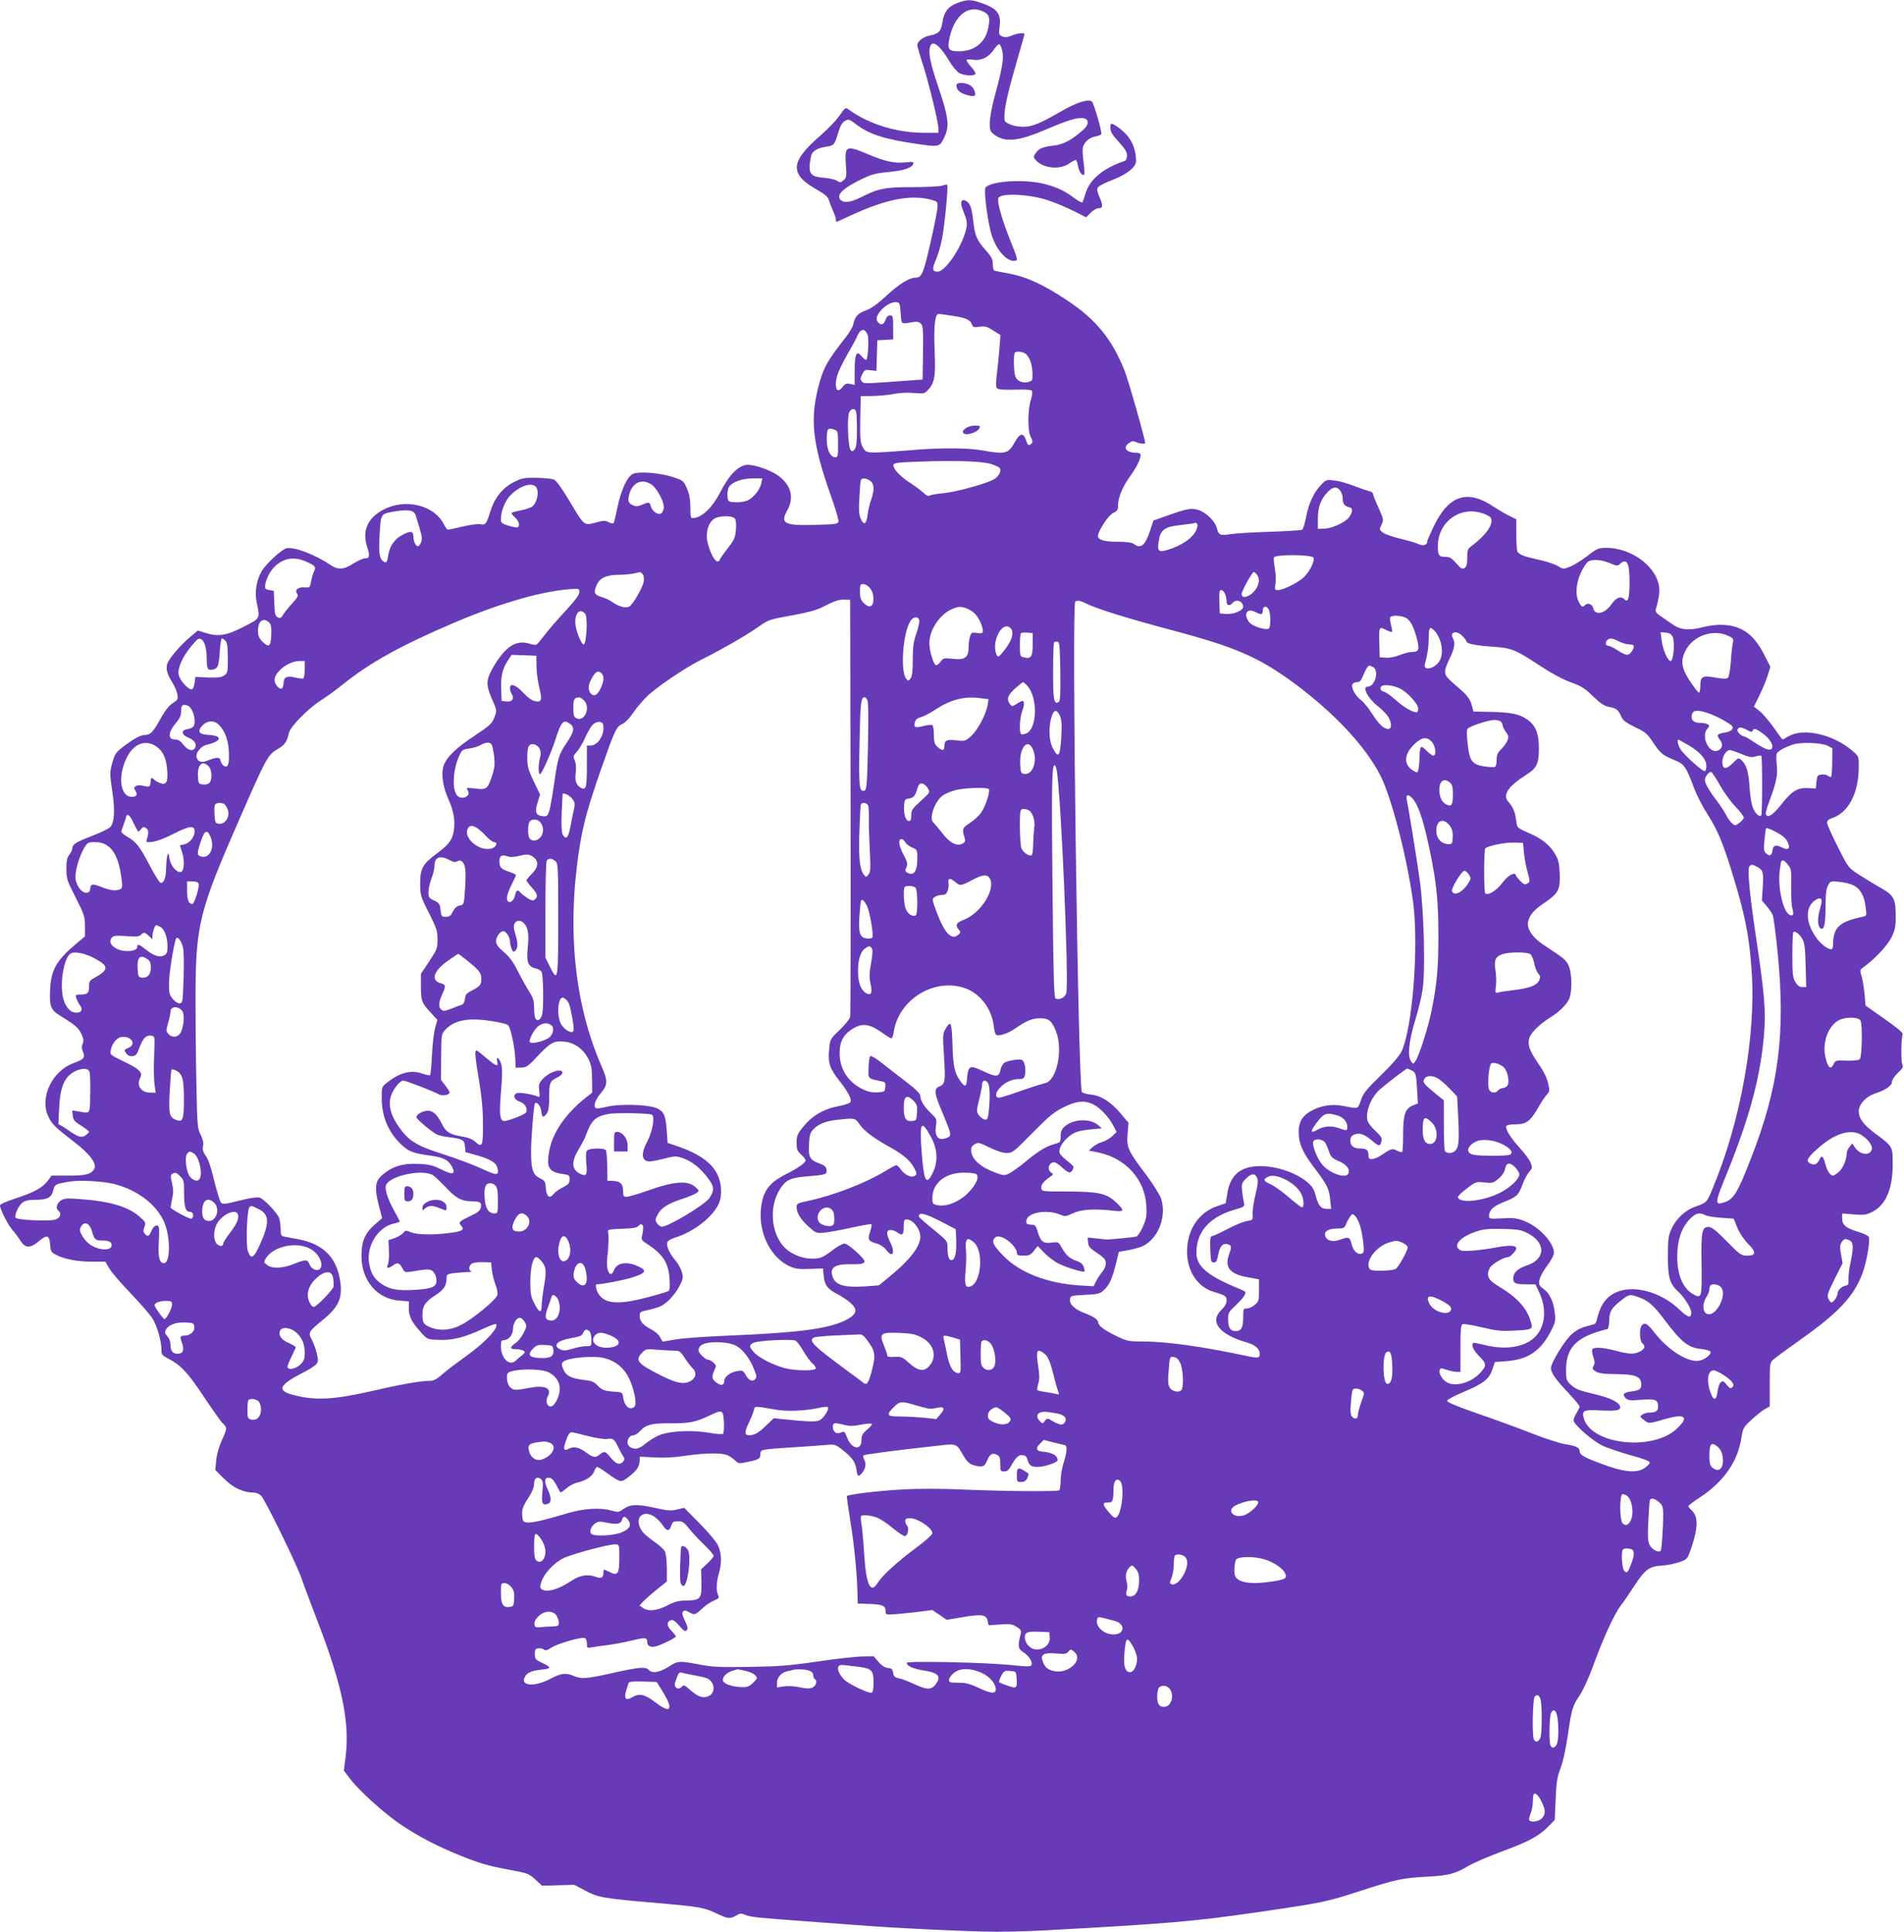
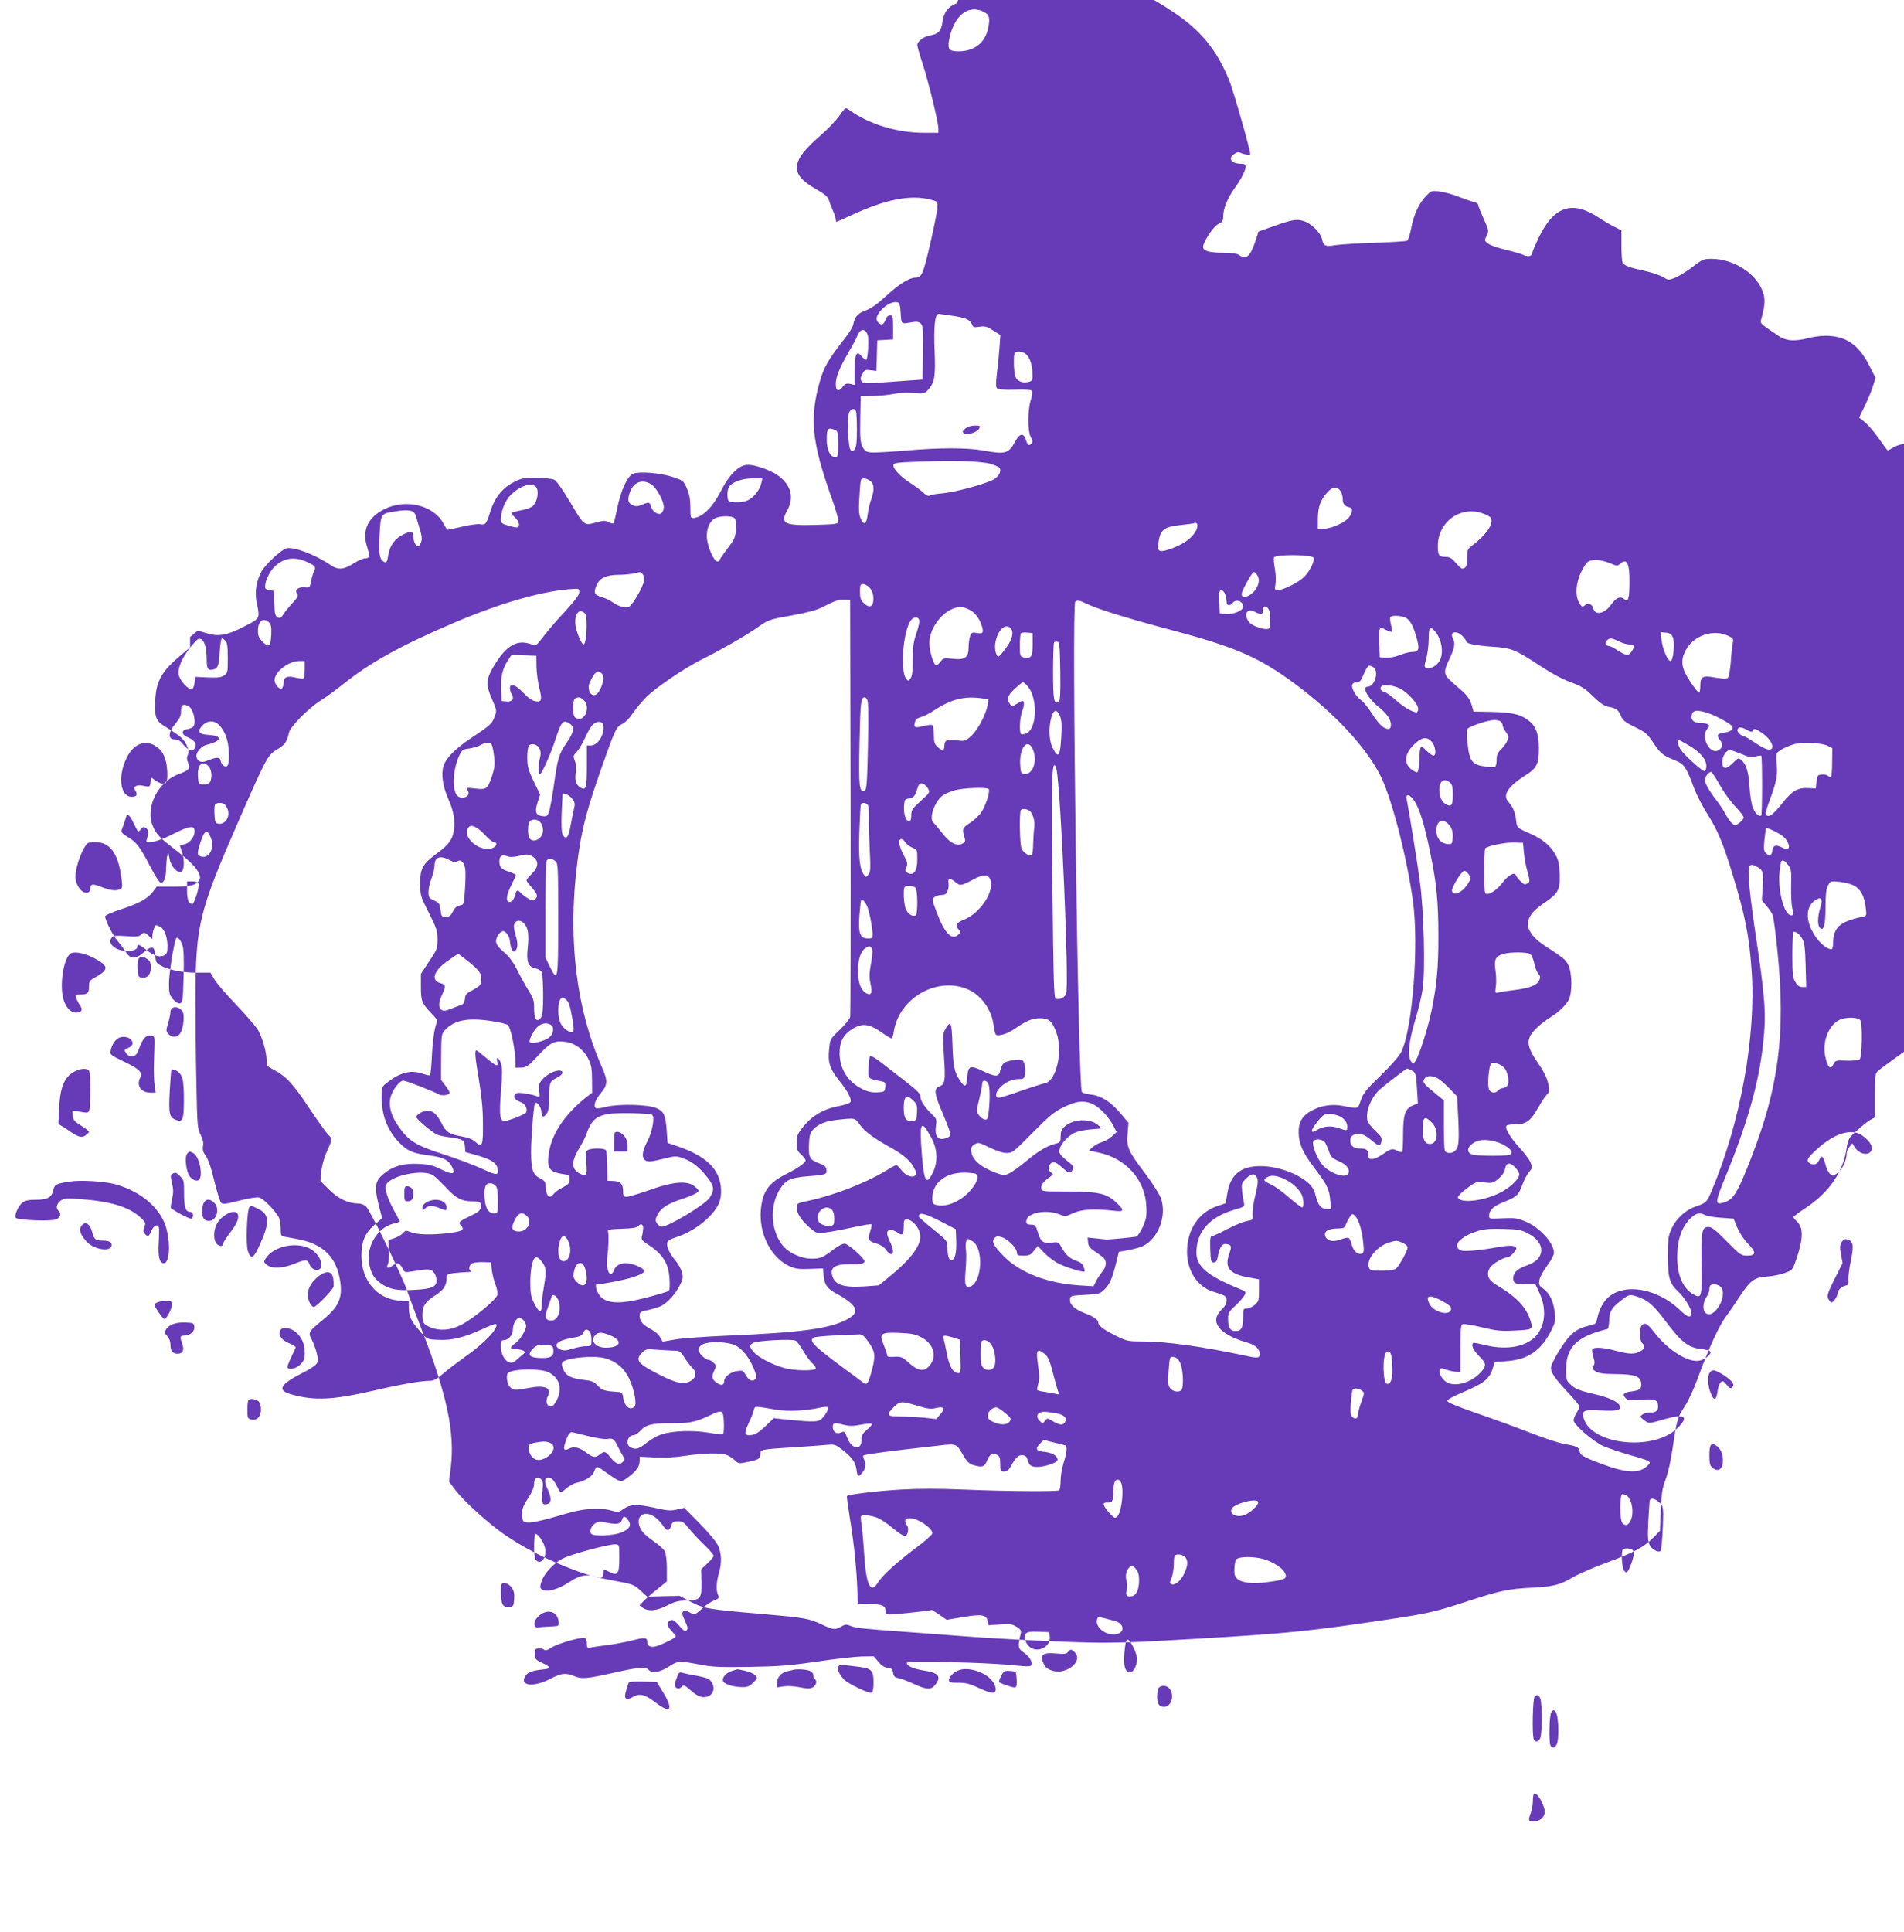
<svg xmlns="http://www.w3.org/2000/svg" version="1.0" width="1262pt" height="1280pt" viewBox="0 0 1262 1280" preserveAspectRatio="xMidYMid meet">
  <g transform="translate(0,1280) scale(0.1,-0.1)" fill="#673ab7" stroke="none">
-     <path d="M6343 12779 c-60 -23 -87 -59 -97 -130 -8 -55 -26 -74 -81 -84 -43 -7 -85 -39 -85 -63 0 -8 16 -65 36 -126 40 -124 104 -386 104 -428 l0 -28 -92 0 c-185 0 -369 57 -504 155 -20 14 -22 12 -59 -40 -21 -31 -78 -91 -127 -133 -199 -172 -206 -253 -33 -353 62 -35 82 -52 89 -75 5 -16 17 -47 27 -70 11 -23 19 -49 19 -58 0 -9 2 -16 4 -16 2 0 43 18 92 41 235 109 398 141 534 106 43 -11 45 -14 44 -47 0 -19 -21 -127 -47 -240 -48 -209 -58 -230 -101 -230 -39 0 -109 -44 -190 -119 -58 -54 -100 -84 -137 -98 -55 -20 -73 -41 -84 -95 -3 -15 -27 -55 -55 -90 -107 -136 -139 -191 -165 -282 -70 -245 -55 -403 74 -766 29 -80 50 -154 49 -164 -3 -18 -15 -20 -151 -24 -208 -6 -237 9 -190 94 50 88 26 173 -64 236 -50 34 -147 68 -195 68 -60 0 -123 -62 -183 -180 -50 -98 -118 -166 -174 -172 -24 -3 -25 -1 -25 72 -1 55 -7 88 -24 126 -22 49 -25 51 -95 74 -82 26 -217 38 -260 21 -38 -15 -81 -108 -106 -229 -10 -51 -21 -96 -25 -99 -3 -4 -18 0 -32 7 -21 12 -34 12 -87 -3 -77 -20 -73 -24 -174 146 -53 88 -86 133 -103 140 -14 5 -66 10 -116 11 -82 1 -96 -2 -149 -29 -76 -39 -128 -105 -157 -200 -24 -78 -31 -86 -68 -78 -14 2 -66 -5 -114 -16 -48 -12 -92 -21 -97 -21 -5 0 -17 17 -28 38 -64 125 -253 171 -398 96 -108 -56 -145 -142 -108 -253 18 -56 15 -71 -17 -71 -12 0 -43 -14 -69 -30 -71 -46 -108 -49 -161 -12 -98 67 -241 121 -289 109 -34 -9 -135 -102 -164 -151 -35 -60 -48 -138 -34 -206 23 -110 26 -106 -82 -161 -115 -60 -172 -69 -252 -44 l-56 17 -51 -43 c-63 -53 -136 -138 -150 -174 -13 -34 -4 -69 32 -127 16 -25 31 -61 34 -80 5 -30 2 -36 -32 -58 -26 -17 -51 -50 -81 -104 -47 -86 -66 -105 -101 -106 -30 0 -71 -22 -142 -75 -53 -41 -59 -50 -76 -111 -17 -63 -17 -70 0 -185 19 -129 15 -206 -12 -238 -10 -11 -60 -36 -112 -56 -113 -43 -140 -59 -140 -84 0 -10 -9 -30 -20 -44 -16 -19 -20 -41 -20 -94 0 -64 3 -76 61 -189 57 -114 62 -126 62 -190 l0 -69 -54 -45 c-135 -113 -171 -175 -177 -310 -5 -107 5 -133 65 -169 101 -62 125 -83 143 -123 14 -32 16 -46 8 -64 -8 -17 -7 -32 2 -54 16 -38 7 -49 -64 -75 -139 -51 -223 -225 -168 -348 24 -54 43 -73 173 -173 106 -81 154 -147 133 -181 -21 -34 -56 -43 -170 -43 l-112 0 -26 -35 c-36 -46 -91 -76 -213 -116 -59 -19 -103 -39 -103 -46 0 -25 51 -126 80 -160 17 -19 42 -52 55 -74 33 -51 66 -52 123 -3 53 45 70 40 74 -22 3 -41 7 -50 33 -65 51 -30 145 -49 241 -49 l92 0 26 -44 c14 -25 79 -100 144 -168 65 -68 130 -143 145 -168 30 -52 57 -147 57 -202 0 -35 4 -39 48 -62 81 -42 128 -92 235 -254 58 -86 114 -166 126 -176 27 -25 27 -31 -9 -110 -19 -42 -33 -92 -37 -132 l-6 -64 59 -59 c60 -60 127 -91 196 -91 15 0 37 -9 48 -20 28 -28 234 -450 269 -550 16 -47 61 -166 99 -265 168 -433 221 -683 193 -913 l-12 -94 36 -48 c59 -80 231 -236 343 -311 120 -80 241 -143 392 -204 130 -52 183 -68 334 -96 113 -21 122 -24 164 -63 l45 -41 106 3 107 3 74 -39 c87 -46 116 -51 480 -82 275 -24 305 -29 390 -69 75 -36 88 -37 129 -14 26 16 34 16 63 4 33 -14 86 -19 388 -41 85 -6 236 -18 335 -25 261 -21 770 -45 942 -45 81 0 234 4 338 10 798 44 959 57 1395 120 425 62 451 67 675 140 234 76 278 86 447 95 137 7 181 18 269 70 35 21 136 64 224 97 177 65 244 101 307 165 l43 44 6 137 c5 116 10 147 32 204 16 41 34 123 47 210 27 186 33 204 80 274 22 33 60 115 85 184 71 195 143 352 186 409 22 29 64 90 93 135 68 105 98 127 179 132 34 2 87 12 117 23 54 19 54 20 78 88 49 143 49 215 2 258 -11 10 -20 21 -20 25 0 4 36 31 80 60 153 101 246 233 271 386 12 73 13 76 71 129 33 30 73 62 89 70 l29 16 0 144 c0 136 1 145 22 165 12 11 96 73 188 138 247 175 348 283 405 436 26 68 52 215 42 239 -3 9 -36 25 -75 36 -78 24 -102 44 -102 89 l0 31 78 -6 c67 -5 83 -3 120 16 91 46 136 150 137 312 0 124 2 120 -113 206 -80 59 -112 102 -112 150 0 45 48 98 108 117 71 24 112 52 112 77 0 13 17 38 38 59 34 31 38 40 30 61 -9 22 -7 168 3 198 2 8 -43 46 -121 100 l-125 88 -7 79 c-4 43 -13 97 -20 118 -12 38 -11 40 17 60 70 50 156 142 182 195 23 47 28 69 28 136 0 122 -11 142 -103 194 -42 24 -108 64 -145 88 -68 45 -68 46 -137 184 -39 76 -70 147 -70 158 0 13 11 23 33 30 109 36 177 166 177 341 0 68 0 69 -42 105 -128 110 -325 154 -424 96 -19 -12 -37 -21 -39 -21 -2 0 -28 35 -58 78 -30 43 -72 92 -93 109 l-39 31 36 73 c20 41 45 100 55 132 l18 59 -43 84 c-70 137 -155 194 -290 194 -31 0 -81 -7 -111 -15 -91 -24 -150 -20 -201 16 -24 16 -61 42 -82 56 -30 21 -37 31 -32 47 24 84 29 128 17 172 -34 127 -190 233 -344 234 -53 0 -61 -3 -128 -55 -40 -30 -92 -62 -116 -71 -41 -16 -44 -16 -78 5 -19 12 -76 31 -126 42 -94 20 -129 33 -142 53 -4 6 -8 57 -8 113 l0 102 -50 25 c-28 14 -70 39 -93 54 -178 122 -302 84 -403 -123 -24 -50 -44 -96 -44 -102 0 -24 -26 -33 -56 -19 -16 8 -70 24 -121 36 -51 12 -103 30 -117 41 -25 19 -25 21 -9 53 15 32 14 35 -21 113 -20 44 -36 85 -36 92 0 6 -12 14 -27 17 -16 4 -61 20 -101 35 -39 16 -97 32 -127 35 -54 7 -56 6 -92 -32 -47 -50 -80 -123 -97 -214 -8 -40 -19 -76 -26 -80 -6 -4 -104 -10 -218 -14 -114 -3 -231 -11 -261 -16 -62 -11 -76 -4 -86 41 -10 44 -72 105 -123 120 -48 14 -75 9 -212 -40 l-85 -30 -22 -67 c-33 -99 -62 -123 -107 -89 -14 10 -45 15 -102 15 -87 0 -128 10 -136 32 -10 24 65 142 99 158 26 12 33 21 33 46 0 55 27 122 74 189 48 66 76 122 76 150 0 10 -10 15 -31 15 -65 0 -90 36 -45 65 19 13 29 14 45 6 19 -10 61 -15 61 -7 0 26 -110 414 -137 481 -82 207 -190 340 -382 466 -151 101 -267 154 -376 175 -49 9 -96 18 -102 20 -8 2 -13 20 -13 43 0 34 -8 49 -45 91 -62 70 -73 96 -84 194 -11 93 -21 120 -51 136 -27 15 -38 -12 -21 -54 32 -80 35 -96 22 -144 -32 -120 -137 -272 -187 -272 -35 0 -38 19 -10 81 13 30 31 90 39 134 18 88 43 352 35 360 -3 3 -17 1 -32 -5 -15 -5 -103 -10 -195 -10 -186 0 -228 -8 -344 -67 -74 -37 -122 -41 -141 -11 -18 30 22 69 125 121 85 42 104 48 197 57 103 10 155 27 165 54 5 13 -3 15 -52 10 -70 -8 -137 7 -241 51 -153 65 -162 61 -154 -64 6 -79 5 -88 -15 -105 -19 -17 -23 -17 -43 -4 -13 9 -52 17 -87 20 -95 7 -109 30 -85 145 6 31 43 53 100 61 52 8 55 11 81 97 13 43 25 64 44 74 23 13 28 12 75 -24 87 -66 187 -98 417 -131 133 -19 137 -17 168 51 33 71 25 130 -41 326 -56 165 -69 233 -54 273 16 43 65 4 128 -102 21 -35 50 -69 66 -77 33 -17 96 -20 105 -5 3 5 -10 27 -29 48 -20 22 -33 42 -29 45 3 4 22 4 43 1 52 -8 103 16 136 66 15 22 32 39 38 37 6 -2 15 -24 20 -48 10 -50 -1 -111 -53 -304 -17 -60 -30 -136 -31 -167 0 -49 3 -59 26 -77 73 -57 162 -49 352 33 144 62 210 81 247 72 34 -9 33 -40 -2 -73 -75 -68 -134 -100 -195 -107 -78 -9 -103 -20 -124 -51 -16 -24 -16 -27 2 -47 48 -53 156 -65 218 -23 20 14 41 25 46 25 4 0 11 -18 15 -39 6 -38 29 -70 41 -58 3 3 2 40 -4 81 -6 42 -8 86 -5 98 9 37 44 68 85 74 21 4 38 12 38 18 0 30 -50 200 -62 212 -21 21 -100 -3 -205 -64 -143 -82 -191 -102 -253 -102 -33 0 -69 7 -90 18 -34 16 -35 19 -32 67 3 60 28 166 88 371 24 83 44 154 44 158 0 11 -47 6 -85 -10 -30 -12 -44 -13 -63 -5 -22 11 -23 15 -17 62 12 88 -14 123 -123 160 -68 24 -93 23 -159 -2z m173 -55 c42 -20 48 -40 34 -110 -20 -98 -92 -154 -197 -154 -65 0 -75 14 -60 86 32 151 124 225 223 178z m-546 -1999 c5 -77 0 -73 81 -59 26 4 40 2 53 -11 14 -15 16 -39 14 -193 l-3 -177 -85 -6 c-310 -23 -305 -22 -318 -6 -11 13 -10 21 3 47 15 30 20 32 56 27 l38 -5 3 101 3 102 53 3 52 3 0 80 c0 73 -2 79 -21 79 -13 0 -23 -10 -30 -30 -12 -32 -27 -38 -47 -18 -18 18 -15 42 10 73 29 38 78 66 108 63 23 -3 25 -7 30 -73z m333 -16 c94 -13 127 -27 138 -56 8 -22 13 -24 51 -18 37 5 50 2 91 -25 l48 -30 -6 -83 c-3 -45 -11 -122 -17 -170 -8 -68 -8 -91 1 -100 8 -8 45 -11 118 -9 73 2 108 0 113 -8 4 -7 1 -33 -7 -59 -22 -67 -22 -208 -1 -247 13 -23 14 -34 5 -43 -18 -18 -25 -13 -37 24 -17 50 -41 45 -74 -15 -41 -76 -63 -82 -211 -55 -105 19 -294 19 -515 -1 -99 -8 -199 -14 -222 -12 -38 3 -45 7 -61 38 -15 30 -17 58 -15 185 l3 150 80 1 c44 1 107 7 140 14 36 7 88 10 131 6 65 -5 73 -4 92 17 47 50 54 88 47 261 -7 160 2 246 26 246 6 0 43 -5 82 -11z m-552 -128 c9 -24 3 -145 -8 -165 -3 -4 -16 5 -29 20 -36 46 -49 22 -49 -92 l0 -95 -29 7 c-25 5 -34 2 -52 -21 -26 -33 -44 -26 -44 19 0 49 22 102 84 211 31 53 56 100 56 104 0 3 7 16 15 28 19 27 43 20 56 -16z m1040 -121 c29 -16 50 -66 52 -127 2 -54 1 -56 -26 -64 -39 -10 -75 5 -87 36 -11 30 -14 148 -3 158 10 10 42 8 64 -3z m-1117 -386 c3 -9 6 -64 6 -123 0 -77 -4 -113 -14 -127 -12 -15 -17 -17 -28 -6 -17 17 -25 221 -9 251 14 25 36 28 45 5z m-139 -123 c18 -7 20 -17 20 -95 0 -74 -2 -86 -17 -86 -34 0 -58 48 -58 115 0 77 6 85 55 66z m1032 -225 c29 -9 55 -21 59 -27 14 -23 -7 -59 -45 -79 -60 -30 -257 -83 -336 -89 -38 -3 -76 -10 -83 -15 -9 -5 -24 1 -45 22 -18 16 -57 45 -87 64 -63 40 -112 93 -108 117 3 14 27 17 168 22 244 9 416 3 477 -15z m-1521 -128 c-9 -44 -52 -97 -93 -115 -19 -8 -56 -13 -81 -11 -46 3 -47 4 -50 40 -2 20 2 47 8 58 18 34 86 60 159 60 l64 0 -7 -32z m722 16 c27 -19 29 -62 6 -125 -9 -24 -19 -68 -23 -98 -7 -65 -26 -76 -46 -27 -12 27 -14 59 -9 138 3 57 7 109 10 116 5 17 35 15 62 -4z m-1452 -23 c35 -21 84 -110 84 -152 0 -14 -7 -32 -15 -39 -20 -17 -62 10 -71 45 -7 29 -13 30 -60 10 -26 -11 -40 -12 -59 -3 -31 14 -36 29 -24 74 22 77 82 104 145 65z m-755 -34 c9 -34 -5 -89 -30 -111 -10 -9 -46 -22 -80 -28 -33 -6 -61 -14 -61 -18 0 -4 11 -17 25 -30 25 -23 33 -54 17 -64 -5 -3 -32 2 -60 10 -46 14 -52 19 -52 43 0 56 29 126 67 163 73 71 160 88 174 35z m5323 -9 c9 -12 16 -37 16 -54 0 -34 13 -49 45 -56 23 -4 22 -28 -2 -64 -21 -32 -111 -75 -164 -77 l-44 -2 0 70 c1 77 18 125 65 175 33 36 63 38 84 8z m-6157 -134 c12 -3 25 -16 28 -28 3 -11 15 -50 26 -86 16 -51 18 -72 10 -93 -6 -15 -15 -27 -20 -27 -15 0 -31 34 -31 64 0 37 -16 40 -68 14 -55 -27 -88 -73 -98 -134 -7 -47 -13 -57 -30 -46 -30 19 -35 54 -28 178 8 140 7 139 93 154 60 10 91 11 118 4z m7112 -20 c22 -8 42 -21 44 -28 16 -40 -32 -110 -123 -179 -33 -25 -35 -30 -35 -83 0 -44 -4 -59 -18 -68 -15 -9 -24 -4 -55 32 -31 35 -43 42 -73 42 -42 0 -49 11 -49 73 2 165 158 272 309 211z m-4969 -29 c8 -10 11 -36 8 -74 -4 -53 -10 -66 -56 -126 -29 -37 -52 -72 -52 -76 0 -5 -7 -9 -15 -9 -19 0 -52 65 -66 131 -14 64 8 131 49 154 36 19 116 19 132 0z m3061 -73 c-23 -56 -95 -106 -193 -136 -59 -17 -69 -8 -58 57 11 77 39 97 146 108 48 5 90 11 93 14 2 3 9 1 14 -4 6 -6 6 -20 -2 -39z m776 -188 c8 -21 -24 -87 -61 -125 -35 -36 -139 -89 -175 -89 -22 0 -23 3 -17 41 4 22 2 68 -4 101 -6 33 -9 66 -6 74 8 22 254 20 263 -2z m-6669 -29 c54 -25 59 -33 41 -66 -5 -11 -13 -39 -17 -62 -8 -41 -9 -42 -43 -39 -43 4 -69 -19 -49 -43 9 -11 4 -23 -32 -62 -24 -26 -52 -60 -61 -76 -15 -23 -21 -26 -37 -17 -16 9 -20 23 -22 93 l-3 82 -30 5 c-26 5 -30 9 -27 34 4 38 34 95 64 123 62 58 132 67 216 28z m8631 -6 c48 -20 53 -21 69 -5 46 41 64 4 63 -127 -1 -102 -10 -132 -33 -109 -25 25 -56 13 -88 -33 -43 -62 -108 -76 -120 -25 -6 27 -36 38 -53 21 -17 -17 -25 -13 -42 19 -25 48 -19 126 14 197 16 33 37 66 48 72 29 17 86 13 142 -10z m-6409 -74 c7 -9 10 -29 7 -48 -6 -39 -73 -154 -97 -167 -22 -12 -70 1 -110 30 -16 12 -49 27 -72 34 -50 14 -56 30 -32 82 21 45 63 64 141 65 32 0 76 4 98 8 22 5 43 9 46 10 4 0 12 -6 19 -14z m4074 -7 c26 -37 -3 -106 -56 -134 -30 -16 -48 -12 -48 11 0 19 70 145 80 145 5 0 16 -10 24 -22z m-2574 -78 c23 -23 33 -56 28 -96 -4 -38 -31 -42 -63 -10 -20 20 -25 35 -25 76 0 43 3 50 20 50 11 0 29 -9 40 -20z m-1920 -34 c0 -17 -28 -55 -91 -123 -50 -54 -112 -125 -137 -158 -25 -33 -50 -63 -55 -66 -5 -4 -29 -1 -52 7 -86 25 -156 -21 -236 -157 -48 -83 -49 -117 -9 -209 35 -80 35 -78 14 -130 -14 -35 -33 -52 -128 -115 -125 -82 -187 -143 -206 -200 -17 -53 -6 -133 31 -218 37 -83 47 -144 37 -210 -9 -62 -33 -94 -116 -155 -91 -68 -107 -97 -107 -197 1 -77 2 -84 58 -194 51 -102 57 -120 57 -176 0 -59 -3 -67 -55 -145 l-55 -83 0 -84 c0 -95 5 -109 66 -174 l43 -47 -15 -53 c-8 -30 -18 -112 -21 -182 -3 -70 -9 -129 -13 -132 -3 -2 -26 3 -51 11 -74 26 -148 8 -231 -58 -38 -29 -38 -30 -38 -102 0 -127 45 -232 135 -315 46 -42 78 -54 193 -69 82 -12 114 -28 138 -73 26 -51 5 -56 -71 -18 -57 28 -81 34 -154 37 -100 5 -171 -17 -234 -71 -51 -43 -56 -84 -27 -201 l23 -88 -51 -44 c-64 -56 -87 -113 -86 -209 1 -161 103 -281 249 -293 l65 -5 0 -46 c0 -54 18 -90 78 -157 44 -49 44 -49 116 -52 90 -5 170 15 289 69 49 23 91 39 94 36 23 -23 -73 -125 -202 -216 -49 -35 -116 -85 -147 -112 -47 -41 -63 -49 -96 -49 -53 0 -186 -23 -367 -65 -267 -61 -387 -67 -535 -27 -109 29 -90 66 75 150 33 16 68 39 79 50 16 19 17 26 6 74 -7 29 -22 70 -33 91 -26 47 -23 53 74 132 112 92 136 155 108 287 -30 140 -119 219 -279 248 -36 7 -75 14 -87 16 -20 4 -23 10 -23 57 -1 28 -6 61 -13 73 -28 48 -103 124 -129 129 -16 4 -71 -5 -133 -21 -91 -23 -108 -25 -120 -13 -7 8 -27 73 -45 145 -20 87 -40 143 -56 165 -18 25 -23 41 -18 65 4 22 -1 44 -16 75 -21 40 -23 60 -28 333 -4 160 -6 419 -6 576 1 483 23 570 289 1178 179 409 190 430 253 467 50 29 64 49 77 109 9 41 126 160 210 214 39 24 101 70 140 101 190 153 386 261 748 416 316 134 598 214 795 223 28 2 32 -1 32 -22z m4280 -12 c6 -14 10 -36 10 -50 0 -27 21 -32 40 -9 24 29 70 11 70 -26 0 -24 -63 -51 -113 -47 l-42 3 -3 78 c-2 64 0 77 13 77 8 0 20 -12 25 -26z m-2482 -1409 c1 -753 0 -1381 -3 -1394 -3 -13 -34 -51 -69 -85 -63 -60 -64 -62 -70 -127 -10 -90 4 -131 68 -211 56 -71 82 -119 73 -140 -2 -7 -35 -19 -72 -26 -108 -20 -182 -64 -246 -144 -34 -43 -39 -57 -39 -100 0 -43 4 -54 30 -78 17 -15 30 -33 30 -39 0 -15 -55 -54 -126 -89 -121 -61 -160 -116 -171 -241 -13 -159 69 -318 194 -373 37 -16 62 -19 132 -16 l86 3 5 -52 c6 -60 26 -85 92 -119 26 -13 63 -38 83 -55 52 -46 46 -75 -21 -112 -114 -61 -309 -87 -784 -107 -146 -6 -303 -17 -350 -25 -47 -8 -86 -15 -87 -15 -1 0 -9 13 -18 30 -8 16 -34 39 -56 50 -56 29 -79 55 -79 89 0 28 3 30 58 41 31 7 69 19 84 26 43 22 95 80 123 135 23 44 24 54 15 89 -6 22 -24 55 -39 73 -38 43 -63 94 -59 119 2 16 17 26 60 40 122 39 247 139 284 226 21 52 18 129 -10 188 -37 79 -124 141 -266 189 l-65 22 -6 84 c-7 100 -19 125 -67 146 -56 25 -251 30 -332 9 -40 -10 -67 -13 -73 -7 -15 15 0 56 38 101 44 53 44 80 3 173 -181 413 -232 914 -147 1451 25 158 58 276 144 522 92 262 100 278 140 297 19 9 48 38 69 70 20 30 60 78 89 107 58 60 256 194 362 247 138 69 291 157 365 208 88 61 77 58 253 90 93 17 155 34 190 53 79 41 109 51 147 49 l35 -2 3 -1370z m1550 1351 c78 -39 259 -96 577 -181 426 -113 579 -180 814 -353 266 -197 473 -419 571 -612 74 -146 176 -541 216 -835 39 -289 -3 -839 -77 -993 -15 -30 -63 -86 -137 -158 -97 -94 -116 -118 -132 -165 -21 -60 -14 -57 -118 -37 -76 15 -152 2 -218 -37 -55 -32 -78 -75 -76 -140 1 -75 26 -130 101 -230 87 -114 102 -144 108 -217 l6 -58 -31 0 c-37 0 -55 23 -73 93 -8 32 -22 56 -46 77 -75 67 -207 113 -319 113 -130 0 -199 -56 -219 -181 l-11 -65 -50 -17 c-128 -41 -206 -157 -206 -305 0 -127 70 -233 174 -264 82 -25 88 -29 88 -59 0 -19 -11 -39 -35 -62 -80 -78 -15 -162 168 -215 57 -16 87 -43 87 -77 0 -27 -13 -29 -86 -13 -296 63 -528 95 -681 96 -103 0 -111 1 -183 36 -78 38 -120 68 -120 88 0 20 -32 42 -91 64 -66 25 -102 59 -97 93 3 22 8 23 100 28 85 4 100 8 123 30 38 35 55 72 80 170 l21 85 67 12 c36 7 79 19 94 27 102 52 157 198 119 313 -10 29 -51 94 -100 160 -119 157 -130 180 -122 270 l6 73 -53 63 c-66 77 -127 116 -195 124 -29 3 -56 11 -61 17 -25 30 -69 3225 -44 3249 10 11 32 8 61 -7z m-775 -40 c43 -18 73 -53 92 -105 18 -53 13 -63 -31 -55 -30 5 -35 3 -44 -21 -5 -14 -10 -48 -10 -75 0 -67 -25 -85 -108 -75 -56 6 -60 5 -79 -21 -11 -15 -25 -24 -31 -21 -17 11 -42 97 -42 146 0 87 69 190 150 225 44 19 62 19 103 2z m1997 -5 c13 -26 13 -118 0 -126 -21 -13 -110 16 -130 42 -41 53 -15 97 40 68 40 -21 50 -19 50 10 0 30 25 34 40 6z m-4530 -30 c17 -33 7 -201 -12 -201 -13 0 -46 78 -53 125 -8 51 8 95 34 95 11 0 25 -9 31 -19z m5439 -25 c30 -16 53 -61 75 -148 16 -64 9 -78 -36 -78 -15 0 -51 -9 -79 -20 -31 -13 -69 -20 -93 -18 l-41 3 -3 98 c-3 105 -1 108 49 81 17 -8 33 -13 36 -11 2 3 -1 24 -7 46 -6 23 -8 46 -5 51 9 15 72 12 104 -4z m-3226 -15 c3 -11 -6 -50 -19 -88 -19 -55 -24 -88 -24 -174 0 -78 -4 -110 -15 -125 -14 -18 -16 -18 -29 -1 -40 51 -21 307 29 383 19 29 51 31 58 5z m-4308 -17 c12 -12 15 -32 13 -82 -4 -77 -15 -86 -58 -44 -24 25 -30 39 -30 74 0 64 37 90 75 52z m4913 -36 c24 -24 13 -74 -30 -132 -23 -31 -45 -56 -50 -56 -15 0 -27 48 -21 87 13 84 65 137 101 101z m2807 -14 c47 -48 67 -141 40 -197 -27 -57 -117 -80 -100 -24 16 54 24 107 25 170 0 69 7 79 35 51z m-2660 -93 c0 -82 -11 -99 -58 -87 -26 6 -27 9 -27 80 0 40 3 76 7 80 4 4 23 6 43 4 l35 -3 0 -74z m2850 53 c14 -15 25 -30 25 -35 0 -14 65 -27 170 -34 127 -8 153 -18 315 -125 77 -51 150 -90 204 -110 72 -26 95 -40 150 -94 50 -48 76 -65 106 -70 49 -9 62 -20 80 -62 11 -27 29 -41 92 -72 71 -34 82 -44 123 -106 47 -70 61 -81 147 -116 57 -24 70 -43 123 -186 17 -44 57 -122 90 -173 64 -101 100 -186 161 -385 86 -279 113 -415 129 -646 31 -432 -73 -1005 -262 -1454 -35 -84 -36 -85 -112 -112 -65 -22 -128 -81 -157 -147 -21 -46 -24 -67 -24 -182 0 -143 12 -181 70 -235 39 -35 85 -110 85 -136 0 -42 -21 -36 -80 20 -105 100 -259 153 -373 127 -93 -20 -148 -82 -172 -194 -3 -15 -11 -29 -18 -31 -7 -2 -34 -10 -60 -17 -31 -8 -64 -26 -93 -53 -47 -44 -134 -187 -134 -221 0 -31 30 -74 114 -163 42 -45 76 -86 76 -92 0 -5 -9 -24 -20 -42 -11 -18 -20 -40 -20 -49 0 -28 129 -140 197 -171 35 -15 118 -43 186 -62 79 -21 122 -38 122 -47 0 -7 -16 -24 -35 -37 -53 -36 -141 -27 -294 32 -114 43 -135 56 -136 82 0 22 -29 35 -93 44 -36 6 -135 37 -228 74 -90 35 -253 95 -362 132 -140 49 -197 73 -195 83 2 8 50 33 107 57 130 54 171 85 193 150 l16 49 81 6 c140 11 225 69 293 203 27 54 30 66 23 120 -8 73 -34 127 -76 157 -27 19 -30 26 -26 56 3 19 26 62 51 95 26 34 46 73 46 86 0 68 -100 175 -198 212 -48 19 -71 21 -144 17 -85 -4 -88 -4 -88 17 0 37 27 63 97 91 86 34 98 45 124 115 11 31 31 69 44 84 23 27 23 30 10 63 -8 19 -41 64 -74 99 -61 67 -97 127 -86 144 3 6 30 10 58 10 75 0 101 20 158 120 17 30 40 65 52 77 19 21 19 27 8 76 -8 36 -30 80 -66 132 -60 86 -74 130 -55 175 14 34 70 87 132 126 56 34 106 81 126 119 24 45 23 178 -2 229 -19 38 -29 46 -156 129 -84 54 -125 116 -110 166 12 43 39 73 113 123 86 59 99 84 95 189 -3 71 -9 93 -31 131 -33 56 -86 100 -164 134 -89 39 -88 37 -94 91 -7 54 -21 86 -51 120 -41 44 -2 103 114 176 74 47 88 75 88 178 0 100 -22 154 -78 192 -51 36 -108 47 -241 50 l-114 2 -13 46 c-10 33 -27 58 -61 89 -27 23 -62 54 -79 70 -45 41 -47 60 -8 141 36 74 41 107 24 140 -24 44 27 54 65 13z m1392 -4 c16 -35 5 -160 -14 -160 -19 0 -53 78 -60 141 l-6 50 34 -3 c25 -2 37 -10 46 -28z m376 3 c26 -13 28 -18 22 -46 -4 -18 -10 -73 -13 -124 -4 -51 -12 -97 -19 -104 -8 -8 -28 -8 -82 1 -87 16 -101 8 -101 -56 0 -24 -4 -44 -9 -44 -4 0 -30 32 -56 71 -59 88 -68 137 -35 204 51 105 190 152 293 98z m-10126 -21 c20 -13 33 -61 33 -127 0 -68 8 -80 44 -71 31 8 37 25 43 124 3 45 9 82 14 82 4 0 15 -7 23 -16 12 -12 16 -38 16 -114 0 -95 -1 -100 -25 -116 -19 -13 -43 -15 -107 -13 l-83 4 -5 -39 c-3 -22 -10 -41 -17 -43 -22 -8 -83 60 -89 98 -7 45 26 118 87 191 43 50 46 52 66 40z m9393 -12 c22 -11 53 -20 70 -20 34 0 38 -14 14 -48 -20 -29 -34 -28 -91 8 -26 17 -53 30 -59 30 -20 0 -27 19 -14 35 17 20 33 19 80 -5z m-3702 -199 c2 -146 -1 -196 -10 -202 -32 -20 -38 11 -38 201 0 102 3 190 7 194 4 4 14 5 23 4 13 -3 15 -31 18 -197z m-3472 29 c1 -41 10 -104 19 -139 20 -80 15 -96 -28 -87 -21 4 -48 23 -79 56 -49 53 -88 66 -88 30 0 -11 5 -29 12 -39 19 -30 3 -53 -34 -49 l-33 3 -3 75 c-4 85 8 138 44 193 l25 38 82 -3 82 -3 1 -75z m-1536 -14 c0 -30 -4 -57 -9 -61 -6 -3 -30 0 -56 6 -51 13 -75 2 -75 -35 0 -11 -4 -27 -9 -35 -12 -19 -51 21 -51 53 0 54 92 125 163 126 l37 0 0 -54z m7081 14 c42 -23 13 -130 -36 -130 -39 0 1 -77 68 -130 25 -19 54 -49 66 -66 26 -38 28 -84 3 -84 -30 0 -62 30 -107 100 -24 38 -57 79 -74 91 -36 26 -66 81 -58 103 4 9 17 16 31 16 19 0 27 9 41 43 16 41 33 67 42 67 2 0 13 -5 24 -10z m-5113 -42 c7 -7 12 -22 12 -34 0 -28 -25 -87 -43 -102 -35 -30 -70 26 -48 76 31 69 53 86 79 60z m2820 -81 c71 -75 68 -283 -4 -316 -14 -6 -30 -9 -35 -6 -15 10 -10 111 7 155 9 22 13 47 10 56 -5 14 -11 13 -42 -7 -36 -22 -37 -22 -50 -4 -24 32 -16 57 33 102 26 23 50 43 54 43 3 0 15 -10 27 -23z m2469 -18 c52 -25 123 -103 123 -135 0 -13 -5 -24 -10 -24 -28 0 -87 35 -137 80 -30 27 -66 53 -79 56 -23 6 -31 23 -17 37 13 14 78 6 120 -14z m-5407 -79 c48 -48 4 -148 -52 -118 -14 7 -18 22 -18 68 0 57 6 67 38 69 6 1 21 -8 32 -19z m1879 1 c7 -12 8 -121 4 -306 -5 -240 -9 -288 -21 -293 -37 -14 -41 19 -35 317 6 273 9 300 35 301 4 0 12 -8 17 -19z m756 12 l47 -6 -6 -39 c-10 -61 -65 -165 -109 -205 -38 -34 -42 -35 -93 -29 -68 8 -84 1 -84 -35 0 -35 -15 -37 -47 -7 -19 18 -23 32 -23 79 0 32 -5 61 -10 64 -6 4 -33 1 -60 -6 -56 -14 -65 -10 -56 25 4 18 16 28 42 35 19 5 59 26 89 46 108 71 197 94 310 78z m-5260 -49 c37 -15 61 -118 33 -142 -7 -5 -24 -12 -38 -14 -39 -5 -38 -36 3 -53 43 -18 60 -39 52 -65 -10 -32 -49 -25 -79 15 -20 26 -35 35 -56 35 -49 0 -47 47 6 109 24 28 34 49 34 73 0 47 9 55 45 42z m5781 -69 c11 -27 13 -59 8 -145 -8 -124 -19 -138 -56 -67 -25 48 -29 135 -9 205 15 52 37 55 57 7z m4300 18 c53 -18 145 -69 156 -86 11 -18 -10 -35 -53 -42 -49 -8 -54 -16 -28 -49 22 -28 15 -58 -16 -70 -58 -22 -113 96 -68 146 15 17 15 20 3 28 -8 6 -31 10 -51 10 -44 0 -64 20 -55 55 8 31 39 33 112 8z m-1378 -55 c7 -7 12 -18 12 -25 0 -8 10 -27 21 -43 19 -25 20 -33 10 -58 -7 -16 -26 -42 -42 -58 -23 -22 -29 -36 -29 -70 0 -24 -5 -44 -12 -46 -6 -2 -36 -1 -66 3 -84 12 -102 35 -114 149 -7 62 -7 95 0 102 17 17 135 56 173 57 19 1 40 -4 47 -11z m-8500 -18 c41 -39 65 -100 69 -180 4 -84 -6 -112 -34 -94 -10 6 -19 21 -21 34 -4 25 -28 24 -90 -1 -37 -16 -65 -5 -70 28 -4 27 32 69 65 77 51 12 83 28 83 42 0 15 -24 22 -85 26 -49 4 -57 27 -21 63 31 31 74 33 104 5z m2330 4 c33 -23 27 -54 -22 -126 -52 -76 -59 -99 -85 -283 -11 -77 -25 -155 -32 -173 -10 -29 -15 -33 -42 -30 -46 5 -54 27 -34 90 l17 53 -43 89 c-37 78 -42 98 -42 157 0 75 11 95 48 86 33 -9 49 -47 36 -89 -11 -41 -12 -108 0 -108 11 0 72 136 101 225 41 127 53 140 98 109z m220 -7 c12 -62 -34 -137 -83 -137 l-25 0 0 -132 c0 -146 -6 -166 -38 -149 -33 18 -43 46 -36 101 4 32 2 61 -6 80 -12 28 -11 33 13 58 14 15 40 59 57 97 17 39 41 78 53 87 27 22 61 19 65 -5z m7582 -34 c25 -14 34 -15 37 -5 7 19 21 15 68 -19 68 -49 86 -119 28 -104 -14 3 -52 24 -84 46 -32 21 -62 39 -66 39 -20 0 -52 32 -47 45 8 20 25 19 64 -2z m-2091 -77 c24 -26 34 -86 14 -93 -6 -2 -27 12 -47 32 -42 42 -45 39 -48 -64 -2 -44 -8 -76 -14 -78 -6 -2 -26 8 -43 22 -49 42 -39 106 26 166 48 45 80 49 112 15z m1703 -24 c77 -45 118 -93 118 -137 0 -20 -5 -35 -11 -35 -18 0 -139 110 -160 145 -19 30 -26 70 -11 63 4 -2 33 -18 64 -36z m-10152 -11 c41 -30 62 -77 68 -152 6 -82 -5 -103 -46 -88 -15 6 -35 17 -44 26 -15 14 -17 12 -20 -19 -3 -34 -5 -35 -58 -23 -14 3 -32 1 -40 -4 -13 -9 -13 -14 -2 -31 16 -26 8 -40 -24 -40 -82 0 -96 151 -25 276 47 82 123 104 191 55z m2218 17 c5 -7 13 -43 17 -80 6 -54 3 -78 -14 -131 -29 -85 -36 -91 -111 -82 -61 7 -61 7 -49 -14 21 -33 -30 -63 -65 -38 -42 31 -37 178 11 276 16 32 23 37 63 41 25 4 59 13 75 23 36 20 59 21 73 5z m8857 -10 l30 -16 -1 -91 c0 -50 -4 -94 -7 -98 -4 -3 -13 0 -21 6 -8 7 -27 11 -43 9 -25 -3 -29 -8 -33 -48 l-5 -45 -47 3 c-70 4 -108 -17 -172 -97 -61 -77 -91 -100 -109 -82 -7 7 -1 35 21 93 45 121 56 171 49 238 -4 33 -4 66 -1 75 7 18 50 42 109 62 53 17 190 12 230 -9z m-5268 -25 c31 -75 -1 -167 -56 -161 -24 3 -26 7 -29 63 -6 113 51 179 85 98z m4695 -29 c52 -22 68 -24 95 -16 17 5 34 7 37 4 8 -8 7 -387 0 -395 -14 -13 -43 15 -57 55 -9 24 -18 85 -21 136 -6 98 -21 146 -53 175 -20 17 -21 17 -56 -18 -47 -47 -72 -44 -71 8 1 39 27 77 51 77 7 0 41 -12 75 -26z m-10158 -83 c21 -23 24 -85 5 -107 -7 -9 -25 -14 -43 -12 -30 3 -31 5 -34 56 -4 77 31 108 72 63z m5619 -20 c29 -141 84 -1426 64 -1484 -9 -27 -44 -44 -70 -34 -11 4 -15 137 -21 734 -7 682 -4 813 14 813 4 0 10 -13 13 -29z m4397 -104 c25 -45 71 -109 103 -142 32 -33 56 -66 55 -74 -2 -8 -15 -23 -30 -34 -27 -20 -28 -20 -49 -1 -12 10 -30 37 -41 59 -12 22 -40 65 -63 95 -46 59 -75 111 -75 132 0 22 30 58 43 52 6 -3 32 -42 57 -87z m-1788 16 c14 -12 18 -31 18 -79 0 -69 -10 -83 -45 -64 -29 15 -45 51 -45 98 0 59 34 80 72 45z m-3462 -36 c15 -28 15 -28 -48 -85 -56 -51 -62 -61 -62 -94 0 -28 -4 -38 -15 -38 -22 0 -36 45 -33 99 3 40 6 46 28 49 35 5 45 16 59 62 10 34 16 41 34 38 12 -2 28 -16 37 -31z m404 -6 c10 -15 -20 -109 -48 -151 -14 -22 -49 -55 -77 -73 -52 -33 -54 -40 -34 -104 5 -16 1 -24 -15 -33 -37 -20 -85 4 -134 69 -24 31 -51 63 -59 70 -32 26 8 142 62 180 16 12 53 27 82 35 59 16 215 21 223 7z m-2761 -64 c19 -25 20 -32 9 -80 -7 -28 -17 -80 -23 -114 -13 -66 -29 -80 -50 -42 -7 15 -9 62 -6 143 3 66 6 122 6 124 3 13 48 -8 64 -31z m5582 -14 c34 -51 67 -158 104 -339 44 -214 54 -322 55 -554 0 -212 -10 -323 -45 -495 -22 -110 -81 -296 -106 -334 -15 -23 -16 -24 -29 -6 -26 35 -17 131 25 271 22 72 45 167 51 212 18 124 8 519 -19 714 -19 139 -72 467 -87 541 -8 41 20 35 51 -10z m-7888 -21 c6 -4 16 -20 22 -35 18 -48 -16 -102 -61 -95 -20 3 -23 9 -26 57 -2 29 -1 60 2 67 6 15 43 19 63 6z m4268 -12 c3 -11 5 -50 4 -87 -1 -38 2 -131 6 -208 6 -121 5 -143 -9 -160 -16 -19 -16 -19 -30 -1 -28 36 -36 114 -30 285 3 91 7 172 10 179 6 19 42 14 49 -8z m1065 -30 c25 -13 43 -72 35 -118 -3 -20 -6 -68 -7 -105 0 -37 -5 -70 -10 -74 -15 -9 -55 17 -67 44 -12 26 -16 245 -4 256 9 10 31 9 53 -3z m-5934 -85 c14 -30 28 -55 31 -55 3 0 12 8 19 18 10 13 16 15 31 6 18 -12 20 -31 7 -73 -7 -23 -6 -24 38 -19 27 3 84 25 136 52 109 55 142 59 142 17 0 -37 -33 -78 -69 -86 l-29 -6 14 -44 c20 -57 15 -129 -8 -133 -28 -5 -67 42 -75 90 -6 38 -8 40 -14 18 -4 -14 -7 -51 -8 -83 -1 -63 -14 -97 -35 -97 -8 0 -40 50 -72 112 -68 130 -90 159 -151 194 -33 20 -42 31 -37 43 8 20 26 72 30 89 7 26 26 10 50 -43z m2698 3 c22 -31 20 -74 -4 -98 -23 -23 -50 -26 -68 -8 -16 16 -16 100 0 116 19 19 55 14 72 -10z m6016 -8 c24 -24 33 -56 28 -101 -3 -31 -6 -34 -32 -32 -45 3 -76 39 -76 88 0 64 39 86 80 45z m-6388 -70 c25 -28 53 -50 62 -50 26 0 18 -30 -10 -40 -79 -30 -198 66 -163 131 16 31 56 17 111 -41z m8636 -48 c22 -44 6 -60 -38 -37 -39 20 -58 14 -62 -21 -4 -34 -20 -40 -43 -18 -14 14 -16 28 -10 88 4 39 9 74 11 78 3 4 32 -7 66 -25 42 -22 65 -42 76 -65z m-10452 31 c29 -68 -6 -143 -61 -129 -30 8 -31 18 -4 101 25 75 43 82 65 28z m4604 -34 c7 -11 27 -27 46 -35 34 -14 34 -15 34 -78 0 -82 -26 -114 -69 -87 -12 8 -13 15 -3 35 9 21 7 33 -18 80 -33 61 -39 106 -15 106 8 0 19 -9 25 -21z m-5289 -22 c46 -30 77 -96 91 -196 11 -70 10 -84 -2 -91 -24 -15 -65 -12 -120 10 -67 26 -78 25 -82 -7 -2 -22 -8 -28 -28 -28 -33 0 -70 56 -70 105 0 48 26 135 56 188 24 40 27 42 73 42 33 0 59 -7 82 -23z m9390 -47 c3 -36 14 -94 24 -128 15 -54 16 -65 4 -73 -8 -5 -18 -9 -22 -9 -11 0 -53 43 -59 60 -8 25 -52 1 -91 -51 -39 -51 -93 -84 -112 -69 -11 9 -10 288 0 299 17 16 127 39 185 38 l65 -2 6 -65z m-6659 -21 c44 11 59 11 79 1 52 -28 53 -72 4 -120 -19 -19 -35 -38 -35 -43 0 -5 16 -27 35 -48 38 -43 43 -60 20 -79 -12 -10 -21 -8 -49 9 -18 12 -39 28 -46 36 -18 22 -28 18 -35 -14 -7 -33 -29 -56 -45 -46 -18 11 -11 50 20 111 16 32 30 62 30 66 0 3 -22 14 -49 23 -50 16 -61 29 -61 69 0 34 17 45 50 33 21 -8 42 -7 82 2z m-462 -28 c26 -14 38 -16 51 -8 25 15 46 -6 53 -51 3 -20 2 -82 -2 -137 -7 -99 -7 -100 -35 -105 -19 -3 -33 -16 -45 -40 -14 -28 -23 -35 -47 -35 -28 0 -30 3 -35 45 -4 40 -9 47 -42 63 -35 16 -38 21 -38 57 0 21 9 62 20 90 11 28 20 65 20 83 0 58 36 72 100 38z m702 -8 c17 -15 18 -40 18 -385 0 -408 -2 -421 -57 -310 l-28 57 0 315 c0 173 4 321 9 328 12 17 36 15 58 -5z m8172 -27 c19 -25 21 -40 18 -139 -1 -62 2 -127 8 -146 11 -39 6 -53 -16 -44 -43 16 -80 171 -69 283 4 36 9 69 12 73 8 13 25 3 47 -27z m-211 -8 c43 -22 47 -37 41 -134 l-6 -90 30 -36 c17 -19 36 -47 42 -62 6 -15 20 -125 32 -244 54 -537 8 -895 -174 -1362 -93 -239 -118 -280 -186 -299 -57 -17 -55 2 20 184 160 392 234 675 253 970 9 124 -5 267 -55 600 -40 266 -58 441 -47 469 8 19 21 20 50 4z m-1907 -53 c15 -23 15 -27 -6 -60 -36 -58 -93 -85 -106 -50 -7 18 64 135 82 135 8 0 21 -11 30 -25z m-3175 -26 c39 -74 -60 -230 -174 -274 -49 -19 -58 -36 -32 -65 14 -15 13 -19 -4 -34 -43 -39 -90 10 -142 148 -32 86 -33 89 -14 102 10 8 32 14 47 14 22 0 31 6 39 27 6 16 8 38 6 51 -6 34 10 37 44 8 33 -28 38 -27 123 18 60 32 91 33 107 5z m-5245 -34 c8 -20 -28 -135 -41 -135 -24 0 -35 27 -35 87 l0 63 35 0 c23 0 38 -6 41 -15z m10971 -12 c45 -24 70 -70 79 -145 7 -57 7 -57 -22 -63 -152 -32 -194 -71 -194 -182 0 -20 -5 -33 -12 -33 -27 0 -76 40 -106 86 -70 105 -66 205 11 246 31 16 39 -4 22 -58 -19 -62 -19 -118 -1 -133 25 -21 36 20 36 139 0 82 4 119 16 142 16 30 17 31 75 25 33 -3 76 -14 96 -24z m-6219 -15 c15 -15 16 -174 2 -183 -20 -12 -52 8 -66 41 -14 34 -19 135 -7 147 11 11 58 8 71 -5z m-323 -118 c20 -38 48 -201 36 -213 -5 -5 -21 -7 -37 -5 -45 5 -55 37 -48 148 4 52 9 98 11 103 7 11 22 -1 38 -33z m-2271 -119 c27 -30 33 -71 24 -160 -10 -96 2 -127 53 -138 16 -3 34 -14 39 -24 11 -20 14 -229 4 -279 -8 -35 -31 -51 -45 -29 -5 8 -9 40 -9 71 0 48 -6 66 -34 110 -18 29 -52 89 -74 134 -30 59 -55 94 -93 126 -38 33 -51 51 -51 72 0 29 27 66 48 66 18 0 44 -40 44 -67 0 -12 5 -34 10 -48 9 -23 13 -25 25 -15 19 16 19 52 0 113 -10 35 -12 54 -4 68 12 24 41 24 63 0z m-2412 -22 c28 -15 48 -69 48 -128 0 -41 -4 -52 -21 -61 -29 -16 -68 -5 -118 35 -48 38 -61 43 -61 21 0 -32 -93 -38 -141 -10 -38 22 -47 47 -28 71 11 13 28 15 96 10 65 -5 86 -3 97 9 19 19 26 18 53 -8 l23 -21 0 21 c0 24 17 72 25 72 4 0 15 -5 27 -11z m10885 -82 c14 -25 18 -63 21 -174 l4 -143 -26 0 c-19 0 -32 9 -46 33 -17 28 -20 50 -20 178 0 80 3 149 6 152 12 11 43 -13 61 -46z m-10737 -43 c8 -23 10 -92 7 -207 -5 -161 -6 -172 -25 -175 -12 -2 -29 9 -46 28 -23 28 -26 40 -26 104 0 61 28 242 46 295 7 20 31 -4 44 -45z m4568 -17 c7 -9 6 -37 -4 -97 -13 -69 -13 -95 -4 -139 14 -61 5 -80 -29 -62 -34 19 -53 68 -54 140 -1 78 16 135 46 156 26 18 32 19 45 2z m-5144 -71 c90 -50 87 -73 -13 -128 -27 -15 -31 -23 -31 -56 0 -43 -10 -52 -61 -52 -27 0 -30 -3 -24 -22 4 -13 15 -35 25 -49 21 -30 11 -49 -25 -49 -33 0 -62 27 -80 75 -35 91 -5 296 47 319 30 13 100 -3 162 -38z m9509 32 c9 -7 21 -35 26 -61 5 -26 17 -57 26 -67 15 -17 16 -24 7 -46 -16 -33 -62 -51 -164 -64 -46 -5 -93 -12 -106 -16 -22 -6 -23 -5 -17 42 4 27 2 75 -3 106 -11 68 1 92 51 107 48 14 161 13 180 -1z m-7045 -44 c77 -62 92 -81 92 -118 0 -41 -7 -50 -60 -78 -38 -19 -46 -28 -48 -56 -2 -20 -10 -35 -20 -39 -9 -3 -40 -14 -69 -26 -43 -17 -55 -18 -68 -7 -20 17 -19 46 5 99 27 58 25 67 -12 77 -66 19 -42 85 55 151 34 24 63 43 65 43 1 0 28 -21 60 -46z m-2120 10 c16 -11 22 -25 22 -54 0 -46 -22 -72 -59 -68 -24 3 -26 7 -29 62 -4 75 17 94 66 60z m5424 -194 c97 -36 172 -137 185 -250 3 -28 10 -53 15 -56 18 -12 78 7 125 40 77 53 114 68 164 69 60 1 82 -17 110 -92 46 -122 2 -323 -74 -338 -17 -4 -88 -26 -157 -50 -69 -25 -134 -45 -145 -46 -31 -3 -30 31 2 65 34 37 81 58 126 58 30 0 35 4 41 30 7 39 -3 90 -21 97 -20 8 -98 -6 -118 -20 -9 -7 -20 -28 -24 -47 -9 -46 -28 -48 -107 -11 -102 48 -107 45 -116 -64 -4 -38 -17 -37 -45 5 -37 53 -46 97 -50 243 -5 147 -11 159 -47 98 -17 -30 -18 -43 -9 -184 11 -162 7 -182 -33 -197 -35 -14 -31 -48 20 -166 24 -56 47 -115 51 -132 6 -28 3 -33 -21 -42 -56 -22 -81 9 -70 84 6 39 4 44 -35 81 -45 44 -69 84 -69 114 0 13 -29 43 -87 87 -49 38 -121 94 -162 126 -45 36 -78 55 -84 49 -5 -5 -9 -39 -10 -77 -2 -75 -8 -69 86 -89 25 -5 28 -10 25 -38 -3 -31 -5 -32 -52 -35 -36 -2 -62 3 -102 23 -94 46 -148 132 -149 235 0 80 26 128 91 166 61 36 108 29 185 -25 32 -23 62 -41 67 -41 6 0 13 19 16 43 33 218 275 363 478 287z m-2648 -75 c18 -19 22 -30 40 -125 8 -44 11 -79 5 -84 -14 -15 -57 10 -79 46 -31 51 -24 178 10 178 5 0 15 -7 24 -15z m-2546 -74 c18 -21 9 -113 -13 -147 -19 -29 -55 -31 -79 -5 -16 18 -16 23 -2 72 9 29 16 63 16 75 0 37 50 41 78 5z m11123 -62 c15 -24 11 -245 -5 -258 -8 -7 -43 -10 -87 -9 -71 3 -74 2 -87 -25 -19 -39 -37 -21 -53 49 -22 97 18 205 89 244 42 23 128 22 143 -1z m-9036 -11 c33 -6 65 -15 72 -20 16 -13 44 -139 48 -218 l3 -65 38 1 c34 1 46 10 113 82 82 86 104 98 178 89 62 -7 121 -50 152 -112 20 -41 25 -65 25 -137 l1 -88 -40 -31 c-137 -109 -223 -234 -245 -357 -19 -110 -3 -137 89 -151 43 -6 46 -8 46 -36 0 -26 -7 -33 -45 -53 -25 -12 -52 -32 -61 -44 -26 -34 -47 -17 -51 39 -3 44 -6 49 -40 66 -46 23 -58 58 -58 177 0 89 18 312 26 320 13 12 39 -21 42 -54 4 -41 14 -45 36 -14 12 16 16 47 16 108 0 95 5 107 51 129 67 33 36 66 -32 35 -22 -9 -52 -31 -66 -48 -21 -26 -24 -37 -19 -74 5 -39 4 -43 -12 -37 -37 15 -119 28 -135 22 -31 -12 -20 -44 18 -57 34 -11 53 -42 43 -70 -3 -11 -87 -46 -135 -57 -40 -9 -46 32 -32 198 9 114 9 153 0 182 -14 41 -35 51 -25 12 9 -37 -7 -31 -73 25 -32 27 -61 50 -65 50 -13 0 -9 -43 17 -199 17 -102 26 -190 26 -281 2 -150 -5 -169 -48 -128 -20 19 -47 30 -93 38 -81 14 -104 29 -131 83 -32 63 -58 87 -94 87 -33 0 -75 -24 -75 -43 0 -12 97 -94 135 -114 11 -6 47 -14 80 -18 92 -12 103 -18 107 -62 l3 -37 75 -21 c88 -25 128 -48 136 -81 14 -54 0 -56 -98 -10 -51 24 -167 68 -257 97 -186 59 -234 90 -302 189 -49 71 -66 136 -49 194 13 46 60 106 83 106 16 0 208 -74 235 -91 21 -13 72 -5 72 12 0 5 -13 27 -29 47 l-28 37 1 152 c1 147 2 152 26 178 66 71 165 86 345 53z m359 -21 c21 -15 14 -57 -12 -80 -33 -28 -132 -50 -132 -28 0 23 32 81 56 100 30 24 62 27 88 8z m-2630 -122 c-1 -27 -2 -90 -4 -140 -1 -49 1 -111 5 -137 l7 -48 -34 0 c-64 0 -96 47 -68 100 18 33 -9 59 -109 106 -91 44 -93 46 -87 75 8 42 35 78 64 86 66 16 113 -45 53 -70 -29 -13 -30 -14 -15 -36 11 -15 24 -21 42 -19 22 2 30 12 45 53 24 64 44 87 76 83 24 -3 26 -6 25 -53z m8943 -157 c27 -25 41 -101 23 -123 -7 -8 -20 -15 -30 -15 -10 0 -23 -7 -30 -15 -17 -21 -47 -19 -60 5 -13 24 -2 162 14 173 16 11 58 -2 83 -25z m-9378 -22 c8 -9 11 -57 9 -147 -3 -150 5 -137 -81 -123 l-38 6 3 -33 c2 -25 11 -39 38 -56 19 -12 44 -29 55 -37 20 -16 20 -16 -3 -35 -25 -22 -48 -18 -100 17 -15 11 -40 27 -56 37 l-29 17 5 107 c6 117 25 178 70 219 41 37 107 52 127 28z m621 -56 c6 -21 10 -88 9 -149 -1 -122 -8 -138 -52 -122 -45 17 -50 41 -42 190 4 75 9 139 12 143 2 5 17 1 33 -7 20 -11 32 -27 40 -55z m8145 58 c29 -13 32 -23 38 -136 l5 -83 -34 -14 c-51 -21 -64 -62 -64 -193 0 -60 -3 -111 -6 -115 -4 -3 -20 1 -35 9 -32 16 -39 14 -106 -32 -20 -13 -46 -24 -59 -24 -20 0 -24 5 -24 29 0 31 -14 41 -56 41 -42 0 -64 18 -64 51 0 21 6 32 24 40 34 16 67 5 116 -36 50 -42 58 -43 66 -9 6 23 0 33 -39 70 -26 23 -49 54 -53 68 -14 58 20 148 78 204 27 25 176 140 185 142 1 0 14 -5 28 -12z m173 -52 c15 -8 50 -38 79 -68 l51 -53 8 -156 c7 -156 2 -190 -30 -211 -19 -13 -54 -9 -60 8 -3 9 -6 87 -6 174 l0 159 -47 38 c-87 71 -95 81 -83 103 13 24 49 26 88 6z m-2978 -35 c11 -22 13 -90 4 -180 -6 -55 -9 -62 -27 -59 -11 2 -28 14 -38 28 -18 24 -18 27 1 105 11 44 20 90 20 103 0 27 25 29 40 3z m-494 -116 c21 -22 25 -33 22 -78 -3 -49 -4 -52 -33 -55 -40 -5 -55 19 -55 88 0 78 19 92 66 45z m1193 -24 c45 -23 102 -85 131 -141 l21 -41 -30 -28 c-16 -15 -47 -33 -68 -39 -21 -6 -49 -21 -62 -34 l-24 -22 60 -12 c184 -37 313 -180 321 -355 4 -67 0 -85 -23 -138 -15 -33 -35 -63 -44 -65 -14 -4 -189 -21 -201 -19 -3 0 -31 3 -63 7 l-58 6 3 -32 c2 -27 12 -39 52 -65 27 -18 53 -38 57 -45 15 -23 9 -56 -15 -85 -13 -15 -31 -43 -41 -62 l-17 -34 -97 6 c-208 14 -388 83 -496 191 -70 71 -85 100 -62 123 12 13 21 13 50 4 41 -14 97 -72 97 -101 0 -17 7 -20 44 -20 38 0 48 5 69 32 l25 32 45 -47 c25 -25 67 -57 94 -70 49 -25 163 -60 171 -52 2 2 0 16 -5 30 -6 19 -20 31 -47 40 -46 16 -71 38 -99 88 -21 38 -22 39 -68 33 -55 -7 -72 7 -92 75 -11 38 -17 44 -40 44 -34 1 -40 8 -32 35 15 47 135 66 216 34 39 -16 42 -16 91 7 55 26 141 31 266 17 75 -9 78 -1 22 53 -64 61 -116 73 -320 74 -172 0 -175 0 -178 22 -3 22 14 44 58 75 23 16 24 18 8 28 -21 13 -23 41 -6 58 19 19 35 14 77 -23 44 -40 56 -43 71 -15 9 16 6 23 -11 37 -78 64 -82 68 -75 100 9 37 59 91 105 110 18 8 65 17 104 20 l70 6 -26 23 c-53 45 -166 40 -221 -11 -20 -18 -26 -34 -26 -64 0 -38 -2 -41 -37 -50 -58 -16 -111 -48 -194 -117 -41 -34 -91 -70 -110 -79 -33 -16 -37 -15 -91 5 -100 37 -157 88 -161 145 -1 21 4 32 23 43 24 14 31 12 100 -22 47 -23 88 -36 113 -36 37 0 46 7 170 133 110 111 144 140 206 170 85 43 141 48 200 18z m-2928 -67 c21 -12 4 -110 -29 -174 -38 -71 -41 -114 -11 -131 16 -8 40 -6 110 11 87 22 89 22 140 4 60 -22 114 -66 164 -134 40 -54 41 -76 8 -127 -30 -46 -284 -198 -319 -191 -9 2 -23 12 -30 23 -12 18 -11 26 4 55 22 45 65 73 161 105 43 14 87 32 97 40 19 14 19 14 -2 35 -50 51 -142 45 -326 -21 -60 -21 -121 -39 -134 -39 -21 0 -24 4 -24 39 0 46 -18 64 -67 66 l-37 1 -1 95 c-1 53 -5 101 -9 107 -10 17 -111 15 -125 -2 -8 -9 -9 -37 -5 -83 8 -80 0 -92 -44 -69 -54 28 -56 79 -6 162 20 32 42 75 49 95 34 96 63 122 148 138 48 9 272 5 288 -5z m4541 -4 c41 -12 68 -42 68 -77 0 -27 -2 -27 -60 -7 -49 17 -98 12 -142 -14 -44 -26 -44 -6 2 53 46 59 61 64 132 45z m-3161 -65 c31 -43 92 -88 213 -155 76 -43 123 -84 146 -131 17 -32 18 -39 5 -49 -21 -17 -66 2 -94 41 -12 16 -26 29 -30 29 -5 0 -40 -19 -77 -42 -130 -78 -336 -158 -503 -194 -76 -16 -81 -19 -81 -43 0 -39 29 -84 83 -132 47 -41 49 -42 104 -36 31 3 112 18 180 33 68 15 126 25 129 22 3 -4 -1 -26 -9 -50 -18 -51 -11 -63 44 -78 24 -7 48 -23 61 -40 44 -60 65 -23 28 50 -27 54 -26 80 3 80 13 0 32 -7 43 -15 34 -26 44 -18 44 35 0 41 3 50 18 50 42 0 92 -62 92 -115 0 -65 -72 -157 -210 -269 l-65 -53 -95 -7 c-146 -9 -202 11 -216 81 -9 46 27 67 115 66 75 -2 101 3 101 20 0 19 -110 117 -132 117 -12 0 -44 -17 -72 -38 -73 -56 -89 -62 -148 -62 -62 0 -139 33 -180 76 -90 96 -102 275 -25 390 37 56 67 70 172 79 129 10 137 13 133 43 -2 21 -12 30 -47 43 -64 23 -73 41 -69 126 3 60 7 76 28 99 34 36 82 56 160 64 120 13 116 14 151 -35z m3790 16 c47 -47 39 -141 -12 -141 -34 0 -49 28 -49 94 0 87 12 96 61 47z m-3322 -92 c46 -82 50 -166 13 -241 -43 -87 -58 -58 -73 137 -15 201 -4 220 60 104z m6171 9 c47 -32 74 -71 66 -96 -14 -43 -79 -34 -112 16 l-17 26 -18 -23 c-11 -13 -19 -32 -19 -43 0 -42 -25 -100 -53 -124 -15 -13 -32 -24 -37 -24 -18 0 -41 33 -51 76 -14 54 -25 63 -40 30 -14 -31 -34 -39 -60 -26 -31 17 -23 35 44 95 114 105 227 140 297 93z m-3556 -50 c7 -13 19 -40 26 -61 10 -32 20 -42 66 -62 53 -23 76 -57 59 -84 -19 -32 -125 7 -171 62 -34 41 -69 130 -60 152 9 24 63 19 80 -7z m1175 -10 c53 -27 73 -54 51 -68 -16 -11 -197 -11 -245 -1 -53 11 -42 59 20 88 40 18 116 10 174 -19z m-8677 -59 c39 -21 66 -147 37 -176 -16 -16 -54 3 -69 35 -19 42 -25 119 -10 137 15 18 16 18 42 4z m8762 -95 c14 -15 26 -35 26 -45 0 -32 -63 -91 -133 -125 -112 -54 -260 -69 -274 -28 -2 7 24 33 59 59 61 46 63 46 117 40 52 -6 59 -4 93 25 25 20 39 43 44 65 8 43 31 46 68 9z m-8849 -59 c23 -22 25 -32 25 -110 0 -94 10 -125 40 -125 22 0 28 -34 9 -45 -8 -5 -102 43 -137 71 -2 1 2 27 8 57 10 43 10 65 0 107 -10 44 -10 54 1 61 21 13 28 11 54 -16z m1676 7 c14 -9 51 -45 83 -78 66 -73 106 -94 174 -94 56 0 67 -9 58 -45 -4 -16 -23 -32 -64 -50 -81 -39 -86 -44 -65 -67 24 -27 8 -37 -78 -48 -110 -14 -214 -12 -255 5 -34 14 -37 13 -52 -5 -10 -11 -35 -26 -57 -34 l-40 -13 3 -72 c2 -39 -2 -80 -8 -91 -13 -25 5 -27 34 -5 29 22 44 18 62 -16 15 -30 18 -31 57 -25 116 19 131 19 150 -2 11 -12 20 -35 20 -53 3 -46 -30 -60 -151 -66 -107 -6 -160 4 -212 39 -48 33 -69 65 -82 128 -24 115 51 244 156 271 26 6 46 13 46 15 0 2 -16 33 -36 69 -47 85 -67 151 -54 176 34 62 247 104 311 61z m3598 9 c25 -16 2 -71 -53 -126 -59 -59 -142 -92 -201 -81 -33 7 -35 9 -35 48 0 99 86 168 209 168 37 0 72 -4 80 -9z m1863 -25 c8 -19 6 -43 -11 -113 -12 -48 -20 -106 -19 -127 3 -40 3 -40 -39 -47 -23 -4 -81 -28 -128 -53 -48 -25 -93 -46 -101 -46 -12 0 -14 -17 -12 -87 3 -80 5 -88 23 -88 16 0 22 10 30 53 11 57 31 78 65 67 24 -8 24 -17 5 -72 -29 -83 10 -127 129 -147 l71 -13 0 -72 c0 -67 -2 -75 -28 -97 -15 -13 -39 -24 -53 -24 -23 0 -24 -3 -24 -56 0 -71 -12 -94 -50 -94 -36 0 -50 23 -50 81 0 38 5 48 49 88 26 25 54 56 60 69 12 22 10 24 -41 45 -205 84 -278 146 -278 237 0 137 86 235 248 283 70 20 73 23 67 47 -3 14 -9 48 -12 77 -5 48 -3 54 25 83 37 36 59 38 74 6z m178 -7 c51 -23 95 -61 116 -101 16 -32 19 -88 4 -88 -6 0 -45 30 -87 66 -41 36 -95 75 -119 86 -48 21 -54 31 -26 47 26 16 63 13 112 -10z m-7754 -34 c154 -40 277 -133 330 -248 45 -99 45 -277 0 -277 -29 0 -39 40 -34 134 3 50 3 97 1 104 -9 23 -34 12 -49 -23 -16 -39 -25 -43 -45 -19 -10 12 -10 22 -2 45 11 27 9 31 -34 69 -74 65 -197 101 -395 115 -80 6 -102 5 -122 -8 -29 -19 -39 -52 -20 -68 23 -19 16 -46 -16 -59 -34 -14 -256 -5 -266 11 -10 17 17 78 43 99 19 15 41 20 87 20 80 0 108 15 119 63 10 40 14 42 110 58 70 11 219 2 293 -16z m2528 -11 c12 -12 16 -36 16 -100 0 -81 -1 -84 -23 -84 -40 0 -61 34 -65 106 -5 68 6 94 39 94 9 0 25 -7 33 -16z m-1864 -114 c39 -39 16 -120 -35 -120 -31 0 -45 19 -45 63 0 73 37 100 80 57z m295 -42 c71 -35 73 -91 7 -236 -41 -91 -59 -100 -79 -42 -15 43 -6 281 11 292 14 10 9 11 61 -14z m3799 -4 c10 -9 16 -33 16 -59 0 -35 -4 -44 -21 -48 -24 -6 -70 8 -81 26 -35 56 41 127 86 81z m-3938 -29 c10 -26 -4 -61 -51 -123 -25 -33 -45 -64 -45 -70 0 -21 -21 -24 -41 -6 -27 24 -26 96 2 141 37 59 121 95 135 58z m1916 -12 c38 -35 5 -103 -51 -103 -48 0 -56 22 -30 75 25 49 49 58 81 28z m2753 -41 l90 -47 3 -76 c3 -81 -9 -129 -32 -129 -17 0 -26 30 -26 87 0 40 -3 43 -95 118 -52 42 -95 80 -95 84 0 32 38 23 155 -37z m2770 -25 c8 -27 18 -78 21 -113 6 -52 4 -65 -9 -70 -28 -10 -56 15 -68 61 -13 50 -18 52 -79 30 -51 -18 -93 -4 -98 33 -4 26 29 42 89 42 33 0 41 4 49 25 5 14 17 36 26 50 16 24 18 25 35 9 11 -10 26 -40 34 -67z m2288 71 c12 -6 59 -14 105 -17 l83 -6 24 -59 c15 -36 43 -78 71 -107 56 -57 55 -79 -6 -79 -39 0 -47 6 -135 95 -69 71 -100 95 -119 95 -46 0 -51 -25 -48 -248 3 -224 1 -230 -58 -196 -68 40 -105 132 -103 254 1 104 28 184 82 241 39 41 66 48 104 27z m-10692 -111 c13 -49 22 -57 66 -57 44 0 63 -9 63 -30 0 -38 -76 -38 -138 0 -34 21 -72 74 -72 102 0 9 7 24 16 32 23 24 51 4 65 -47z m3652 22 c-1 -13 -4 -36 -8 -50 -6 -22 -1 -29 37 -53 103 -68 139 -124 146 -232 3 -50 1 -74 -8 -79 -6 -4 -69 -23 -138 -41 -196 -52 -288 -44 -328 28 -13 22 -19 58 -10 58 38 0 178 27 238 46 91 29 99 46 36 74 -74 34 -140 23 -158 -26 -24 -61 -55 -4 -45 80 9 72 11 155 5 176 -4 13 11 15 92 18 70 2 99 7 109 18 17 21 34 12 32 -17z m5862 -30 c123 -63 121 -172 -5 -214 -60 -20 -90 -48 -90 -84 0 -35 13 -41 89 -41 l58 0 29 -62 c52 -117 32 -240 -50 -303 -73 -56 -192 -69 -319 -36 -37 9 -69 15 -72 13 -15 -15 0 -49 39 -88 51 -50 51 -65 3 -115 -63 -64 -167 -91 -221 -56 -31 21 -51 59 -43 80 5 13 11 13 44 1 21 -7 50 -13 66 -14 l27 0 0 155 c0 128 3 157 15 161 8 3 65 -6 127 -21 95 -23 128 -26 208 -22 130 6 132 7 115 64 -27 89 -91 158 -220 235 -62 37 -76 68 -51 116 13 25 92 72 122 72 13 0 54 43 54 57 0 22 -41 24 -130 8 -47 -9 -119 -19 -161 -22 -62 -4 -78 -2 -92 12 -32 32 21 83 121 116 45 15 81 18 172 16 100 -2 121 -6 165 -28z m-6360 -49 c22 -43 19 -103 -6 -126 -44 -40 -75 33 -49 119 13 45 34 48 55 7z m2688 -10 c65 -52 55 -253 -14 -291 -39 -20 -48 4 -39 101 4 47 6 106 3 132 -6 49 0 78 15 78 5 0 21 -9 35 -20z m5808 10 c24 -13 25 -48 4 -148 -9 -41 -14 -90 -13 -110 2 -30 -1 -37 -17 -40 -27 -5 -55 -31 -55 -51 0 -20 -27 -61 -41 -61 -5 0 -14 11 -21 25 -9 21 -4 38 42 130 l53 105 -10 57 c-9 47 -8 62 3 81 16 25 26 27 55 12z m-2966 -14 c20 -9 35 -22 35 -32 0 -21 -57 -125 -78 -141 -16 -13 -137 -18 -166 -7 -9 3 -16 18 -16 33 0 55 69 129 140 149 48 14 46 14 85 -2z m-7248 -36 c47 -21 83 -70 83 -111 0 -50 -61 -44 -80 7 -12 30 -25 30 -102 -1 -75 -30 -146 -33 -179 -6 -22 18 -22 19 -6 45 50 76 191 109 284 66z m1542 -87 c32 -40 34 -63 17 -164 -9 -51 -16 -110 -16 -132 0 -52 -18 -45 -50 19 -21 41 -25 63 -25 139 0 94 17 165 40 165 7 0 23 -12 34 -27z m-329 -58 c3 -27 14 -71 24 -97 11 -27 16 -57 12 -70 -9 -31 -159 -155 -236 -195 -71 -38 -145 -44 -207 -18 -47 20 -53 29 -53 86 0 56 19 84 88 128 52 33 72 64 72 110 0 26 4 29 46 35 26 3 65 6 88 7 23 0 35 3 29 6 -21 8 -15 43 10 53 12 5 45 8 72 7 l50 -2 5 -50z m620 4 c25 -92 -4 -136 -56 -84 -22 22 -25 33 -21 62 12 74 60 88 77 22z m-1682 -31 c10 -13 15 -45 13 -82 -1 -19 -114 -136 -131 -136 -17 0 -40 45 -40 78 0 40 19 78 57 113 42 39 82 50 101 27z m9206 -84 c54 -53 -42 -222 -99 -174 -21 17 -19 69 5 105 11 17 20 39 20 51 0 11 3 24 7 27 12 13 51 7 67 -9z m-7710 -76 c9 -12 16 -41 16 -63 0 -49 -23 -85 -54 -85 -42 0 -49 21 -25 86 12 33 23 65 25 72 5 18 21 14 38 -10z m7167 7 c63 -22 101 -56 170 -148 115 -153 157 -186 247 -196 30 -3 57 -11 59 -18 6 -18 -37 -52 -74 -59 -72 -14 -203 67 -293 181 -51 66 -66 75 -88 53 -17 -17 -15 -103 3 -118 23 -19 18 -38 -15 -55 -38 -20 -71 -19 -161 5 -83 22 -144 26 -155 9 -3 -6 -1 -29 7 -51 10 -31 10 -44 1 -59 -10 -16 -8 -21 14 -36 21 -13 50 -17 133 -18 125 -1 164 -14 169 -59 5 -38 -9 -49 -65 -56 -51 -6 -63 -19 -37 -45 14 -14 29 -16 101 -10 94 8 113 0 113 -45 0 -30 -15 -40 -59 -40 -15 0 -35 -6 -45 -13 -18 -13 -17 -15 9 -35 34 -27 30 -27 141 5 133 38 162 16 80 -62 -157 -151 -560 -110 -617 62 -18 57 -4 64 115 57 104 -5 134 2 123 30 -11 27 -68 54 -159 76 -115 27 -137 36 -170 68 -25 23 -28 32 -28 96 1 151 71 220 275 270 5 1 10 25 11 52 1 63 13 85 75 134 57 45 60 46 120 25z m-1299 -27 c45 -25 58 -38 56 -53 -7 -48 -114 -21 -143 35 -30 59 0 65 87 18z m-8422 -22 c0 -27 -37 -96 -50 -96 -5 0 -23 21 -40 47 -30 44 -31 48 -14 60 10 7 37 13 61 13 39 0 43 -2 43 -24z m2339 -117 c13 -23 12 -30 -8 -71 -12 -25 -37 -56 -56 -69 -39 -27 -37 -39 8 -39 18 0 39 -5 47 -10 13 -9 11 -13 -10 -30 -14 -11 -33 -27 -42 -36 -41 -40 -98 16 -98 96 0 33 3 40 20 40 31 0 60 36 60 73 0 39 26 79 48 75 9 -2 23 -15 31 -29z m-2191 -31 c4 -29 -28 -58 -64 -58 -31 0 -33 -7 -17 -51 16 -47 6 -69 -31 -69 -31 0 -46 19 -46 59 0 21 -8 43 -21 57 -17 18 -19 26 -9 44 17 32 67 50 130 47 51 -2 55 -4 58 -29z m673 -35 c40 -34 59 -79 59 -138 0 -38 -5 -52 -29 -76 -29 -28 -74 -39 -85 -20 -3 5 8 35 24 67 16 33 30 63 30 67 0 4 -20 16 -44 27 -49 20 -71 50 -61 80 10 30 66 26 106 -7z m1947 5 c7 -7 12 -31 12 -55 0 -43 0 -43 -37 -43 -20 0 -60 -8 -89 -17 -43 -13 -59 -14 -79 -5 -56 26 -22 60 73 76 54 9 69 15 77 34 11 25 25 28 43 10z m143 -29 c80 -35 60 -79 -35 -79 -69 0 -108 47 -70 84 21 21 46 20 105 -5z m2055 -10 c87 -44 109 -135 48 -196 -34 -34 -73 -25 -131 28 -36 33 -51 40 -81 39 -55 -3 -62 -1 -62 12 0 7 -10 36 -22 65 -32 78 -21 86 102 81 79 -3 106 -8 146 -29z m-357 -21 c51 -69 56 -96 32 -190 -23 -89 -34 -108 -55 -93 -7 6 -61 46 -121 90 -214 158 -246 190 -212 212 6 4 71 11 142 14 72 3 142 6 157 7 20 2 33 -7 57 -40z m570 19 l44 -14 3 -112 c3 -109 2 -112 -18 -109 -34 5 -57 47 -73 133 -9 44 -18 88 -21 98 -6 21 6 21 65 4z m-994 -90 c20 -34 48 -72 62 -83 14 -12 22 -27 19 -33 -10 -16 -141 -14 -206 4 -78 21 -175 71 -204 106 -32 37 -32 45 -3 61 25 15 253 27 279 15 10 -4 33 -35 53 -70z m1243 48 c22 -28 36 -100 26 -139 -8 -34 -47 -45 -74 -21 -17 15 -20 31 -20 95 0 42 3 80 7 83 14 14 42 6 61 -18z m-1695 -9 c47 -23 93 -81 123 -154 20 -48 21 -59 9 -71 -18 -19 -42 -8 -63 29 -16 29 -20 31 -57 25 -44 -7 -85 -39 -85 -66 0 -27 -18 -33 -46 -14 -35 23 -39 41 -21 81 16 33 16 35 -3 54 -11 11 -27 20 -35 20 -19 0 -65 44 -65 62 0 24 17 40 51 48 52 13 150 6 192 -14z m-1205 -33 c4 -42 -21 -55 -96 -51 -67 4 -78 22 -38 63 23 22 33 26 79 23 50 -3 52 -4 55 -35z m808 -3 c27 0 37 -7 63 -49 17 -26 40 -56 51 -66 28 -26 25 -61 -7 -82 -45 -30 -96 -21 -208 36 -150 76 -168 98 -119 148 25 25 29 26 107 19 45 -3 96 -6 113 -6z m2447 -20 c26 -20 40 -57 70 -180 8 -30 18 -64 22 -74 7 -17 5 -18 -16 -12 -13 3 -46 9 -72 13 -26 3 -50 9 -52 13 -2 4 1 23 7 43 9 28 8 57 -1 117 -16 104 -8 119 42 80z m2305 -79 c4 -81 -7 -121 -33 -121 -30 0 -34 192 -5 210 25 15 35 -7 38 -89z m-5218 49 c73 -20 126 -64 159 -132 34 -70 54 -171 37 -188 -29 -29 -66 -1 -75 58 -6 36 -8 37 -51 40 -71 4 -91 11 -120 42 -22 24 -39 31 -86 36 -88 10 -122 27 -140 70 -13 31 -13 39 -2 50 28 28 208 44 278 24z m3812 -30 c18 -35 25 -141 12 -174 -10 -26 -61 -20 -80 8 -13 21 -14 41 -8 116 7 91 7 91 33 88 18 -2 31 -13 43 -38z m-4184 -64 c46 -24 72 -63 72 -108 0 -50 -34 -118 -60 -118 -24 0 -36 36 -20 66 30 56 -16 78 -121 58 -96 -18 -105 -18 -129 6 -21 21 -28 84 -10 95 44 27 216 28 268 1z m7788 -18 c58 -40 74 -62 56 -80 -11 -11 -18 -8 -37 16 -20 25 -26 28 -39 17 -9 -7 -19 -35 -22 -62 -8 -63 -27 -63 -48 -2 -27 78 -16 143 23 143 10 0 40 -15 67 -32z m-2400 -102 c19 -14 19 -15 -4 -78 -12 -35 -22 -73 -22 -85 0 -26 -22 -30 -40 -8 -9 11 -11 37 -6 91 3 42 8 80 12 85 8 13 38 11 60 -5z m-7312 -72 c9 -8 16 -32 16 -53 0 -48 -28 -76 -65 -67 -23 6 -25 11 -25 65 0 32 3 61 7 64 12 13 51 7 67 -9z m4347 -23 c96 -28 105 -30 146 -20 51 11 60 -2 27 -41 l-28 -33 -80 9 c-45 4 -116 8 -158 8 -91 0 -97 9 -44 62 39 39 51 41 137 15z m-916 -32 c76 -13 199 -7 282 12 29 7 56 9 60 5 11 -11 -26 -72 -53 -86 -23 -13 -75 -11 -242 6 l-63 7 -47 -45 c-54 -53 -81 -68 -116 -68 -33 0 -33 18 -2 84 14 29 28 64 32 80 8 31 -4 31 149 5z m1520 -24 c34 -28 38 -36 29 -52 -15 -25 -60 -28 -106 -7 -37 17 -42 24 -39 54 3 22 38 49 59 44 9 -3 35 -20 57 -39z m-1867 -59 c2 -38 -1 -73 -5 -77 -4 -4 -49 -1 -98 8 -103 17 -231 13 -310 -11 -27 -9 -72 -34 -99 -56 -50 -41 -73 -48 -107 -30 -35 19 -19 80 21 80 9 0 27 12 41 26 40 44 77 54 201 53 124 -1 167 7 260 51 87 42 92 39 96 -44z m2204 59 c49 -8 72 -30 58 -56 -14 -25 -32 -24 -80 3 -39 23 -39 23 -54 3 -15 -20 -15 -20 -36 1 -24 24 -18 51 13 57 22 4 31 3 99 -8z m-1405 -77 c35 -8 60 -8 110 2 35 7 67 9 71 5 4 -4 -10 -21 -31 -38 -31 -27 -37 -38 -37 -70 0 -71 -66 -60 -95 17 -16 42 -19 44 -41 34 -29 -14 -54 4 -54 38 0 28 11 29 77 12z m-1702 -73 c55 -14 113 -23 130 -20 38 7 47 0 73 -55 12 -25 27 -52 34 -62 9 -13 9 -20 -1 -32 -22 -26 -48 -18 -82 24 -37 46 -42 47 -76 21 -28 -23 -42 -20 -97 21 -42 29 -74 35 -107 18 -32 -17 -38 -3 -20 47 14 44 27 63 41 63 3 0 50 -11 105 -25z m3163 -61 c17 -5 15 -43 -8 -116 -11 -34 -20 -89 -20 -120 0 -31 -5 -60 -10 -63 -15 -9 -350 -7 -630 5 -168 7 -301 7 -420 0 -156 -9 -345 -32 -356 -43 -3 -2 7 -71 20 -153 26 -154 45 -341 49 -479 l2 -80 80 -3 c86 -3 105 -12 105 -48 0 -24 1 -24 73 -19 39 3 109 11 154 16 l82 11 48 -32 48 -33 107 18 c126 21 156 16 164 -25 l6 -29 77 5 c66 5 80 3 110 -16 28 -18 32 -25 26 -48 -20 -80 -18 -96 18 -120 38 -25 62 -63 54 -84 -4 -12 -24 -12 -123 -2 -174 19 -704 30 -704 16 0 -21 44 -40 113 -51 99 -15 119 -40 76 -95 -27 -34 -58 -33 -139 5 -35 16 -80 34 -100 38 -29 6 -36 12 -40 36 -4 25 -10 31 -35 33 -20 2 -41 15 -62 40 l-32 37 -78 -1 c-43 -1 -177 -16 -298 -34 -186 -27 -256 -32 -450 -35 -195 -3 -245 -1 -330 16 -133 25 -142 25 -205 -16 -59 -37 -109 -45 -130 -20 -19 22 -65 19 -237 -20 -175 -39 -208 -42 -260 -20 -53 22 -83 19 -157 -20 -106 -55 -199 -47 -167 14 16 29 42 40 111 48 68 7 67 14 -3 48 -38 18 -42 24 -42 55 0 29 4 36 23 38 13 2 29 -2 37 -8 10 -9 22 -6 52 14 41 26 197 71 219 62 8 -3 14 -19 14 -36 0 -29 2 -31 28 -26 15 3 65 10 112 16 47 6 120 20 163 31 83 21 97 19 97 -11 0 -30 28 -40 70 -25 50 18 120 54 120 62 0 4 -14 21 -30 38 -32 33 -33 58 -2 70 12 4 28 -7 54 -37 29 -34 39 -40 49 -31 10 10 8 23 -11 63 -18 39 -21 53 -12 62 9 9 19 8 43 -6 33 -19 35 -19 94 35 17 16 47 35 68 44 32 13 36 18 27 35 -14 27 -12 89 5 146 20 67 18 130 -5 182 -11 25 -63 87 -122 147 l-103 104 -48 -11 c-41 -10 -63 -8 -152 12 -115 25 -159 23 -206 -11 -28 -20 -33 -20 -77 -8 -71 21 -183 14 -287 -17 -162 -48 -237 -65 -269 -62 -27 3 -31 7 -34 37 -5 47 2 68 43 131 22 34 35 67 35 87 0 38 21 53 46 32 13 -11 15 -26 9 -85 -7 -76 -1 -90 35 -79 26 8 26 43 -1 99 -25 51 -20 79 13 74 15 -2 30 -18 45 -47 12 -24 24 -46 27 -49 3 -2 21 9 40 26 19 16 49 33 68 37 59 13 105 42 116 75 6 16 15 30 20 30 5 0 33 -17 63 -39 95 -67 93 -67 147 -26 53 41 71 68 72 107 l0 26 98 -5 c64 -4 134 0 205 11 124 18 233 21 274 5 15 -5 39 -21 53 -34 25 -24 28 -24 85 -12 74 15 85 22 85 52 0 31 2 31 215 45 94 6 195 13 225 16 52 5 58 3 104 -33 64 -50 86 -81 93 -131 6 -46 12 -51 35 -24 25 27 31 62 17 88 -7 13 -10 27 -6 30 7 7 189 31 451 60 181 20 158 27 216 -68 23 -38 37 -49 70 -58 53 -14 66 -9 84 35 17 41 36 51 65 35 17 -9 21 -20 21 -60 0 -47 2 -50 25 -50 19 0 31 9 43 31 34 62 53 80 80 77 19 -2 28 -11 33 -32 10 -35 24 -46 65 -46 47 0 134 29 134 45 0 31 -36 51 -104 57 -39 4 -43 22 -13 52 l25 25 63 -16 c35 -9 70 -17 77 -19z m-3414 16 c50 -19 22 -83 -47 -109 -38 -15 -74 4 -88 46 -17 52 -3 62 93 71 9 1 28 -2 42 -8z m7737 -23 c25 -19 39 -53 39 -94 0 -60 -33 -81 -72 -46 -14 12 -18 31 -18 78 0 77 12 92 51 62z m-3947 -250 c16 -60 -3 -196 -31 -218 -13 -11 -21 -7 -54 31 -42 49 -44 66 -8 64 32 -2 39 11 39 77 0 56 12 81 35 73 7 -3 16 -15 19 -27z m3341 -73 c39 -15 59 -113 34 -168 -15 -32 -34 -39 -54 -20 -21 21 -21 194 0 194 2 0 11 -3 20 -6z m221 -47 c23 -20 27 -32 28 -78 0 -87 -10 -238 -17 -245 -14 -14 -57 8 -72 37 -13 24 -15 52 -10 157 4 70 8 133 10 140 6 19 31 14 61 -11z m-2656 -1 c0 -22 -56 -73 -94 -86 -71 -23 -120 32 -56 65 60 31 150 44 150 21z m-4005 -94 c17 -11 41 -35 55 -55 30 -45 45 -46 59 -7 8 26 15 30 45 30 29 0 40 -7 72 -47 21 -27 66 -75 101 -108 35 -34 63 -67 63 -74 0 -7 -19 -30 -42 -51 l-41 -39 2 -83 c2 -111 -5 -121 -95 -123 -56 -1 -81 -7 -131 -33 -70 -36 -126 -41 -162 -16 l-22 16 23 25 c13 14 53 50 91 80 l67 54 0 87 c0 50 -6 98 -13 112 -7 14 -39 43 -71 65 -32 22 -67 51 -77 65 -61 82 -7 153 76 102z m1475 -7 c24 -8 72 -40 108 -71 36 -30 72 -54 81 -52 19 4 28 55 12 71 -6 6 -11 19 -11 29 0 14 8 18 33 18 50 0 147 -65 147 -100 0 -8 -48 -52 -107 -95 -126 -94 -224 -183 -254 -231 -48 -79 -78 -19 -91 186 -5 80 -13 168 -17 195 -5 28 -7 53 -4 58 7 12 57 8 103 -8z m-1645 -19 c23 -34 7 -60 -51 -82 -53 -20 -177 -25 -194 -8 -16 16 -3 51 25 70 20 13 33 14 79 4 64 -13 92 -8 99 20 7 27 23 25 42 -4z m-555 -174 c19 -62 -18 -123 -55 -92 -11 9 -15 34 -15 90 0 42 3 80 7 84 12 11 51 -40 63 -82z m495 -76 c0 -105 -11 -120 -65 -92 -41 20 -40 20 -40 -1 0 -35 -14 -45 -46 -33 -57 22 -109 14 -169 -26 -86 -57 -159 -77 -194 -55 -12 8 -13 16 -3 49 17 55 83 126 146 157 60 29 307 95 346 92 25 -2 25 -3 25 -91z m6709 58 c21 -8 20 -38 -2 -96 -23 -60 -30 -67 -48 -44 -14 20 -20 127 -7 139 8 9 36 9 57 1z m-2960 -50 c22 -21 20 -59 -5 -111 -23 -48 -60 -79 -84 -70 -13 5 -13 10 0 41 8 20 15 60 15 89 0 30 3 57 7 60 12 13 51 7 67 -9z m526 -16 c57 -17 119 -57 135 -87 19 -38 9 -46 -82 -60 -149 -23 -236 -7 -249 44 -6 25 0 93 10 102 20 21 118 21 186 1z m-830 -138 c0 -62 -17 -99 -47 -107 -32 -7 -46 7 -35 38 6 14 5 37 0 57 -11 40 -5 74 19 98 16 15 18 15 40 -10 17 -20 23 -39 23 -76z m-4160 -47 c16 -21 20 -38 18 -77 -3 -48 -5 -51 -33 -54 -41 -5 -55 19 -55 95 0 60 1 63 24 63 15 0 33 -11 46 -27z m294 -182 c9 -10 18 -31 19 -47 2 -28 0 -29 -43 -31 -25 -1 -61 -3 -80 -5 -30 -3 -35 0 -38 20 -2 14 7 33 27 52 35 36 88 41 115 11z m3703 -41 c74 -19 69 -90 -6 -90 -67 0 -126 57 -108 104 6 15 4 15 114 -14z m-429 -107 c7 -68 -85 -110 -136 -63 -28 26 -38 66 -22 86 10 11 30 14 84 12 l71 -3 3 -32z m549 -58 c12 -21 24 -53 28 -71 8 -44 -17 -104 -44 -104 -38 0 -49 50 -34 168 7 61 18 63 50 7z m-385 -42 c63 -56 -53 -154 -147 -123 -38 12 -49 24 -64 62 -17 45 7 59 87 52 55 -5 70 -4 81 10 17 20 20 20 43 -1z m-1427 -98 c82 -11 95 -24 95 -101 0 -44 -4 -66 -13 -70 -18 -7 -158 60 -183 88 -31 33 -45 64 -38 83 5 12 16 15 48 11 22 -3 64 -8 91 -11z m-756 -26 c27 -5 57 -19 66 -29 17 -18 16 -21 -13 -50 -25 -24 -38 -30 -74 -29 -62 1 -122 21 -126 43 -5 24 24 54 62 65 17 5 32 10 33 10 1 1 24 -4 52 -10z m425 1 c16 -6 26 -17 26 -29 0 -11 5 -23 10 -26 19 -12 10 -45 -15 -57 -18 -8 -39 -8 -84 2 -35 7 -79 10 -105 6 l-46 -7 0 30 c0 36 28 68 67 77 16 3 33 7 38 9 22 7 85 4 109 -5z m1143 -15 c53 -24 93 -71 93 -108 0 -32 -30 -30 -109 7 -62 29 -88 36 -139 36 -54 0 -62 2 -62 19 0 11 14 31 31 45 41 35 113 35 186 1z m231 -34 c5 -68 1 -71 -57 -51 -28 9 -54 20 -58 23 -3 4 2 23 13 42 17 33 22 36 59 33 40 -3 40 -3 43 -47z m-2136 18 c32 -5 69 -14 82 -19 53 -20 62 -95 14 -118 -37 -17 -70 -7 -122 39 -38 33 -45 37 -56 24 -23 -28 -57 -7 -45 28 24 68 25 69 48 63 12 -4 48 -11 79 -17z m-212 -104 c77 -123 58 -155 -45 -76 -73 56 -106 63 -156 34 -41 -24 -55 -8 -39 44 7 21 14 44 16 51 3 9 27 12 95 10 l92 -3 37 -60z m3364 13 c32 -45 8 -118 -38 -118 -33 0 -46 19 -46 70 0 25 5 51 12 58 19 19 55 14 72 -10z m2457 -69 c11 -38 10 -225 -1 -253 -11 -29 -35 -34 -44 -10 -12 31 -7 269 6 282 17 17 31 10 39 -19z m111 -115 c10 -58 9 -149 -2 -178 -11 -29 -35 -34 -44 -10 -10 27 -7 194 5 215 15 29 33 18 41 -27z m-101 -569 c24 -52 24 -76 -1 -103 -21 -22 -74 -30 -84 -13 -3 5 1 25 9 45 8 19 15 55 15 79 0 24 3 47 7 50 10 11 35 -15 54 -58z" />
+     <path d="M6343 12779 c-60 -23 -87 -59 -97 -130 -8 -55 -26 -74 -81 -84 -43 -7 -85 -39 -85 -63 0 -8 16 -65 36 -126 40 -124 104 -386 104 -428 l0 -28 -92 0 c-185 0 -369 57 -504 155 -20 14 -22 12 -59 -40 -21 -31 -78 -91 -127 -133 -199 -172 -206 -253 -33 -353 62 -35 82 -52 89 -75 5 -16 17 -47 27 -70 11 -23 19 -49 19 -58 0 -9 2 -16 4 -16 2 0 43 18 92 41 235 109 398 141 534 106 43 -11 45 -14 44 -47 0 -19 -21 -127 -47 -240 -48 -209 -58 -230 -101 -230 -39 0 -109 -44 -190 -119 -58 -54 -100 -84 -137 -98 -55 -20 -73 -41 -84 -95 -3 -15 -27 -55 -55 -90 -107 -136 -139 -191 -165 -282 -70 -245 -55 -403 74 -766 29 -80 50 -154 49 -164 -3 -18 -15 -20 -151 -24 -208 -6 -237 9 -190 94 50 88 26 173 -64 236 -50 34 -147 68 -195 68 -60 0 -123 -62 -183 -180 -50 -98 -118 -166 -174 -172 -24 -3 -25 -1 -25 72 -1 55 -7 88 -24 126 -22 49 -25 51 -95 74 -82 26 -217 38 -260 21 -38 -15 -81 -108 -106 -229 -10 -51 -21 -96 -25 -99 -3 -4 -18 0 -32 7 -21 12 -34 12 -87 -3 -77 -20 -73 -24 -174 146 -53 88 -86 133 -103 140 -14 5 -66 10 -116 11 -82 1 -96 -2 -149 -29 -76 -39 -128 -105 -157 -200 -24 -78 -31 -86 -68 -78 -14 2 -66 -5 -114 -16 -48 -12 -92 -21 -97 -21 -5 0 -17 17 -28 38 -64 125 -253 171 -398 96 -108 -56 -145 -142 -108 -253 18 -56 15 -71 -17 -71 -12 0 -43 -14 -69 -30 -71 -46 -108 -49 -161 -12 -98 67 -241 121 -289 109 -34 -9 -135 -102 -164 -151 -35 -60 -48 -138 -34 -206 23 -110 26 -106 -82 -161 -115 -60 -172 -69 -252 -44 l-56 17 -51 -43 l0 -69 -54 -45 c-135 -113 -171 -175 -177 -310 -5 -107 5 -133 65 -169 101 -62 125 -83 143 -123 14 -32 16 -46 8 -64 -8 -17 -7 -32 2 -54 16 -38 7 -49 -64 -75 -139 -51 -223 -225 -168 -348 24 -54 43 -73 173 -173 106 -81 154 -147 133 -181 -21 -34 -56 -43 -170 -43 l-112 0 -26 -35 c-36 -46 -91 -76 -213 -116 -59 -19 -103 -39 -103 -46 0 -25 51 -126 80 -160 17 -19 42 -52 55 -74 33 -51 66 -52 123 -3 53 45 70 40 74 -22 3 -41 7 -50 33 -65 51 -30 145 -49 241 -49 l92 0 26 -44 c14 -25 79 -100 144 -168 65 -68 130 -143 145 -168 30 -52 57 -147 57 -202 0 -35 4 -39 48 -62 81 -42 128 -92 235 -254 58 -86 114 -166 126 -176 27 -25 27 -31 -9 -110 -19 -42 -33 -92 -37 -132 l-6 -64 59 -59 c60 -60 127 -91 196 -91 15 0 37 -9 48 -20 28 -28 234 -450 269 -550 16 -47 61 -166 99 -265 168 -433 221 -683 193 -913 l-12 -94 36 -48 c59 -80 231 -236 343 -311 120 -80 241 -143 392 -204 130 -52 183 -68 334 -96 113 -21 122 -24 164 -63 l45 -41 106 3 107 3 74 -39 c87 -46 116 -51 480 -82 275 -24 305 -29 390 -69 75 -36 88 -37 129 -14 26 16 34 16 63 4 33 -14 86 -19 388 -41 85 -6 236 -18 335 -25 261 -21 770 -45 942 -45 81 0 234 4 338 10 798 44 959 57 1395 120 425 62 451 67 675 140 234 76 278 86 447 95 137 7 181 18 269 70 35 21 136 64 224 97 177 65 244 101 307 165 l43 44 6 137 c5 116 10 147 32 204 16 41 34 123 47 210 27 186 33 204 80 274 22 33 60 115 85 184 71 195 143 352 186 409 22 29 64 90 93 135 68 105 98 127 179 132 34 2 87 12 117 23 54 19 54 20 78 88 49 143 49 215 2 258 -11 10 -20 21 -20 25 0 4 36 31 80 60 153 101 246 233 271 386 12 73 13 76 71 129 33 30 73 62 89 70 l29 16 0 144 c0 136 1 145 22 165 12 11 96 73 188 138 247 175 348 283 405 436 26 68 52 215 42 239 -3 9 -36 25 -75 36 -78 24 -102 44 -102 89 l0 31 78 -6 c67 -5 83 -3 120 16 91 46 136 150 137 312 0 124 2 120 -113 206 -80 59 -112 102 -112 150 0 45 48 98 108 117 71 24 112 52 112 77 0 13 17 38 38 59 34 31 38 40 30 61 -9 22 -7 168 3 198 2 8 -43 46 -121 100 l-125 88 -7 79 c-4 43 -13 97 -20 118 -12 38 -11 40 17 60 70 50 156 142 182 195 23 47 28 69 28 136 0 122 -11 142 -103 194 -42 24 -108 64 -145 88 -68 45 -68 46 -137 184 -39 76 -70 147 -70 158 0 13 11 23 33 30 109 36 177 166 177 341 0 68 0 69 -42 105 -128 110 -325 154 -424 96 -19 -12 -37 -21 -39 -21 -2 0 -28 35 -58 78 -30 43 -72 92 -93 109 l-39 31 36 73 c20 41 45 100 55 132 l18 59 -43 84 c-70 137 -155 194 -290 194 -31 0 -81 -7 -111 -15 -91 -24 -150 -20 -201 16 -24 16 -61 42 -82 56 -30 21 -37 31 -32 47 24 84 29 128 17 172 -34 127 -190 233 -344 234 -53 0 -61 -3 -128 -55 -40 -30 -92 -62 -116 -71 -41 -16 -44 -16 -78 5 -19 12 -76 31 -126 42 -94 20 -129 33 -142 53 -4 6 -8 57 -8 113 l0 102 -50 25 c-28 14 -70 39 -93 54 -178 122 -302 84 -403 -123 -24 -50 -44 -96 -44 -102 0 -24 -26 -33 -56 -19 -16 8 -70 24 -121 36 -51 12 -103 30 -117 41 -25 19 -25 21 -9 53 15 32 14 35 -21 113 -20 44 -36 85 -36 92 0 6 -12 14 -27 17 -16 4 -61 20 -101 35 -39 16 -97 32 -127 35 -54 7 -56 6 -92 -32 -47 -50 -80 -123 -97 -214 -8 -40 -19 -76 -26 -80 -6 -4 -104 -10 -218 -14 -114 -3 -231 -11 -261 -16 -62 -11 -76 -4 -86 41 -10 44 -72 105 -123 120 -48 14 -75 9 -212 -40 l-85 -30 -22 -67 c-33 -99 -62 -123 -107 -89 -14 10 -45 15 -102 15 -87 0 -128 10 -136 32 -10 24 65 142 99 158 26 12 33 21 33 46 0 55 27 122 74 189 48 66 76 122 76 150 0 10 -10 15 -31 15 -65 0 -90 36 -45 65 19 13 29 14 45 6 19 -10 61 -15 61 -7 0 26 -110 414 -137 481 -82 207 -190 340 -382 466 -151 101 -267 154 -376 175 -49 9 -96 18 -102 20 -8 2 -13 20 -13 43 0 34 -8 49 -45 91 -62 70 -73 96 -84 194 -11 93 -21 120 -51 136 -27 15 -38 -12 -21 -54 32 -80 35 -96 22 -144 -32 -120 -137 -272 -187 -272 -35 0 -38 19 -10 81 13 30 31 90 39 134 18 88 43 352 35 360 -3 3 -17 1 -32 -5 -15 -5 -103 -10 -195 -10 -186 0 -228 -8 -344 -67 -74 -37 -122 -41 -141 -11 -18 30 22 69 125 121 85 42 104 48 197 57 103 10 155 27 165 54 5 13 -3 15 -52 10 -70 -8 -137 7 -241 51 -153 65 -162 61 -154 -64 6 -79 5 -88 -15 -105 -19 -17 -23 -17 -43 -4 -13 9 -52 17 -87 20 -95 7 -109 30 -85 145 6 31 43 53 100 61 52 8 55 11 81 97 13 43 25 64 44 74 23 13 28 12 75 -24 87 -66 187 -98 417 -131 133 -19 137 -17 168 51 33 71 25 130 -41 326 -56 165 -69 233 -54 273 16 43 65 4 128 -102 21 -35 50 -69 66 -77 33 -17 96 -20 105 -5 3 5 -10 27 -29 48 -20 22 -33 42 -29 45 3 4 22 4 43 1 52 -8 103 16 136 66 15 22 32 39 38 37 6 -2 15 -24 20 -48 10 -50 -1 -111 -53 -304 -17 -60 -30 -136 -31 -167 0 -49 3 -59 26 -77 73 -57 162 -49 352 33 144 62 210 81 247 72 34 -9 33 -40 -2 -73 -75 -68 -134 -100 -195 -107 -78 -9 -103 -20 -124 -51 -16 -24 -16 -27 2 -47 48 -53 156 -65 218 -23 20 14 41 25 46 25 4 0 11 -18 15 -39 6 -38 29 -70 41 -58 3 3 2 40 -4 81 -6 42 -8 86 -5 98 9 37 44 68 85 74 21 4 38 12 38 18 0 30 -50 200 -62 212 -21 21 -100 -3 -205 -64 -143 -82 -191 -102 -253 -102 -33 0 -69 7 -90 18 -34 16 -35 19 -32 67 3 60 28 166 88 371 24 83 44 154 44 158 0 11 -47 6 -85 -10 -30 -12 -44 -13 -63 -5 -22 11 -23 15 -17 62 12 88 -14 123 -123 160 -68 24 -93 23 -159 -2z m173 -55 c42 -20 48 -40 34 -110 -20 -98 -92 -154 -197 -154 -65 0 -75 14 -60 86 32 151 124 225 223 178z m-546 -1999 c5 -77 0 -73 81 -59 26 4 40 2 53 -11 14 -15 16 -39 14 -193 l-3 -177 -85 -6 c-310 -23 -305 -22 -318 -6 -11 13 -10 21 3 47 15 30 20 32 56 27 l38 -5 3 101 3 102 53 3 52 3 0 80 c0 73 -2 79 -21 79 -13 0 -23 -10 -30 -30 -12 -32 -27 -38 -47 -18 -18 18 -15 42 10 73 29 38 78 66 108 63 23 -3 25 -7 30 -73z m333 -16 c94 -13 127 -27 138 -56 8 -22 13 -24 51 -18 37 5 50 2 91 -25 l48 -30 -6 -83 c-3 -45 -11 -122 -17 -170 -8 -68 -8 -91 1 -100 8 -8 45 -11 118 -9 73 2 108 0 113 -8 4 -7 1 -33 -7 -59 -22 -67 -22 -208 -1 -247 13 -23 14 -34 5 -43 -18 -18 -25 -13 -37 24 -17 50 -41 45 -74 -15 -41 -76 -63 -82 -211 -55 -105 19 -294 19 -515 -1 -99 -8 -199 -14 -222 -12 -38 3 -45 7 -61 38 -15 30 -17 58 -15 185 l3 150 80 1 c44 1 107 7 140 14 36 7 88 10 131 6 65 -5 73 -4 92 17 47 50 54 88 47 261 -7 160 2 246 26 246 6 0 43 -5 82 -11z m-552 -128 c9 -24 3 -145 -8 -165 -3 -4 -16 5 -29 20 -36 46 -49 22 -49 -92 l0 -95 -29 7 c-25 5 -34 2 -52 -21 -26 -33 -44 -26 -44 19 0 49 22 102 84 211 31 53 56 100 56 104 0 3 7 16 15 28 19 27 43 20 56 -16z m1040 -121 c29 -16 50 -66 52 -127 2 -54 1 -56 -26 -64 -39 -10 -75 5 -87 36 -11 30 -14 148 -3 158 10 10 42 8 64 -3z m-1117 -386 c3 -9 6 -64 6 -123 0 -77 -4 -113 -14 -127 -12 -15 -17 -17 -28 -6 -17 17 -25 221 -9 251 14 25 36 28 45 5z m-139 -123 c18 -7 20 -17 20 -95 0 -74 -2 -86 -17 -86 -34 0 -58 48 -58 115 0 77 6 85 55 66z m1032 -225 c29 -9 55 -21 59 -27 14 -23 -7 -59 -45 -79 -60 -30 -257 -83 -336 -89 -38 -3 -76 -10 -83 -15 -9 -5 -24 1 -45 22 -18 16 -57 45 -87 64 -63 40 -112 93 -108 117 3 14 27 17 168 22 244 9 416 3 477 -15z m-1521 -128 c-9 -44 -52 -97 -93 -115 -19 -8 -56 -13 -81 -11 -46 3 -47 4 -50 40 -2 20 2 47 8 58 18 34 86 60 159 60 l64 0 -7 -32z m722 16 c27 -19 29 -62 6 -125 -9 -24 -19 -68 -23 -98 -7 -65 -26 -76 -46 -27 -12 27 -14 59 -9 138 3 57 7 109 10 116 5 17 35 15 62 -4z m-1452 -23 c35 -21 84 -110 84 -152 0 -14 -7 -32 -15 -39 -20 -17 -62 10 -71 45 -7 29 -13 30 -60 10 -26 -11 -40 -12 -59 -3 -31 14 -36 29 -24 74 22 77 82 104 145 65z m-755 -34 c9 -34 -5 -89 -30 -111 -10 -9 -46 -22 -80 -28 -33 -6 -61 -14 -61 -18 0 -4 11 -17 25 -30 25 -23 33 -54 17 -64 -5 -3 -32 2 -60 10 -46 14 -52 19 -52 43 0 56 29 126 67 163 73 71 160 88 174 35z m5323 -9 c9 -12 16 -37 16 -54 0 -34 13 -49 45 -56 23 -4 22 -28 -2 -64 -21 -32 -111 -75 -164 -77 l-44 -2 0 70 c1 77 18 125 65 175 33 36 63 38 84 8z m-6157 -134 c12 -3 25 -16 28 -28 3 -11 15 -50 26 -86 16 -51 18 -72 10 -93 -6 -15 -15 -27 -20 -27 -15 0 -31 34 -31 64 0 37 -16 40 -68 14 -55 -27 -88 -73 -98 -134 -7 -47 -13 -57 -30 -46 -30 19 -35 54 -28 178 8 140 7 139 93 154 60 10 91 11 118 4z m7112 -20 c22 -8 42 -21 44 -28 16 -40 -32 -110 -123 -179 -33 -25 -35 -30 -35 -83 0 -44 -4 -59 -18 -68 -15 -9 -24 -4 -55 32 -31 35 -43 42 -73 42 -42 0 -49 11 -49 73 2 165 158 272 309 211z m-4969 -29 c8 -10 11 -36 8 -74 -4 -53 -10 -66 -56 -126 -29 -37 -52 -72 -52 -76 0 -5 -7 -9 -15 -9 -19 0 -52 65 -66 131 -14 64 8 131 49 154 36 19 116 19 132 0z m3061 -73 c-23 -56 -95 -106 -193 -136 -59 -17 -69 -8 -58 57 11 77 39 97 146 108 48 5 90 11 93 14 2 3 9 1 14 -4 6 -6 6 -20 -2 -39z m776 -188 c8 -21 -24 -87 -61 -125 -35 -36 -139 -89 -175 -89 -22 0 -23 3 -17 41 4 22 2 68 -4 101 -6 33 -9 66 -6 74 8 22 254 20 263 -2z m-6669 -29 c54 -25 59 -33 41 -66 -5 -11 -13 -39 -17 -62 -8 -41 -9 -42 -43 -39 -43 4 -69 -19 -49 -43 9 -11 4 -23 -32 -62 -24 -26 -52 -60 -61 -76 -15 -23 -21 -26 -37 -17 -16 9 -20 23 -22 93 l-3 82 -30 5 c-26 5 -30 9 -27 34 4 38 34 95 64 123 62 58 132 67 216 28z m8631 -6 c48 -20 53 -21 69 -5 46 41 64 4 63 -127 -1 -102 -10 -132 -33 -109 -25 25 -56 13 -88 -33 -43 -62 -108 -76 -120 -25 -6 27 -36 38 -53 21 -17 -17 -25 -13 -42 19 -25 48 -19 126 14 197 16 33 37 66 48 72 29 17 86 13 142 -10z m-6409 -74 c7 -9 10 -29 7 -48 -6 -39 -73 -154 -97 -167 -22 -12 -70 1 -110 30 -16 12 -49 27 -72 34 -50 14 -56 30 -32 82 21 45 63 64 141 65 32 0 76 4 98 8 22 5 43 9 46 10 4 0 12 -6 19 -14z m4074 -7 c26 -37 -3 -106 -56 -134 -30 -16 -48 -12 -48 11 0 19 70 145 80 145 5 0 16 -10 24 -22z m-2574 -78 c23 -23 33 -56 28 -96 -4 -38 -31 -42 -63 -10 -20 20 -25 35 -25 76 0 43 3 50 20 50 11 0 29 -9 40 -20z m-1920 -34 c0 -17 -28 -55 -91 -123 -50 -54 -112 -125 -137 -158 -25 -33 -50 -63 -55 -66 -5 -4 -29 -1 -52 7 -86 25 -156 -21 -236 -157 -48 -83 -49 -117 -9 -209 35 -80 35 -78 14 -130 -14 -35 -33 -52 -128 -115 -125 -82 -187 -143 -206 -200 -17 -53 -6 -133 31 -218 37 -83 47 -144 37 -210 -9 -62 -33 -94 -116 -155 -91 -68 -107 -97 -107 -197 1 -77 2 -84 58 -194 51 -102 57 -120 57 -176 0 -59 -3 -67 -55 -145 l-55 -83 0 -84 c0 -95 5 -109 66 -174 l43 -47 -15 -53 c-8 -30 -18 -112 -21 -182 -3 -70 -9 -129 -13 -132 -3 -2 -26 3 -51 11 -74 26 -148 8 -231 -58 -38 -29 -38 -30 -38 -102 0 -127 45 -232 135 -315 46 -42 78 -54 193 -69 82 -12 114 -28 138 -73 26 -51 5 -56 -71 -18 -57 28 -81 34 -154 37 -100 5 -171 -17 -234 -71 -51 -43 -56 -84 -27 -201 l23 -88 -51 -44 c-64 -56 -87 -113 -86 -209 1 -161 103 -281 249 -293 l65 -5 0 -46 c0 -54 18 -90 78 -157 44 -49 44 -49 116 -52 90 -5 170 15 289 69 49 23 91 39 94 36 23 -23 -73 -125 -202 -216 -49 -35 -116 -85 -147 -112 -47 -41 -63 -49 -96 -49 -53 0 -186 -23 -367 -65 -267 -61 -387 -67 -535 -27 -109 29 -90 66 75 150 33 16 68 39 79 50 16 19 17 26 6 74 -7 29 -22 70 -33 91 -26 47 -23 53 74 132 112 92 136 155 108 287 -30 140 -119 219 -279 248 -36 7 -75 14 -87 16 -20 4 -23 10 -23 57 -1 28 -6 61 -13 73 -28 48 -103 124 -129 129 -16 4 -71 -5 -133 -21 -91 -23 -108 -25 -120 -13 -7 8 -27 73 -45 145 -20 87 -40 143 -56 165 -18 25 -23 41 -18 65 4 22 -1 44 -16 75 -21 40 -23 60 -28 333 -4 160 -6 419 -6 576 1 483 23 570 289 1178 179 409 190 430 253 467 50 29 64 49 77 109 9 41 126 160 210 214 39 24 101 70 140 101 190 153 386 261 748 416 316 134 598 214 795 223 28 2 32 -1 32 -22z m4280 -12 c6 -14 10 -36 10 -50 0 -27 21 -32 40 -9 24 29 70 11 70 -26 0 -24 -63 -51 -113 -47 l-42 3 -3 78 c-2 64 0 77 13 77 8 0 20 -12 25 -26z m-2482 -1409 c1 -753 0 -1381 -3 -1394 -3 -13 -34 -51 -69 -85 -63 -60 -64 -62 -70 -127 -10 -90 4 -131 68 -211 56 -71 82 -119 73 -140 -2 -7 -35 -19 -72 -26 -108 -20 -182 -64 -246 -144 -34 -43 -39 -57 -39 -100 0 -43 4 -54 30 -78 17 -15 30 -33 30 -39 0 -15 -55 -54 -126 -89 -121 -61 -160 -116 -171 -241 -13 -159 69 -318 194 -373 37 -16 62 -19 132 -16 l86 3 5 -52 c6 -60 26 -85 92 -119 26 -13 63 -38 83 -55 52 -46 46 -75 -21 -112 -114 -61 -309 -87 -784 -107 -146 -6 -303 -17 -350 -25 -47 -8 -86 -15 -87 -15 -1 0 -9 13 -18 30 -8 16 -34 39 -56 50 -56 29 -79 55 -79 89 0 28 3 30 58 41 31 7 69 19 84 26 43 22 95 80 123 135 23 44 24 54 15 89 -6 22 -24 55 -39 73 -38 43 -63 94 -59 119 2 16 17 26 60 40 122 39 247 139 284 226 21 52 18 129 -10 188 -37 79 -124 141 -266 189 l-65 22 -6 84 c-7 100 -19 125 -67 146 -56 25 -251 30 -332 9 -40 -10 -67 -13 -73 -7 -15 15 0 56 38 101 44 53 44 80 3 173 -181 413 -232 914 -147 1451 25 158 58 276 144 522 92 262 100 278 140 297 19 9 48 38 69 70 20 30 60 78 89 107 58 60 256 194 362 247 138 69 291 157 365 208 88 61 77 58 253 90 93 17 155 34 190 53 79 41 109 51 147 49 l35 -2 3 -1370z m1550 1351 c78 -39 259 -96 577 -181 426 -113 579 -180 814 -353 266 -197 473 -419 571 -612 74 -146 176 -541 216 -835 39 -289 -3 -839 -77 -993 -15 -30 -63 -86 -137 -158 -97 -94 -116 -118 -132 -165 -21 -60 -14 -57 -118 -37 -76 15 -152 2 -218 -37 -55 -32 -78 -75 -76 -140 1 -75 26 -130 101 -230 87 -114 102 -144 108 -217 l6 -58 -31 0 c-37 0 -55 23 -73 93 -8 32 -22 56 -46 77 -75 67 -207 113 -319 113 -130 0 -199 -56 -219 -181 l-11 -65 -50 -17 c-128 -41 -206 -157 -206 -305 0 -127 70 -233 174 -264 82 -25 88 -29 88 -59 0 -19 -11 -39 -35 -62 -80 -78 -15 -162 168 -215 57 -16 87 -43 87 -77 0 -27 -13 -29 -86 -13 -296 63 -528 95 -681 96 -103 0 -111 1 -183 36 -78 38 -120 68 -120 88 0 20 -32 42 -91 64 -66 25 -102 59 -97 93 3 22 8 23 100 28 85 4 100 8 123 30 38 35 55 72 80 170 l21 85 67 12 c36 7 79 19 94 27 102 52 157 198 119 313 -10 29 -51 94 -100 160 -119 157 -130 180 -122 270 l6 73 -53 63 c-66 77 -127 116 -195 124 -29 3 -56 11 -61 17 -25 30 -69 3225 -44 3249 10 11 32 8 61 -7z m-775 -40 c43 -18 73 -53 92 -105 18 -53 13 -63 -31 -55 -30 5 -35 3 -44 -21 -5 -14 -10 -48 -10 -75 0 -67 -25 -85 -108 -75 -56 6 -60 5 -79 -21 -11 -15 -25 -24 -31 -21 -17 11 -42 97 -42 146 0 87 69 190 150 225 44 19 62 19 103 2z m1997 -5 c13 -26 13 -118 0 -126 -21 -13 -110 16 -130 42 -41 53 -15 97 40 68 40 -21 50 -19 50 10 0 30 25 34 40 6z m-4530 -30 c17 -33 7 -201 -12 -201 -13 0 -46 78 -53 125 -8 51 8 95 34 95 11 0 25 -9 31 -19z m5439 -25 c30 -16 53 -61 75 -148 16 -64 9 -78 -36 -78 -15 0 -51 -9 -79 -20 -31 -13 -69 -20 -93 -18 l-41 3 -3 98 c-3 105 -1 108 49 81 17 -8 33 -13 36 -11 2 3 -1 24 -7 46 -6 23 -8 46 -5 51 9 15 72 12 104 -4z m-3226 -15 c3 -11 -6 -50 -19 -88 -19 -55 -24 -88 -24 -174 0 -78 -4 -110 -15 -125 -14 -18 -16 -18 -29 -1 -40 51 -21 307 29 383 19 29 51 31 58 5z m-4308 -17 c12 -12 15 -32 13 -82 -4 -77 -15 -86 -58 -44 -24 25 -30 39 -30 74 0 64 37 90 75 52z m4913 -36 c24 -24 13 -74 -30 -132 -23 -31 -45 -56 -50 -56 -15 0 -27 48 -21 87 13 84 65 137 101 101z m2807 -14 c47 -48 67 -141 40 -197 -27 -57 -117 -80 -100 -24 16 54 24 107 25 170 0 69 7 79 35 51z m-2660 -93 c0 -82 -11 -99 -58 -87 -26 6 -27 9 -27 80 0 40 3 76 7 80 4 4 23 6 43 4 l35 -3 0 -74z m2850 53 c14 -15 25 -30 25 -35 0 -14 65 -27 170 -34 127 -8 153 -18 315 -125 77 -51 150 -90 204 -110 72 -26 95 -40 150 -94 50 -48 76 -65 106 -70 49 -9 62 -20 80 -62 11 -27 29 -41 92 -72 71 -34 82 -44 123 -106 47 -70 61 -81 147 -116 57 -24 70 -43 123 -186 17 -44 57 -122 90 -173 64 -101 100 -186 161 -385 86 -279 113 -415 129 -646 31 -432 -73 -1005 -262 -1454 -35 -84 -36 -85 -112 -112 -65 -22 -128 -81 -157 -147 -21 -46 -24 -67 -24 -182 0 -143 12 -181 70 -235 39 -35 85 -110 85 -136 0 -42 -21 -36 -80 20 -105 100 -259 153 -373 127 -93 -20 -148 -82 -172 -194 -3 -15 -11 -29 -18 -31 -7 -2 -34 -10 -60 -17 -31 -8 -64 -26 -93 -53 -47 -44 -134 -187 -134 -221 0 -31 30 -74 114 -163 42 -45 76 -86 76 -92 0 -5 -9 -24 -20 -42 -11 -18 -20 -40 -20 -49 0 -28 129 -140 197 -171 35 -15 118 -43 186 -62 79 -21 122 -38 122 -47 0 -7 -16 -24 -35 -37 -53 -36 -141 -27 -294 32 -114 43 -135 56 -136 82 0 22 -29 35 -93 44 -36 6 -135 37 -228 74 -90 35 -253 95 -362 132 -140 49 -197 73 -195 83 2 8 50 33 107 57 130 54 171 85 193 150 l16 49 81 6 c140 11 225 69 293 203 27 54 30 66 23 120 -8 73 -34 127 -76 157 -27 19 -30 26 -26 56 3 19 26 62 51 95 26 34 46 73 46 86 0 68 -100 175 -198 212 -48 19 -71 21 -144 17 -85 -4 -88 -4 -88 17 0 37 27 63 97 91 86 34 98 45 124 115 11 31 31 69 44 84 23 27 23 30 10 63 -8 19 -41 64 -74 99 -61 67 -97 127 -86 144 3 6 30 10 58 10 75 0 101 20 158 120 17 30 40 65 52 77 19 21 19 27 8 76 -8 36 -30 80 -66 132 -60 86 -74 130 -55 175 14 34 70 87 132 126 56 34 106 81 126 119 24 45 23 178 -2 229 -19 38 -29 46 -156 129 -84 54 -125 116 -110 166 12 43 39 73 113 123 86 59 99 84 95 189 -3 71 -9 93 -31 131 -33 56 -86 100 -164 134 -89 39 -88 37 -94 91 -7 54 -21 86 -51 120 -41 44 -2 103 114 176 74 47 88 75 88 178 0 100 -22 154 -78 192 -51 36 -108 47 -241 50 l-114 2 -13 46 c-10 33 -27 58 -61 89 -27 23 -62 54 -79 70 -45 41 -47 60 -8 141 36 74 41 107 24 140 -24 44 27 54 65 13z m1392 -4 c16 -35 5 -160 -14 -160 -19 0 -53 78 -60 141 l-6 50 34 -3 c25 -2 37 -10 46 -28z m376 3 c26 -13 28 -18 22 -46 -4 -18 -10 -73 -13 -124 -4 -51 -12 -97 -19 -104 -8 -8 -28 -8 -82 1 -87 16 -101 8 -101 -56 0 -24 -4 -44 -9 -44 -4 0 -30 32 -56 71 -59 88 -68 137 -35 204 51 105 190 152 293 98z m-10126 -21 c20 -13 33 -61 33 -127 0 -68 8 -80 44 -71 31 8 37 25 43 124 3 45 9 82 14 82 4 0 15 -7 23 -16 12 -12 16 -38 16 -114 0 -95 -1 -100 -25 -116 -19 -13 -43 -15 -107 -13 l-83 4 -5 -39 c-3 -22 -10 -41 -17 -43 -22 -8 -83 60 -89 98 -7 45 26 118 87 191 43 50 46 52 66 40z m9393 -12 c22 -11 53 -20 70 -20 34 0 38 -14 14 -48 -20 -29 -34 -28 -91 8 -26 17 -53 30 -59 30 -20 0 -27 19 -14 35 17 20 33 19 80 -5z m-3702 -199 c2 -146 -1 -196 -10 -202 -32 -20 -38 11 -38 201 0 102 3 190 7 194 4 4 14 5 23 4 13 -3 15 -31 18 -197z m-3472 29 c1 -41 10 -104 19 -139 20 -80 15 -96 -28 -87 -21 4 -48 23 -79 56 -49 53 -88 66 -88 30 0 -11 5 -29 12 -39 19 -30 3 -53 -34 -49 l-33 3 -3 75 c-4 85 8 138 44 193 l25 38 82 -3 82 -3 1 -75z m-1536 -14 c0 -30 -4 -57 -9 -61 -6 -3 -30 0 -56 6 -51 13 -75 2 -75 -35 0 -11 -4 -27 -9 -35 -12 -19 -51 21 -51 53 0 54 92 125 163 126 l37 0 0 -54z m7081 14 c42 -23 13 -130 -36 -130 -39 0 1 -77 68 -130 25 -19 54 -49 66 -66 26 -38 28 -84 3 -84 -30 0 -62 30 -107 100 -24 38 -57 79 -74 91 -36 26 -66 81 -58 103 4 9 17 16 31 16 19 0 27 9 41 43 16 41 33 67 42 67 2 0 13 -5 24 -10z m-5113 -42 c7 -7 12 -22 12 -34 0 -28 -25 -87 -43 -102 -35 -30 -70 26 -48 76 31 69 53 86 79 60z m2820 -81 c71 -75 68 -283 -4 -316 -14 -6 -30 -9 -35 -6 -15 10 -10 111 7 155 9 22 13 47 10 56 -5 14 -11 13 -42 -7 -36 -22 -37 -22 -50 -4 -24 32 -16 57 33 102 26 23 50 43 54 43 3 0 15 -10 27 -23z m2469 -18 c52 -25 123 -103 123 -135 0 -13 -5 -24 -10 -24 -28 0 -87 35 -137 80 -30 27 -66 53 -79 56 -23 6 -31 23 -17 37 13 14 78 6 120 -14z m-5407 -79 c48 -48 4 -148 -52 -118 -14 7 -18 22 -18 68 0 57 6 67 38 69 6 1 21 -8 32 -19z m1879 1 c7 -12 8 -121 4 -306 -5 -240 -9 -288 -21 -293 -37 -14 -41 19 -35 317 6 273 9 300 35 301 4 0 12 -8 17 -19z m756 12 l47 -6 -6 -39 c-10 -61 -65 -165 -109 -205 -38 -34 -42 -35 -93 -29 -68 8 -84 1 -84 -35 0 -35 -15 -37 -47 -7 -19 18 -23 32 -23 79 0 32 -5 61 -10 64 -6 4 -33 1 -60 -6 -56 -14 -65 -10 -56 25 4 18 16 28 42 35 19 5 59 26 89 46 108 71 197 94 310 78z m-5260 -49 c37 -15 61 -118 33 -142 -7 -5 -24 -12 -38 -14 -39 -5 -38 -36 3 -53 43 -18 60 -39 52 -65 -10 -32 -49 -25 -79 15 -20 26 -35 35 -56 35 -49 0 -47 47 6 109 24 28 34 49 34 73 0 47 9 55 45 42z m5781 -69 c11 -27 13 -59 8 -145 -8 -124 -19 -138 -56 -67 -25 48 -29 135 -9 205 15 52 37 55 57 7z m4300 18 c53 -18 145 -69 156 -86 11 -18 -10 -35 -53 -42 -49 -8 -54 -16 -28 -49 22 -28 15 -58 -16 -70 -58 -22 -113 96 -68 146 15 17 15 20 3 28 -8 6 -31 10 -51 10 -44 0 -64 20 -55 55 8 31 39 33 112 8z m-1378 -55 c7 -7 12 -18 12 -25 0 -8 10 -27 21 -43 19 -25 20 -33 10 -58 -7 -16 -26 -42 -42 -58 -23 -22 -29 -36 -29 -70 0 -24 -5 -44 -12 -46 -6 -2 -36 -1 -66 3 -84 12 -102 35 -114 149 -7 62 -7 95 0 102 17 17 135 56 173 57 19 1 40 -4 47 -11z m-8500 -18 c41 -39 65 -100 69 -180 4 -84 -6 -112 -34 -94 -10 6 -19 21 -21 34 -4 25 -28 24 -90 -1 -37 -16 -65 -5 -70 28 -4 27 32 69 65 77 51 12 83 28 83 42 0 15 -24 22 -85 26 -49 4 -57 27 -21 63 31 31 74 33 104 5z m2330 4 c33 -23 27 -54 -22 -126 -52 -76 -59 -99 -85 -283 -11 -77 -25 -155 -32 -173 -10 -29 -15 -33 -42 -30 -46 5 -54 27 -34 90 l17 53 -43 89 c-37 78 -42 98 -42 157 0 75 11 95 48 86 33 -9 49 -47 36 -89 -11 -41 -12 -108 0 -108 11 0 72 136 101 225 41 127 53 140 98 109z m220 -7 c12 -62 -34 -137 -83 -137 l-25 0 0 -132 c0 -146 -6 -166 -38 -149 -33 18 -43 46 -36 101 4 32 2 61 -6 80 -12 28 -11 33 13 58 14 15 40 59 57 97 17 39 41 78 53 87 27 22 61 19 65 -5z m7582 -34 c25 -14 34 -15 37 -5 7 19 21 15 68 -19 68 -49 86 -119 28 -104 -14 3 -52 24 -84 46 -32 21 -62 39 -66 39 -20 0 -52 32 -47 45 8 20 25 19 64 -2z m-2091 -77 c24 -26 34 -86 14 -93 -6 -2 -27 12 -47 32 -42 42 -45 39 -48 -64 -2 -44 -8 -76 -14 -78 -6 -2 -26 8 -43 22 -49 42 -39 106 26 166 48 45 80 49 112 15z m1703 -24 c77 -45 118 -93 118 -137 0 -20 -5 -35 -11 -35 -18 0 -139 110 -160 145 -19 30 -26 70 -11 63 4 -2 33 -18 64 -36z m-10152 -11 c41 -30 62 -77 68 -152 6 -82 -5 -103 -46 -88 -15 6 -35 17 -44 26 -15 14 -17 12 -20 -19 -3 -34 -5 -35 -58 -23 -14 3 -32 1 -40 -4 -13 -9 -13 -14 -2 -31 16 -26 8 -40 -24 -40 -82 0 -96 151 -25 276 47 82 123 104 191 55z m2218 17 c5 -7 13 -43 17 -80 6 -54 3 -78 -14 -131 -29 -85 -36 -91 -111 -82 -61 7 -61 7 -49 -14 21 -33 -30 -63 -65 -38 -42 31 -37 178 11 276 16 32 23 37 63 41 25 4 59 13 75 23 36 20 59 21 73 5z m8857 -10 l30 -16 -1 -91 c0 -50 -4 -94 -7 -98 -4 -3 -13 0 -21 6 -8 7 -27 11 -43 9 -25 -3 -29 -8 -33 -48 l-5 -45 -47 3 c-70 4 -108 -17 -172 -97 -61 -77 -91 -100 -109 -82 -7 7 -1 35 21 93 45 121 56 171 49 238 -4 33 -4 66 -1 75 7 18 50 42 109 62 53 17 190 12 230 -9z m-5268 -25 c31 -75 -1 -167 -56 -161 -24 3 -26 7 -29 63 -6 113 51 179 85 98z m4695 -29 c52 -22 68 -24 95 -16 17 5 34 7 37 4 8 -8 7 -387 0 -395 -14 -13 -43 15 -57 55 -9 24 -18 85 -21 136 -6 98 -21 146 -53 175 -20 17 -21 17 -56 -18 -47 -47 -72 -44 -71 8 1 39 27 77 51 77 7 0 41 -12 75 -26z m-10158 -83 c21 -23 24 -85 5 -107 -7 -9 -25 -14 -43 -12 -30 3 -31 5 -34 56 -4 77 31 108 72 63z m5619 -20 c29 -141 84 -1426 64 -1484 -9 -27 -44 -44 -70 -34 -11 4 -15 137 -21 734 -7 682 -4 813 14 813 4 0 10 -13 13 -29z m4397 -104 c25 -45 71 -109 103 -142 32 -33 56 -66 55 -74 -2 -8 -15 -23 -30 -34 -27 -20 -28 -20 -49 -1 -12 10 -30 37 -41 59 -12 22 -40 65 -63 95 -46 59 -75 111 -75 132 0 22 30 58 43 52 6 -3 32 -42 57 -87z m-1788 16 c14 -12 18 -31 18 -79 0 -69 -10 -83 -45 -64 -29 15 -45 51 -45 98 0 59 34 80 72 45z m-3462 -36 c15 -28 15 -28 -48 -85 -56 -51 -62 -61 -62 -94 0 -28 -4 -38 -15 -38 -22 0 -36 45 -33 99 3 40 6 46 28 49 35 5 45 16 59 62 10 34 16 41 34 38 12 -2 28 -16 37 -31z m404 -6 c10 -15 -20 -109 -48 -151 -14 -22 -49 -55 -77 -73 -52 -33 -54 -40 -34 -104 5 -16 1 -24 -15 -33 -37 -20 -85 4 -134 69 -24 31 -51 63 -59 70 -32 26 8 142 62 180 16 12 53 27 82 35 59 16 215 21 223 7z m-2761 -64 c19 -25 20 -32 9 -80 -7 -28 -17 -80 -23 -114 -13 -66 -29 -80 -50 -42 -7 15 -9 62 -6 143 3 66 6 122 6 124 3 13 48 -8 64 -31z m5582 -14 c34 -51 67 -158 104 -339 44 -214 54 -322 55 -554 0 -212 -10 -323 -45 -495 -22 -110 -81 -296 -106 -334 -15 -23 -16 -24 -29 -6 -26 35 -17 131 25 271 22 72 45 167 51 212 18 124 8 519 -19 714 -19 139 -72 467 -87 541 -8 41 20 35 51 -10z m-7888 -21 c6 -4 16 -20 22 -35 18 -48 -16 -102 -61 -95 -20 3 -23 9 -26 57 -2 29 -1 60 2 67 6 15 43 19 63 6z m4268 -12 c3 -11 5 -50 4 -87 -1 -38 2 -131 6 -208 6 -121 5 -143 -9 -160 -16 -19 -16 -19 -30 -1 -28 36 -36 114 -30 285 3 91 7 172 10 179 6 19 42 14 49 -8z m1065 -30 c25 -13 43 -72 35 -118 -3 -20 -6 -68 -7 -105 0 -37 -5 -70 -10 -74 -15 -9 -55 17 -67 44 -12 26 -16 245 -4 256 9 10 31 9 53 -3z m-5934 -85 c14 -30 28 -55 31 -55 3 0 12 8 19 18 10 13 16 15 31 6 18 -12 20 -31 7 -73 -7 -23 -6 -24 38 -19 27 3 84 25 136 52 109 55 142 59 142 17 0 -37 -33 -78 -69 -86 l-29 -6 14 -44 c20 -57 15 -129 -8 -133 -28 -5 -67 42 -75 90 -6 38 -8 40 -14 18 -4 -14 -7 -51 -8 -83 -1 -63 -14 -97 -35 -97 -8 0 -40 50 -72 112 -68 130 -90 159 -151 194 -33 20 -42 31 -37 43 8 20 26 72 30 89 7 26 26 10 50 -43z m2698 3 c22 -31 20 -74 -4 -98 -23 -23 -50 -26 -68 -8 -16 16 -16 100 0 116 19 19 55 14 72 -10z m6016 -8 c24 -24 33 -56 28 -101 -3 -31 -6 -34 -32 -32 -45 3 -76 39 -76 88 0 64 39 86 80 45z m-6388 -70 c25 -28 53 -50 62 -50 26 0 18 -30 -10 -40 -79 -30 -198 66 -163 131 16 31 56 17 111 -41z m8636 -48 c22 -44 6 -60 -38 -37 -39 20 -58 14 -62 -21 -4 -34 -20 -40 -43 -18 -14 14 -16 28 -10 88 4 39 9 74 11 78 3 4 32 -7 66 -25 42 -22 65 -42 76 -65z m-10452 31 c29 -68 -6 -143 -61 -129 -30 8 -31 18 -4 101 25 75 43 82 65 28z m4604 -34 c7 -11 27 -27 46 -35 34 -14 34 -15 34 -78 0 -82 -26 -114 -69 -87 -12 8 -13 15 -3 35 9 21 7 33 -18 80 -33 61 -39 106 -15 106 8 0 19 -9 25 -21z m-5289 -22 c46 -30 77 -96 91 -196 11 -70 10 -84 -2 -91 -24 -15 -65 -12 -120 10 -67 26 -78 25 -82 -7 -2 -22 -8 -28 -28 -28 -33 0 -70 56 -70 105 0 48 26 135 56 188 24 40 27 42 73 42 33 0 59 -7 82 -23z m9390 -47 c3 -36 14 -94 24 -128 15 -54 16 -65 4 -73 -8 -5 -18 -9 -22 -9 -11 0 -53 43 -59 60 -8 25 -52 1 -91 -51 -39 -51 -93 -84 -112 -69 -11 9 -10 288 0 299 17 16 127 39 185 38 l65 -2 6 -65z m-6659 -21 c44 11 59 11 79 1 52 -28 53 -72 4 -120 -19 -19 -35 -38 -35 -43 0 -5 16 -27 35 -48 38 -43 43 -60 20 -79 -12 -10 -21 -8 -49 9 -18 12 -39 28 -46 36 -18 22 -28 18 -35 -14 -7 -33 -29 -56 -45 -46 -18 11 -11 50 20 111 16 32 30 62 30 66 0 3 -22 14 -49 23 -50 16 -61 29 -61 69 0 34 17 45 50 33 21 -8 42 -7 82 2z m-462 -28 c26 -14 38 -16 51 -8 25 15 46 -6 53 -51 3 -20 2 -82 -2 -137 -7 -99 -7 -100 -35 -105 -19 -3 -33 -16 -45 -40 -14 -28 -23 -35 -47 -35 -28 0 -30 3 -35 45 -4 40 -9 47 -42 63 -35 16 -38 21 -38 57 0 21 9 62 20 90 11 28 20 65 20 83 0 58 36 72 100 38z m702 -8 c17 -15 18 -40 18 -385 0 -408 -2 -421 -57 -310 l-28 57 0 315 c0 173 4 321 9 328 12 17 36 15 58 -5z m8172 -27 c19 -25 21 -40 18 -139 -1 -62 2 -127 8 -146 11 -39 6 -53 -16 -44 -43 16 -80 171 -69 283 4 36 9 69 12 73 8 13 25 3 47 -27z m-211 -8 c43 -22 47 -37 41 -134 l-6 -90 30 -36 c17 -19 36 -47 42 -62 6 -15 20 -125 32 -244 54 -537 8 -895 -174 -1362 -93 -239 -118 -280 -186 -299 -57 -17 -55 2 20 184 160 392 234 675 253 970 9 124 -5 267 -55 600 -40 266 -58 441 -47 469 8 19 21 20 50 4z m-1907 -53 c15 -23 15 -27 -6 -60 -36 -58 -93 -85 -106 -50 -7 18 64 135 82 135 8 0 21 -11 30 -25z m-3175 -26 c39 -74 -60 -230 -174 -274 -49 -19 -58 -36 -32 -65 14 -15 13 -19 -4 -34 -43 -39 -90 10 -142 148 -32 86 -33 89 -14 102 10 8 32 14 47 14 22 0 31 6 39 27 6 16 8 38 6 51 -6 34 10 37 44 8 33 -28 38 -27 123 18 60 32 91 33 107 5z m-5245 -34 c8 -20 -28 -135 -41 -135 -24 0 -35 27 -35 87 l0 63 35 0 c23 0 38 -6 41 -15z m10971 -12 c45 -24 70 -70 79 -145 7 -57 7 -57 -22 -63 -152 -32 -194 -71 -194 -182 0 -20 -5 -33 -12 -33 -27 0 -76 40 -106 86 -70 105 -66 205 11 246 31 16 39 -4 22 -58 -19 -62 -19 -118 -1 -133 25 -21 36 20 36 139 0 82 4 119 16 142 16 30 17 31 75 25 33 -3 76 -14 96 -24z m-6219 -15 c15 -15 16 -174 2 -183 -20 -12 -52 8 -66 41 -14 34 -19 135 -7 147 11 11 58 8 71 -5z m-323 -118 c20 -38 48 -201 36 -213 -5 -5 -21 -7 -37 -5 -45 5 -55 37 -48 148 4 52 9 98 11 103 7 11 22 -1 38 -33z m-2271 -119 c27 -30 33 -71 24 -160 -10 -96 2 -127 53 -138 16 -3 34 -14 39 -24 11 -20 14 -229 4 -279 -8 -35 -31 -51 -45 -29 -5 8 -9 40 -9 71 0 48 -6 66 -34 110 -18 29 -52 89 -74 134 -30 59 -55 94 -93 126 -38 33 -51 51 -51 72 0 29 27 66 48 66 18 0 44 -40 44 -67 0 -12 5 -34 10 -48 9 -23 13 -25 25 -15 19 16 19 52 0 113 -10 35 -12 54 -4 68 12 24 41 24 63 0z m-2412 -22 c28 -15 48 -69 48 -128 0 -41 -4 -52 -21 -61 -29 -16 -68 -5 -118 35 -48 38 -61 43 -61 21 0 -32 -93 -38 -141 -10 -38 22 -47 47 -28 71 11 13 28 15 96 10 65 -5 86 -3 97 9 19 19 26 18 53 -8 l23 -21 0 21 c0 24 17 72 25 72 4 0 15 -5 27 -11z m10885 -82 c14 -25 18 -63 21 -174 l4 -143 -26 0 c-19 0 -32 9 -46 33 -17 28 -20 50 -20 178 0 80 3 149 6 152 12 11 43 -13 61 -46z m-10737 -43 c8 -23 10 -92 7 -207 -5 -161 -6 -172 -25 -175 -12 -2 -29 9 -46 28 -23 28 -26 40 -26 104 0 61 28 242 46 295 7 20 31 -4 44 -45z m4568 -17 c7 -9 6 -37 -4 -97 -13 -69 -13 -95 -4 -139 14 -61 5 -80 -29 -62 -34 19 -53 68 -54 140 -1 78 16 135 46 156 26 18 32 19 45 2z m-5144 -71 c90 -50 87 -73 -13 -128 -27 -15 -31 -23 -31 -56 0 -43 -10 -52 -61 -52 -27 0 -30 -3 -24 -22 4 -13 15 -35 25 -49 21 -30 11 -49 -25 -49 -33 0 -62 27 -80 75 -35 91 -5 296 47 319 30 13 100 -3 162 -38z m9509 32 c9 -7 21 -35 26 -61 5 -26 17 -57 26 -67 15 -17 16 -24 7 -46 -16 -33 -62 -51 -164 -64 -46 -5 -93 -12 -106 -16 -22 -6 -23 -5 -17 42 4 27 2 75 -3 106 -11 68 1 92 51 107 48 14 161 13 180 -1z m-7045 -44 c77 -62 92 -81 92 -118 0 -41 -7 -50 -60 -78 -38 -19 -46 -28 -48 -56 -2 -20 -10 -35 -20 -39 -9 -3 -40 -14 -69 -26 -43 -17 -55 -18 -68 -7 -20 17 -19 46 5 99 27 58 25 67 -12 77 -66 19 -42 85 55 151 34 24 63 43 65 43 1 0 28 -21 60 -46z m-2120 10 c16 -11 22 -25 22 -54 0 -46 -22 -72 -59 -68 -24 3 -26 7 -29 62 -4 75 17 94 66 60z m5424 -194 c97 -36 172 -137 185 -250 3 -28 10 -53 15 -56 18 -12 78 7 125 40 77 53 114 68 164 69 60 1 82 -17 110 -92 46 -122 2 -323 -74 -338 -17 -4 -88 -26 -157 -50 -69 -25 -134 -45 -145 -46 -31 -3 -30 31 2 65 34 37 81 58 126 58 30 0 35 4 41 30 7 39 -3 90 -21 97 -20 8 -98 -6 -118 -20 -9 -7 -20 -28 -24 -47 -9 -46 -28 -48 -107 -11 -102 48 -107 45 -116 -64 -4 -38 -17 -37 -45 5 -37 53 -46 97 -50 243 -5 147 -11 159 -47 98 -17 -30 -18 -43 -9 -184 11 -162 7 -182 -33 -197 -35 -14 -31 -48 20 -166 24 -56 47 -115 51 -132 6 -28 3 -33 -21 -42 -56 -22 -81 9 -70 84 6 39 4 44 -35 81 -45 44 -69 84 -69 114 0 13 -29 43 -87 87 -49 38 -121 94 -162 126 -45 36 -78 55 -84 49 -5 -5 -9 -39 -10 -77 -2 -75 -8 -69 86 -89 25 -5 28 -10 25 -38 -3 -31 -5 -32 -52 -35 -36 -2 -62 3 -102 23 -94 46 -148 132 -149 235 0 80 26 128 91 166 61 36 108 29 185 -25 32 -23 62 -41 67 -41 6 0 13 19 16 43 33 218 275 363 478 287z m-2648 -75 c18 -19 22 -30 40 -125 8 -44 11 -79 5 -84 -14 -15 -57 10 -79 46 -31 51 -24 178 10 178 5 0 15 -7 24 -15z m-2546 -74 c18 -21 9 -113 -13 -147 -19 -29 -55 -31 -79 -5 -16 18 -16 23 -2 72 9 29 16 63 16 75 0 37 50 41 78 5z m11123 -62 c15 -24 11 -245 -5 -258 -8 -7 -43 -10 -87 -9 -71 3 -74 2 -87 -25 -19 -39 -37 -21 -53 49 -22 97 18 205 89 244 42 23 128 22 143 -1z m-9036 -11 c33 -6 65 -15 72 -20 16 -13 44 -139 48 -218 l3 -65 38 1 c34 1 46 10 113 82 82 86 104 98 178 89 62 -7 121 -50 152 -112 20 -41 25 -65 25 -137 l1 -88 -40 -31 c-137 -109 -223 -234 -245 -357 -19 -110 -3 -137 89 -151 43 -6 46 -8 46 -36 0 -26 -7 -33 -45 -53 -25 -12 -52 -32 -61 -44 -26 -34 -47 -17 -51 39 -3 44 -6 49 -40 66 -46 23 -58 58 -58 177 0 89 18 312 26 320 13 12 39 -21 42 -54 4 -41 14 -45 36 -14 12 16 16 47 16 108 0 95 5 107 51 129 67 33 36 66 -32 35 -22 -9 -52 -31 -66 -48 -21 -26 -24 -37 -19 -74 5 -39 4 -43 -12 -37 -37 15 -119 28 -135 22 -31 -12 -20 -44 18 -57 34 -11 53 -42 43 -70 -3 -11 -87 -46 -135 -57 -40 -9 -46 32 -32 198 9 114 9 153 0 182 -14 41 -35 51 -25 12 9 -37 -7 -31 -73 25 -32 27 -61 50 -65 50 -13 0 -9 -43 17 -199 17 -102 26 -190 26 -281 2 -150 -5 -169 -48 -128 -20 19 -47 30 -93 38 -81 14 -104 29 -131 83 -32 63 -58 87 -94 87 -33 0 -75 -24 -75 -43 0 -12 97 -94 135 -114 11 -6 47 -14 80 -18 92 -12 103 -18 107 -62 l3 -37 75 -21 c88 -25 128 -48 136 -81 14 -54 0 -56 -98 -10 -51 24 -167 68 -257 97 -186 59 -234 90 -302 189 -49 71 -66 136 -49 194 13 46 60 106 83 106 16 0 208 -74 235 -91 21 -13 72 -5 72 12 0 5 -13 27 -29 47 l-28 37 1 152 c1 147 2 152 26 178 66 71 165 86 345 53z m359 -21 c21 -15 14 -57 -12 -80 -33 -28 -132 -50 -132 -28 0 23 32 81 56 100 30 24 62 27 88 8z m-2630 -122 c-1 -27 -2 -90 -4 -140 -1 -49 1 -111 5 -137 l7 -48 -34 0 c-64 0 -96 47 -68 100 18 33 -9 59 -109 106 -91 44 -93 46 -87 75 8 42 35 78 64 86 66 16 113 -45 53 -70 -29 -13 -30 -14 -15 -36 11 -15 24 -21 42 -19 22 2 30 12 45 53 24 64 44 87 76 83 24 -3 26 -6 25 -53z m8943 -157 c27 -25 41 -101 23 -123 -7 -8 -20 -15 -30 -15 -10 0 -23 -7 -30 -15 -17 -21 -47 -19 -60 5 -13 24 -2 162 14 173 16 11 58 -2 83 -25z m-9378 -22 c8 -9 11 -57 9 -147 -3 -150 5 -137 -81 -123 l-38 6 3 -33 c2 -25 11 -39 38 -56 19 -12 44 -29 55 -37 20 -16 20 -16 -3 -35 -25 -22 -48 -18 -100 17 -15 11 -40 27 -56 37 l-29 17 5 107 c6 117 25 178 70 219 41 37 107 52 127 28z m621 -56 c6 -21 10 -88 9 -149 -1 -122 -8 -138 -52 -122 -45 17 -50 41 -42 190 4 75 9 139 12 143 2 5 17 1 33 -7 20 -11 32 -27 40 -55z m8145 58 c29 -13 32 -23 38 -136 l5 -83 -34 -14 c-51 -21 -64 -62 -64 -193 0 -60 -3 -111 -6 -115 -4 -3 -20 1 -35 9 -32 16 -39 14 -106 -32 -20 -13 -46 -24 -59 -24 -20 0 -24 5 -24 29 0 31 -14 41 -56 41 -42 0 -64 18 -64 51 0 21 6 32 24 40 34 16 67 5 116 -36 50 -42 58 -43 66 -9 6 23 0 33 -39 70 -26 23 -49 54 -53 68 -14 58 20 148 78 204 27 25 176 140 185 142 1 0 14 -5 28 -12z m173 -52 c15 -8 50 -38 79 -68 l51 -53 8 -156 c7 -156 2 -190 -30 -211 -19 -13 -54 -9 -60 8 -3 9 -6 87 -6 174 l0 159 -47 38 c-87 71 -95 81 -83 103 13 24 49 26 88 6z m-2978 -35 c11 -22 13 -90 4 -180 -6 -55 -9 -62 -27 -59 -11 2 -28 14 -38 28 -18 24 -18 27 1 105 11 44 20 90 20 103 0 27 25 29 40 3z m-494 -116 c21 -22 25 -33 22 -78 -3 -49 -4 -52 -33 -55 -40 -5 -55 19 -55 88 0 78 19 92 66 45z m1193 -24 c45 -23 102 -85 131 -141 l21 -41 -30 -28 c-16 -15 -47 -33 -68 -39 -21 -6 -49 -21 -62 -34 l-24 -22 60 -12 c184 -37 313 -180 321 -355 4 -67 0 -85 -23 -138 -15 -33 -35 -63 -44 -65 -14 -4 -189 -21 -201 -19 -3 0 -31 3 -63 7 l-58 6 3 -32 c2 -27 12 -39 52 -65 27 -18 53 -38 57 -45 15 -23 9 -56 -15 -85 -13 -15 -31 -43 -41 -62 l-17 -34 -97 6 c-208 14 -388 83 -496 191 -70 71 -85 100 -62 123 12 13 21 13 50 4 41 -14 97 -72 97 -101 0 -17 7 -20 44 -20 38 0 48 5 69 32 l25 32 45 -47 c25 -25 67 -57 94 -70 49 -25 163 -60 171 -52 2 2 0 16 -5 30 -6 19 -20 31 -47 40 -46 16 -71 38 -99 88 -21 38 -22 39 -68 33 -55 -7 -72 7 -92 75 -11 38 -17 44 -40 44 -34 1 -40 8 -32 35 15 47 135 66 216 34 39 -16 42 -16 91 7 55 26 141 31 266 17 75 -9 78 -1 22 53 -64 61 -116 73 -320 74 -172 0 -175 0 -178 22 -3 22 14 44 58 75 23 16 24 18 8 28 -21 13 -23 41 -6 58 19 19 35 14 77 -23 44 -40 56 -43 71 -15 9 16 6 23 -11 37 -78 64 -82 68 -75 100 9 37 59 91 105 110 18 8 65 17 104 20 l70 6 -26 23 c-53 45 -166 40 -221 -11 -20 -18 -26 -34 -26 -64 0 -38 -2 -41 -37 -50 -58 -16 -111 -48 -194 -117 -41 -34 -91 -70 -110 -79 -33 -16 -37 -15 -91 5 -100 37 -157 88 -161 145 -1 21 4 32 23 43 24 14 31 12 100 -22 47 -23 88 -36 113 -36 37 0 46 7 170 133 110 111 144 140 206 170 85 43 141 48 200 18z m-2928 -67 c21 -12 4 -110 -29 -174 -38 -71 -41 -114 -11 -131 16 -8 40 -6 110 11 87 22 89 22 140 4 60 -22 114 -66 164 -134 40 -54 41 -76 8 -127 -30 -46 -284 -198 -319 -191 -9 2 -23 12 -30 23 -12 18 -11 26 4 55 22 45 65 73 161 105 43 14 87 32 97 40 19 14 19 14 -2 35 -50 51 -142 45 -326 -21 -60 -21 -121 -39 -134 -39 -21 0 -24 4 -24 39 0 46 -18 64 -67 66 l-37 1 -1 95 c-1 53 -5 101 -9 107 -10 17 -111 15 -125 -2 -8 -9 -9 -37 -5 -83 8 -80 0 -92 -44 -69 -54 28 -56 79 -6 162 20 32 42 75 49 95 34 96 63 122 148 138 48 9 272 5 288 -5z m4541 -4 c41 -12 68 -42 68 -77 0 -27 -2 -27 -60 -7 -49 17 -98 12 -142 -14 -44 -26 -44 -6 2 53 46 59 61 64 132 45z m-3161 -65 c31 -43 92 -88 213 -155 76 -43 123 -84 146 -131 17 -32 18 -39 5 -49 -21 -17 -66 2 -94 41 -12 16 -26 29 -30 29 -5 0 -40 -19 -77 -42 -130 -78 -336 -158 -503 -194 -76 -16 -81 -19 -81 -43 0 -39 29 -84 83 -132 47 -41 49 -42 104 -36 31 3 112 18 180 33 68 15 126 25 129 22 3 -4 -1 -26 -9 -50 -18 -51 -11 -63 44 -78 24 -7 48 -23 61 -40 44 -60 65 -23 28 50 -27 54 -26 80 3 80 13 0 32 -7 43 -15 34 -26 44 -18 44 35 0 41 3 50 18 50 42 0 92 -62 92 -115 0 -65 -72 -157 -210 -269 l-65 -53 -95 -7 c-146 -9 -202 11 -216 81 -9 46 27 67 115 66 75 -2 101 3 101 20 0 19 -110 117 -132 117 -12 0 -44 -17 -72 -38 -73 -56 -89 -62 -148 -62 -62 0 -139 33 -180 76 -90 96 -102 275 -25 390 37 56 67 70 172 79 129 10 137 13 133 43 -2 21 -12 30 -47 43 -64 23 -73 41 -69 126 3 60 7 76 28 99 34 36 82 56 160 64 120 13 116 14 151 -35z m3790 16 c47 -47 39 -141 -12 -141 -34 0 -49 28 -49 94 0 87 12 96 61 47z m-3322 -92 c46 -82 50 -166 13 -241 -43 -87 -58 -58 -73 137 -15 201 -4 220 60 104z m6171 9 c47 -32 74 -71 66 -96 -14 -43 -79 -34 -112 16 l-17 26 -18 -23 c-11 -13 -19 -32 -19 -43 0 -42 -25 -100 -53 -124 -15 -13 -32 -24 -37 -24 -18 0 -41 33 -51 76 -14 54 -25 63 -40 30 -14 -31 -34 -39 -60 -26 -31 17 -23 35 44 95 114 105 227 140 297 93z m-3556 -50 c7 -13 19 -40 26 -61 10 -32 20 -42 66 -62 53 -23 76 -57 59 -84 -19 -32 -125 7 -171 62 -34 41 -69 130 -60 152 9 24 63 19 80 -7z m1175 -10 c53 -27 73 -54 51 -68 -16 -11 -197 -11 -245 -1 -53 11 -42 59 20 88 40 18 116 10 174 -19z m-8677 -59 c39 -21 66 -147 37 -176 -16 -16 -54 3 -69 35 -19 42 -25 119 -10 137 15 18 16 18 42 4z m8762 -95 c14 -15 26 -35 26 -45 0 -32 -63 -91 -133 -125 -112 -54 -260 -69 -274 -28 -2 7 24 33 59 59 61 46 63 46 117 40 52 -6 59 -4 93 25 25 20 39 43 44 65 8 43 31 46 68 9z m-8849 -59 c23 -22 25 -32 25 -110 0 -94 10 -125 40 -125 22 0 28 -34 9 -45 -8 -5 -102 43 -137 71 -2 1 2 27 8 57 10 43 10 65 0 107 -10 44 -10 54 1 61 21 13 28 11 54 -16z m1676 7 c14 -9 51 -45 83 -78 66 -73 106 -94 174 -94 56 0 67 -9 58 -45 -4 -16 -23 -32 -64 -50 -81 -39 -86 -44 -65 -67 24 -27 8 -37 -78 -48 -110 -14 -214 -12 -255 5 -34 14 -37 13 -52 -5 -10 -11 -35 -26 -57 -34 l-40 -13 3 -72 c2 -39 -2 -80 -8 -91 -13 -25 5 -27 34 -5 29 22 44 18 62 -16 15 -30 18 -31 57 -25 116 19 131 19 150 -2 11 -12 20 -35 20 -53 3 -46 -30 -60 -151 -66 -107 -6 -160 4 -212 39 -48 33 -69 65 -82 128 -24 115 51 244 156 271 26 6 46 13 46 15 0 2 -16 33 -36 69 -47 85 -67 151 -54 176 34 62 247 104 311 61z m3598 9 c25 -16 2 -71 -53 -126 -59 -59 -142 -92 -201 -81 -33 7 -35 9 -35 48 0 99 86 168 209 168 37 0 72 -4 80 -9z m1863 -25 c8 -19 6 -43 -11 -113 -12 -48 -20 -106 -19 -127 3 -40 3 -40 -39 -47 -23 -4 -81 -28 -128 -53 -48 -25 -93 -46 -101 -46 -12 0 -14 -17 -12 -87 3 -80 5 -88 23 -88 16 0 22 10 30 53 11 57 31 78 65 67 24 -8 24 -17 5 -72 -29 -83 10 -127 129 -147 l71 -13 0 -72 c0 -67 -2 -75 -28 -97 -15 -13 -39 -24 -53 -24 -23 0 -24 -3 -24 -56 0 -71 -12 -94 -50 -94 -36 0 -50 23 -50 81 0 38 5 48 49 88 26 25 54 56 60 69 12 22 10 24 -41 45 -205 84 -278 146 -278 237 0 137 86 235 248 283 70 20 73 23 67 47 -3 14 -9 48 -12 77 -5 48 -3 54 25 83 37 36 59 38 74 6z m178 -7 c51 -23 95 -61 116 -101 16 -32 19 -88 4 -88 -6 0 -45 30 -87 66 -41 36 -95 75 -119 86 -48 21 -54 31 -26 47 26 16 63 13 112 -10z m-7754 -34 c154 -40 277 -133 330 -248 45 -99 45 -277 0 -277 -29 0 -39 40 -34 134 3 50 3 97 1 104 -9 23 -34 12 -49 -23 -16 -39 -25 -43 -45 -19 -10 12 -10 22 -2 45 11 27 9 31 -34 69 -74 65 -197 101 -395 115 -80 6 -102 5 -122 -8 -29 -19 -39 -52 -20 -68 23 -19 16 -46 -16 -59 -34 -14 -256 -5 -266 11 -10 17 17 78 43 99 19 15 41 20 87 20 80 0 108 15 119 63 10 40 14 42 110 58 70 11 219 2 293 -16z m2528 -11 c12 -12 16 -36 16 -100 0 -81 -1 -84 -23 -84 -40 0 -61 34 -65 106 -5 68 6 94 39 94 9 0 25 -7 33 -16z m-1864 -114 c39 -39 16 -120 -35 -120 -31 0 -45 19 -45 63 0 73 37 100 80 57z m295 -42 c71 -35 73 -91 7 -236 -41 -91 -59 -100 -79 -42 -15 43 -6 281 11 292 14 10 9 11 61 -14z m3799 -4 c10 -9 16 -33 16 -59 0 -35 -4 -44 -21 -48 -24 -6 -70 8 -81 26 -35 56 41 127 86 81z m-3938 -29 c10 -26 -4 -61 -51 -123 -25 -33 -45 -64 -45 -70 0 -21 -21 -24 -41 -6 -27 24 -26 96 2 141 37 59 121 95 135 58z m1916 -12 c38 -35 5 -103 -51 -103 -48 0 -56 22 -30 75 25 49 49 58 81 28z m2753 -41 l90 -47 3 -76 c3 -81 -9 -129 -32 -129 -17 0 -26 30 -26 87 0 40 -3 43 -95 118 -52 42 -95 80 -95 84 0 32 38 23 155 -37z m2770 -25 c8 -27 18 -78 21 -113 6 -52 4 -65 -9 -70 -28 -10 -56 15 -68 61 -13 50 -18 52 -79 30 -51 -18 -93 -4 -98 33 -4 26 29 42 89 42 33 0 41 4 49 25 5 14 17 36 26 50 16 24 18 25 35 9 11 -10 26 -40 34 -67z m2288 71 c12 -6 59 -14 105 -17 l83 -6 24 -59 c15 -36 43 -78 71 -107 56 -57 55 -79 -6 -79 -39 0 -47 6 -135 95 -69 71 -100 95 -119 95 -46 0 -51 -25 -48 -248 3 -224 1 -230 -58 -196 -68 40 -105 132 -103 254 1 104 28 184 82 241 39 41 66 48 104 27z m-10692 -111 c13 -49 22 -57 66 -57 44 0 63 -9 63 -30 0 -38 -76 -38 -138 0 -34 21 -72 74 -72 102 0 9 7 24 16 32 23 24 51 4 65 -47z m3652 22 c-1 -13 -4 -36 -8 -50 -6 -22 -1 -29 37 -53 103 -68 139 -124 146 -232 3 -50 1 -74 -8 -79 -6 -4 -69 -23 -138 -41 -196 -52 -288 -44 -328 28 -13 22 -19 58 -10 58 38 0 178 27 238 46 91 29 99 46 36 74 -74 34 -140 23 -158 -26 -24 -61 -55 -4 -45 80 9 72 11 155 5 176 -4 13 11 15 92 18 70 2 99 7 109 18 17 21 34 12 32 -17z m5862 -30 c123 -63 121 -172 -5 -214 -60 -20 -90 -48 -90 -84 0 -35 13 -41 89 -41 l58 0 29 -62 c52 -117 32 -240 -50 -303 -73 -56 -192 -69 -319 -36 -37 9 -69 15 -72 13 -15 -15 0 -49 39 -88 51 -50 51 -65 3 -115 -63 -64 -167 -91 -221 -56 -31 21 -51 59 -43 80 5 13 11 13 44 1 21 -7 50 -13 66 -14 l27 0 0 155 c0 128 3 157 15 161 8 3 65 -6 127 -21 95 -23 128 -26 208 -22 130 6 132 7 115 64 -27 89 -91 158 -220 235 -62 37 -76 68 -51 116 13 25 92 72 122 72 13 0 54 43 54 57 0 22 -41 24 -130 8 -47 -9 -119 -19 -161 -22 -62 -4 -78 -2 -92 12 -32 32 21 83 121 116 45 15 81 18 172 16 100 -2 121 -6 165 -28z m-6360 -49 c22 -43 19 -103 -6 -126 -44 -40 -75 33 -49 119 13 45 34 48 55 7z m2688 -10 c65 -52 55 -253 -14 -291 -39 -20 -48 4 -39 101 4 47 6 106 3 132 -6 49 0 78 15 78 5 0 21 -9 35 -20z m5808 10 c24 -13 25 -48 4 -148 -9 -41 -14 -90 -13 -110 2 -30 -1 -37 -17 -40 -27 -5 -55 -31 -55 -51 0 -20 -27 -61 -41 -61 -5 0 -14 11 -21 25 -9 21 -4 38 42 130 l53 105 -10 57 c-9 47 -8 62 3 81 16 25 26 27 55 12z m-2966 -14 c20 -9 35 -22 35 -32 0 -21 -57 -125 -78 -141 -16 -13 -137 -18 -166 -7 -9 3 -16 18 -16 33 0 55 69 129 140 149 48 14 46 14 85 -2z m-7248 -36 c47 -21 83 -70 83 -111 0 -50 -61 -44 -80 7 -12 30 -25 30 -102 -1 -75 -30 -146 -33 -179 -6 -22 18 -22 19 -6 45 50 76 191 109 284 66z m1542 -87 c32 -40 34 -63 17 -164 -9 -51 -16 -110 -16 -132 0 -52 -18 -45 -50 19 -21 41 -25 63 -25 139 0 94 17 165 40 165 7 0 23 -12 34 -27z m-329 -58 c3 -27 14 -71 24 -97 11 -27 16 -57 12 -70 -9 -31 -159 -155 -236 -195 -71 -38 -145 -44 -207 -18 -47 20 -53 29 -53 86 0 56 19 84 88 128 52 33 72 64 72 110 0 26 4 29 46 35 26 3 65 6 88 7 23 0 35 3 29 6 -21 8 -15 43 10 53 12 5 45 8 72 7 l50 -2 5 -50z m620 4 c25 -92 -4 -136 -56 -84 -22 22 -25 33 -21 62 12 74 60 88 77 22z m-1682 -31 c10 -13 15 -45 13 -82 -1 -19 -114 -136 -131 -136 -17 0 -40 45 -40 78 0 40 19 78 57 113 42 39 82 50 101 27z m9206 -84 c54 -53 -42 -222 -99 -174 -21 17 -19 69 5 105 11 17 20 39 20 51 0 11 3 24 7 27 12 13 51 7 67 -9z m-7710 -76 c9 -12 16 -41 16 -63 0 -49 -23 -85 -54 -85 -42 0 -49 21 -25 86 12 33 23 65 25 72 5 18 21 14 38 -10z m7167 7 c63 -22 101 -56 170 -148 115 -153 157 -186 247 -196 30 -3 57 -11 59 -18 6 -18 -37 -52 -74 -59 -72 -14 -203 67 -293 181 -51 66 -66 75 -88 53 -17 -17 -15 -103 3 -118 23 -19 18 -38 -15 -55 -38 -20 -71 -19 -161 5 -83 22 -144 26 -155 9 -3 -6 -1 -29 7 -51 10 -31 10 -44 1 -59 -10 -16 -8 -21 14 -36 21 -13 50 -17 133 -18 125 -1 164 -14 169 -59 5 -38 -9 -49 -65 -56 -51 -6 -63 -19 -37 -45 14 -14 29 -16 101 -10 94 8 113 0 113 -45 0 -30 -15 -40 -59 -40 -15 0 -35 -6 -45 -13 -18 -13 -17 -15 9 -35 34 -27 30 -27 141 5 133 38 162 16 80 -62 -157 -151 -560 -110 -617 62 -18 57 -4 64 115 57 104 -5 134 2 123 30 -11 27 -68 54 -159 76 -115 27 -137 36 -170 68 -25 23 -28 32 -28 96 1 151 71 220 275 270 5 1 10 25 11 52 1 63 13 85 75 134 57 45 60 46 120 25z m-1299 -27 c45 -25 58 -38 56 -53 -7 -48 -114 -21 -143 35 -30 59 0 65 87 18z m-8422 -22 c0 -27 -37 -96 -50 -96 -5 0 -23 21 -40 47 -30 44 -31 48 -14 60 10 7 37 13 61 13 39 0 43 -2 43 -24z m2339 -117 c13 -23 12 -30 -8 -71 -12 -25 -37 -56 -56 -69 -39 -27 -37 -39 8 -39 18 0 39 -5 47 -10 13 -9 11 -13 -10 -30 -14 -11 -33 -27 -42 -36 -41 -40 -98 16 -98 96 0 33 3 40 20 40 31 0 60 36 60 73 0 39 26 79 48 75 9 -2 23 -15 31 -29z m-2191 -31 c4 -29 -28 -58 -64 -58 -31 0 -33 -7 -17 -51 16 -47 6 -69 -31 -69 -31 0 -46 19 -46 59 0 21 -8 43 -21 57 -17 18 -19 26 -9 44 17 32 67 50 130 47 51 -2 55 -4 58 -29z m673 -35 c40 -34 59 -79 59 -138 0 -38 -5 -52 -29 -76 -29 -28 -74 -39 -85 -20 -3 5 8 35 24 67 16 33 30 63 30 67 0 4 -20 16 -44 27 -49 20 -71 50 -61 80 10 30 66 26 106 -7z m1947 5 c7 -7 12 -31 12 -55 0 -43 0 -43 -37 -43 -20 0 -60 -8 -89 -17 -43 -13 -59 -14 -79 -5 -56 26 -22 60 73 76 54 9 69 15 77 34 11 25 25 28 43 10z m143 -29 c80 -35 60 -79 -35 -79 -69 0 -108 47 -70 84 21 21 46 20 105 -5z m2055 -10 c87 -44 109 -135 48 -196 -34 -34 -73 -25 -131 28 -36 33 -51 40 -81 39 -55 -3 -62 -1 -62 12 0 7 -10 36 -22 65 -32 78 -21 86 102 81 79 -3 106 -8 146 -29z m-357 -21 c51 -69 56 -96 32 -190 -23 -89 -34 -108 -55 -93 -7 6 -61 46 -121 90 -214 158 -246 190 -212 212 6 4 71 11 142 14 72 3 142 6 157 7 20 2 33 -7 57 -40z m570 19 l44 -14 3 -112 c3 -109 2 -112 -18 -109 -34 5 -57 47 -73 133 -9 44 -18 88 -21 98 -6 21 6 21 65 4z m-994 -90 c20 -34 48 -72 62 -83 14 -12 22 -27 19 -33 -10 -16 -141 -14 -206 4 -78 21 -175 71 -204 106 -32 37 -32 45 -3 61 25 15 253 27 279 15 10 -4 33 -35 53 -70z m1243 48 c22 -28 36 -100 26 -139 -8 -34 -47 -45 -74 -21 -17 15 -20 31 -20 95 0 42 3 80 7 83 14 14 42 6 61 -18z m-1695 -9 c47 -23 93 -81 123 -154 20 -48 21 -59 9 -71 -18 -19 -42 -8 -63 29 -16 29 -20 31 -57 25 -44 -7 -85 -39 -85 -66 0 -27 -18 -33 -46 -14 -35 23 -39 41 -21 81 16 33 16 35 -3 54 -11 11 -27 20 -35 20 -19 0 -65 44 -65 62 0 24 17 40 51 48 52 13 150 6 192 -14z m-1205 -33 c4 -42 -21 -55 -96 -51 -67 4 -78 22 -38 63 23 22 33 26 79 23 50 -3 52 -4 55 -35z m808 -3 c27 0 37 -7 63 -49 17 -26 40 -56 51 -66 28 -26 25 -61 -7 -82 -45 -30 -96 -21 -208 36 -150 76 -168 98 -119 148 25 25 29 26 107 19 45 -3 96 -6 113 -6z m2447 -20 c26 -20 40 -57 70 -180 8 -30 18 -64 22 -74 7 -17 5 -18 -16 -12 -13 3 -46 9 -72 13 -26 3 -50 9 -52 13 -2 4 1 23 7 43 9 28 8 57 -1 117 -16 104 -8 119 42 80z m2305 -79 c4 -81 -7 -121 -33 -121 -30 0 -34 192 -5 210 25 15 35 -7 38 -89z m-5218 49 c73 -20 126 -64 159 -132 34 -70 54 -171 37 -188 -29 -29 -66 -1 -75 58 -6 36 -8 37 -51 40 -71 4 -91 11 -120 42 -22 24 -39 31 -86 36 -88 10 -122 27 -140 70 -13 31 -13 39 -2 50 28 28 208 44 278 24z m3812 -30 c18 -35 25 -141 12 -174 -10 -26 -61 -20 -80 8 -13 21 -14 41 -8 116 7 91 7 91 33 88 18 -2 31 -13 43 -38z m-4184 -64 c46 -24 72 -63 72 -108 0 -50 -34 -118 -60 -118 -24 0 -36 36 -20 66 30 56 -16 78 -121 58 -96 -18 -105 -18 -129 6 -21 21 -28 84 -10 95 44 27 216 28 268 1z m7788 -18 c58 -40 74 -62 56 -80 -11 -11 -18 -8 -37 16 -20 25 -26 28 -39 17 -9 -7 -19 -35 -22 -62 -8 -63 -27 -63 -48 -2 -27 78 -16 143 23 143 10 0 40 -15 67 -32z m-2400 -102 c19 -14 19 -15 -4 -78 -12 -35 -22 -73 -22 -85 0 -26 -22 -30 -40 -8 -9 11 -11 37 -6 91 3 42 8 80 12 85 8 13 38 11 60 -5z m-7312 -72 c9 -8 16 -32 16 -53 0 -48 -28 -76 -65 -67 -23 6 -25 11 -25 65 0 32 3 61 7 64 12 13 51 7 67 -9z m4347 -23 c96 -28 105 -30 146 -20 51 11 60 -2 27 -41 l-28 -33 -80 9 c-45 4 -116 8 -158 8 -91 0 -97 9 -44 62 39 39 51 41 137 15z m-916 -32 c76 -13 199 -7 282 12 29 7 56 9 60 5 11 -11 -26 -72 -53 -86 -23 -13 -75 -11 -242 6 l-63 7 -47 -45 c-54 -53 -81 -68 -116 -68 -33 0 -33 18 -2 84 14 29 28 64 32 80 8 31 -4 31 149 5z m1520 -24 c34 -28 38 -36 29 -52 -15 -25 -60 -28 -106 -7 -37 17 -42 24 -39 54 3 22 38 49 59 44 9 -3 35 -20 57 -39z m-1867 -59 c2 -38 -1 -73 -5 -77 -4 -4 -49 -1 -98 8 -103 17 -231 13 -310 -11 -27 -9 -72 -34 -99 -56 -50 -41 -73 -48 -107 -30 -35 19 -19 80 21 80 9 0 27 12 41 26 40 44 77 54 201 53 124 -1 167 7 260 51 87 42 92 39 96 -44z m2204 59 c49 -8 72 -30 58 -56 -14 -25 -32 -24 -80 3 -39 23 -39 23 -54 3 -15 -20 -15 -20 -36 1 -24 24 -18 51 13 57 22 4 31 3 99 -8z m-1405 -77 c35 -8 60 -8 110 2 35 7 67 9 71 5 4 -4 -10 -21 -31 -38 -31 -27 -37 -38 -37 -70 0 -71 -66 -60 -95 17 -16 42 -19 44 -41 34 -29 -14 -54 4 -54 38 0 28 11 29 77 12z m-1702 -73 c55 -14 113 -23 130 -20 38 7 47 0 73 -55 12 -25 27 -52 34 -62 9 -13 9 -20 -1 -32 -22 -26 -48 -18 -82 24 -37 46 -42 47 -76 21 -28 -23 -42 -20 -97 21 -42 29 -74 35 -107 18 -32 -17 -38 -3 -20 47 14 44 27 63 41 63 3 0 50 -11 105 -25z m3163 -61 c17 -5 15 -43 -8 -116 -11 -34 -20 -89 -20 -120 0 -31 -5 -60 -10 -63 -15 -9 -350 -7 -630 5 -168 7 -301 7 -420 0 -156 -9 -345 -32 -356 -43 -3 -2 7 -71 20 -153 26 -154 45 -341 49 -479 l2 -80 80 -3 c86 -3 105 -12 105 -48 0 -24 1 -24 73 -19 39 3 109 11 154 16 l82 11 48 -32 48 -33 107 18 c126 21 156 16 164 -25 l6 -29 77 5 c66 5 80 3 110 -16 28 -18 32 -25 26 -48 -20 -80 -18 -96 18 -120 38 -25 62 -63 54 -84 -4 -12 -24 -12 -123 -2 -174 19 -704 30 -704 16 0 -21 44 -40 113 -51 99 -15 119 -40 76 -95 -27 -34 -58 -33 -139 5 -35 16 -80 34 -100 38 -29 6 -36 12 -40 36 -4 25 -10 31 -35 33 -20 2 -41 15 -62 40 l-32 37 -78 -1 c-43 -1 -177 -16 -298 -34 -186 -27 -256 -32 -450 -35 -195 -3 -245 -1 -330 16 -133 25 -142 25 -205 -16 -59 -37 -109 -45 -130 -20 -19 22 -65 19 -237 -20 -175 -39 -208 -42 -260 -20 -53 22 -83 19 -157 -20 -106 -55 -199 -47 -167 14 16 29 42 40 111 48 68 7 67 14 -3 48 -38 18 -42 24 -42 55 0 29 4 36 23 38 13 2 29 -2 37 -8 10 -9 22 -6 52 14 41 26 197 71 219 62 8 -3 14 -19 14 -36 0 -29 2 -31 28 -26 15 3 65 10 112 16 47 6 120 20 163 31 83 21 97 19 97 -11 0 -30 28 -40 70 -25 50 18 120 54 120 62 0 4 -14 21 -30 38 -32 33 -33 58 -2 70 12 4 28 -7 54 -37 29 -34 39 -40 49 -31 10 10 8 23 -11 63 -18 39 -21 53 -12 62 9 9 19 8 43 -6 33 -19 35 -19 94 35 17 16 47 35 68 44 32 13 36 18 27 35 -14 27 -12 89 5 146 20 67 18 130 -5 182 -11 25 -63 87 -122 147 l-103 104 -48 -11 c-41 -10 -63 -8 -152 12 -115 25 -159 23 -206 -11 -28 -20 -33 -20 -77 -8 -71 21 -183 14 -287 -17 -162 -48 -237 -65 -269 -62 -27 3 -31 7 -34 37 -5 47 2 68 43 131 22 34 35 67 35 87 0 38 21 53 46 32 13 -11 15 -26 9 -85 -7 -76 -1 -90 35 -79 26 8 26 43 -1 99 -25 51 -20 79 13 74 15 -2 30 -18 45 -47 12 -24 24 -46 27 -49 3 -2 21 9 40 26 19 16 49 33 68 37 59 13 105 42 116 75 6 16 15 30 20 30 5 0 33 -17 63 -39 95 -67 93 -67 147 -26 53 41 71 68 72 107 l0 26 98 -5 c64 -4 134 0 205 11 124 18 233 21 274 5 15 -5 39 -21 53 -34 25 -24 28 -24 85 -12 74 15 85 22 85 52 0 31 2 31 215 45 94 6 195 13 225 16 52 5 58 3 104 -33 64 -50 86 -81 93 -131 6 -46 12 -51 35 -24 25 27 31 62 17 88 -7 13 -10 27 -6 30 7 7 189 31 451 60 181 20 158 27 216 -68 23 -38 37 -49 70 -58 53 -14 66 -9 84 35 17 41 36 51 65 35 17 -9 21 -20 21 -60 0 -47 2 -50 25 -50 19 0 31 9 43 31 34 62 53 80 80 77 19 -2 28 -11 33 -32 10 -35 24 -46 65 -46 47 0 134 29 134 45 0 31 -36 51 -104 57 -39 4 -43 22 -13 52 l25 25 63 -16 c35 -9 70 -17 77 -19z m-3414 16 c50 -19 22 -83 -47 -109 -38 -15 -74 4 -88 46 -17 52 -3 62 93 71 9 1 28 -2 42 -8z m7737 -23 c25 -19 39 -53 39 -94 0 -60 -33 -81 -72 -46 -14 12 -18 31 -18 78 0 77 12 92 51 62z m-3947 -250 c16 -60 -3 -196 -31 -218 -13 -11 -21 -7 -54 31 -42 49 -44 66 -8 64 32 -2 39 11 39 77 0 56 12 81 35 73 7 -3 16 -15 19 -27z m3341 -73 c39 -15 59 -113 34 -168 -15 -32 -34 -39 -54 -20 -21 21 -21 194 0 194 2 0 11 -3 20 -6z m221 -47 c23 -20 27 -32 28 -78 0 -87 -10 -238 -17 -245 -14 -14 -57 8 -72 37 -13 24 -15 52 -10 157 4 70 8 133 10 140 6 19 31 14 61 -11z m-2656 -1 c0 -22 -56 -73 -94 -86 -71 -23 -120 32 -56 65 60 31 150 44 150 21z m-4005 -94 c17 -11 41 -35 55 -55 30 -45 45 -46 59 -7 8 26 15 30 45 30 29 0 40 -7 72 -47 21 -27 66 -75 101 -108 35 -34 63 -67 63 -74 0 -7 -19 -30 -42 -51 l-41 -39 2 -83 c2 -111 -5 -121 -95 -123 -56 -1 -81 -7 -131 -33 -70 -36 -126 -41 -162 -16 l-22 16 23 25 c13 14 53 50 91 80 l67 54 0 87 c0 50 -6 98 -13 112 -7 14 -39 43 -71 65 -32 22 -67 51 -77 65 -61 82 -7 153 76 102z m1475 -7 c24 -8 72 -40 108 -71 36 -30 72 -54 81 -52 19 4 28 55 12 71 -6 6 -11 19 -11 29 0 14 8 18 33 18 50 0 147 -65 147 -100 0 -8 -48 -52 -107 -95 -126 -94 -224 -183 -254 -231 -48 -79 -78 -19 -91 186 -5 80 -13 168 -17 195 -5 28 -7 53 -4 58 7 12 57 8 103 -8z m-1645 -19 c23 -34 7 -60 -51 -82 -53 -20 -177 -25 -194 -8 -16 16 -3 51 25 70 20 13 33 14 79 4 64 -13 92 -8 99 20 7 27 23 25 42 -4z m-555 -174 c19 -62 -18 -123 -55 -92 -11 9 -15 34 -15 90 0 42 3 80 7 84 12 11 51 -40 63 -82z m495 -76 c0 -105 -11 -120 -65 -92 -41 20 -40 20 -40 -1 0 -35 -14 -45 -46 -33 -57 22 -109 14 -169 -26 -86 -57 -159 -77 -194 -55 -12 8 -13 16 -3 49 17 55 83 126 146 157 60 29 307 95 346 92 25 -2 25 -3 25 -91z m6709 58 c21 -8 20 -38 -2 -96 -23 -60 -30 -67 -48 -44 -14 20 -20 127 -7 139 8 9 36 9 57 1z m-2960 -50 c22 -21 20 -59 -5 -111 -23 -48 -60 -79 -84 -70 -13 5 -13 10 0 41 8 20 15 60 15 89 0 30 3 57 7 60 12 13 51 7 67 -9z m526 -16 c57 -17 119 -57 135 -87 19 -38 9 -46 -82 -60 -149 -23 -236 -7 -249 44 -6 25 0 93 10 102 20 21 118 21 186 1z m-830 -138 c0 -62 -17 -99 -47 -107 -32 -7 -46 7 -35 38 6 14 5 37 0 57 -11 40 -5 74 19 98 16 15 18 15 40 -10 17 -20 23 -39 23 -76z m-4160 -47 c16 -21 20 -38 18 -77 -3 -48 -5 -51 -33 -54 -41 -5 -55 19 -55 95 0 60 1 63 24 63 15 0 33 -11 46 -27z m294 -182 c9 -10 18 -31 19 -47 2 -28 0 -29 -43 -31 -25 -1 -61 -3 -80 -5 -30 -3 -35 0 -38 20 -2 14 7 33 27 52 35 36 88 41 115 11z m3703 -41 c74 -19 69 -90 -6 -90 -67 0 -126 57 -108 104 6 15 4 15 114 -14z m-429 -107 c7 -68 -85 -110 -136 -63 -28 26 -38 66 -22 86 10 11 30 14 84 12 l71 -3 3 -32z m549 -58 c12 -21 24 -53 28 -71 8 -44 -17 -104 -44 -104 -38 0 -49 50 -34 168 7 61 18 63 50 7z m-385 -42 c63 -56 -53 -154 -147 -123 -38 12 -49 24 -64 62 -17 45 7 59 87 52 55 -5 70 -4 81 10 17 20 20 20 43 -1z m-1427 -98 c82 -11 95 -24 95 -101 0 -44 -4 -66 -13 -70 -18 -7 -158 60 -183 88 -31 33 -45 64 -38 83 5 12 16 15 48 11 22 -3 64 -8 91 -11z m-756 -26 c27 -5 57 -19 66 -29 17 -18 16 -21 -13 -50 -25 -24 -38 -30 -74 -29 -62 1 -122 21 -126 43 -5 24 24 54 62 65 17 5 32 10 33 10 1 1 24 -4 52 -10z m425 1 c16 -6 26 -17 26 -29 0 -11 5 -23 10 -26 19 -12 10 -45 -15 -57 -18 -8 -39 -8 -84 2 -35 7 -79 10 -105 6 l-46 -7 0 30 c0 36 28 68 67 77 16 3 33 7 38 9 22 7 85 4 109 -5z m1143 -15 c53 -24 93 -71 93 -108 0 -32 -30 -30 -109 7 -62 29 -88 36 -139 36 -54 0 -62 2 -62 19 0 11 14 31 31 45 41 35 113 35 186 1z m231 -34 c5 -68 1 -71 -57 -51 -28 9 -54 20 -58 23 -3 4 2 23 13 42 17 33 22 36 59 33 40 -3 40 -3 43 -47z m-2136 18 c32 -5 69 -14 82 -19 53 -20 62 -95 14 -118 -37 -17 -70 -7 -122 39 -38 33 -45 37 -56 24 -23 -28 -57 -7 -45 28 24 68 25 69 48 63 12 -4 48 -11 79 -17z m-212 -104 c77 -123 58 -155 -45 -76 -73 56 -106 63 -156 34 -41 -24 -55 -8 -39 44 7 21 14 44 16 51 3 9 27 12 95 10 l92 -3 37 -60z m3364 13 c32 -45 8 -118 -38 -118 -33 0 -46 19 -46 70 0 25 5 51 12 58 19 19 55 14 72 -10z m2457 -69 c11 -38 10 -225 -1 -253 -11 -29 -35 -34 -44 -10 -12 31 -7 269 6 282 17 17 31 10 39 -19z m111 -115 c10 -58 9 -149 -2 -178 -11 -29 -35 -34 -44 -10 -10 27 -7 194 5 215 15 29 33 18 41 -27z m-101 -569 c24 -52 24 -76 -1 -103 -21 -22 -74 -30 -84 -13 -3 5 1 25 9 45 8 19 15 55 15 79 0 24 3 47 7 50 10 11 35 -15 54 -58z" />
    <path d="M6399 9961 c-19 -15 -21 -22 -12 -32 17 -17 89 5 103 31 10 18 7 20 -29 20 -23 0 -48 -8 -62 -19z" />
    <path d="M4070 5235 l0 -65 45 0 45 0 0 40 c0 46 -34 90 -70 90 -18 0 -20 -6 -20 -65z" />
    <path d="M2680 4890 c0 -46 2 -50 24 -50 25 0 36 16 36 54 0 27 -18 46 -42 46 -15 0 -18 -9 -18 -50z" />
    <path d="M2828 4834 c-17 -9 -28 -23 -28 -36 0 -20 1 -20 18 -5 23 21 49 21 95 2 46 -19 47 -19 47 4 0 48 -74 67 -132 35z" />
-     <path d="M6740 3025 c0 -43 1 -45 28 -45 21 0 32 7 41 26 6 15 10 27 9 29 -69 48 -78 47 -78 -10z" />
-     <path d="M4516 2551 c-3 -4 -6 -60 -8 -124 -2 -85 0 -119 10 -129 10 -10 15 -10 22 2 26 42 39 194 20 229 -11 21 -37 34 -44 22z" />
-     <path d="M6340 12231 c0 -28 25 -49 71 -61 50 -14 61 -7 48 29 -11 32 -45 51 -89 51 -23 0 -30 -5 -30 -19z" />
    <path d="M7360 11950 c0 -23 14 -45 55 -90 41 -45 55 -67 55 -90 0 -20 -6 -33 -17 -37 -139 -46 -230 -122 -257 -212 -8 -28 -18 -56 -21 -61 -3 -5 -27 7 -52 26 -65 49 -113 72 -200 95 -133 34 -355 20 -391 -24 -11 -14 8 -184 34 -290 27 -111 105 -205 163 -195 19 3 16 13 -35 141 -54 135 -86 249 -77 274 13 35 197 28 323 -12 47 -15 124 -47 172 -71 l87 -44 30 30 c16 17 39 30 50 30 31 0 34 15 10 71 -16 37 -20 56 -12 67 5 9 49 32 97 50 98 38 156 85 156 125 0 68 -23 130 -63 174 -35 38 -83 73 -102 73 -3 0 -5 -14 -5 -30z" />
  </g>
</svg>